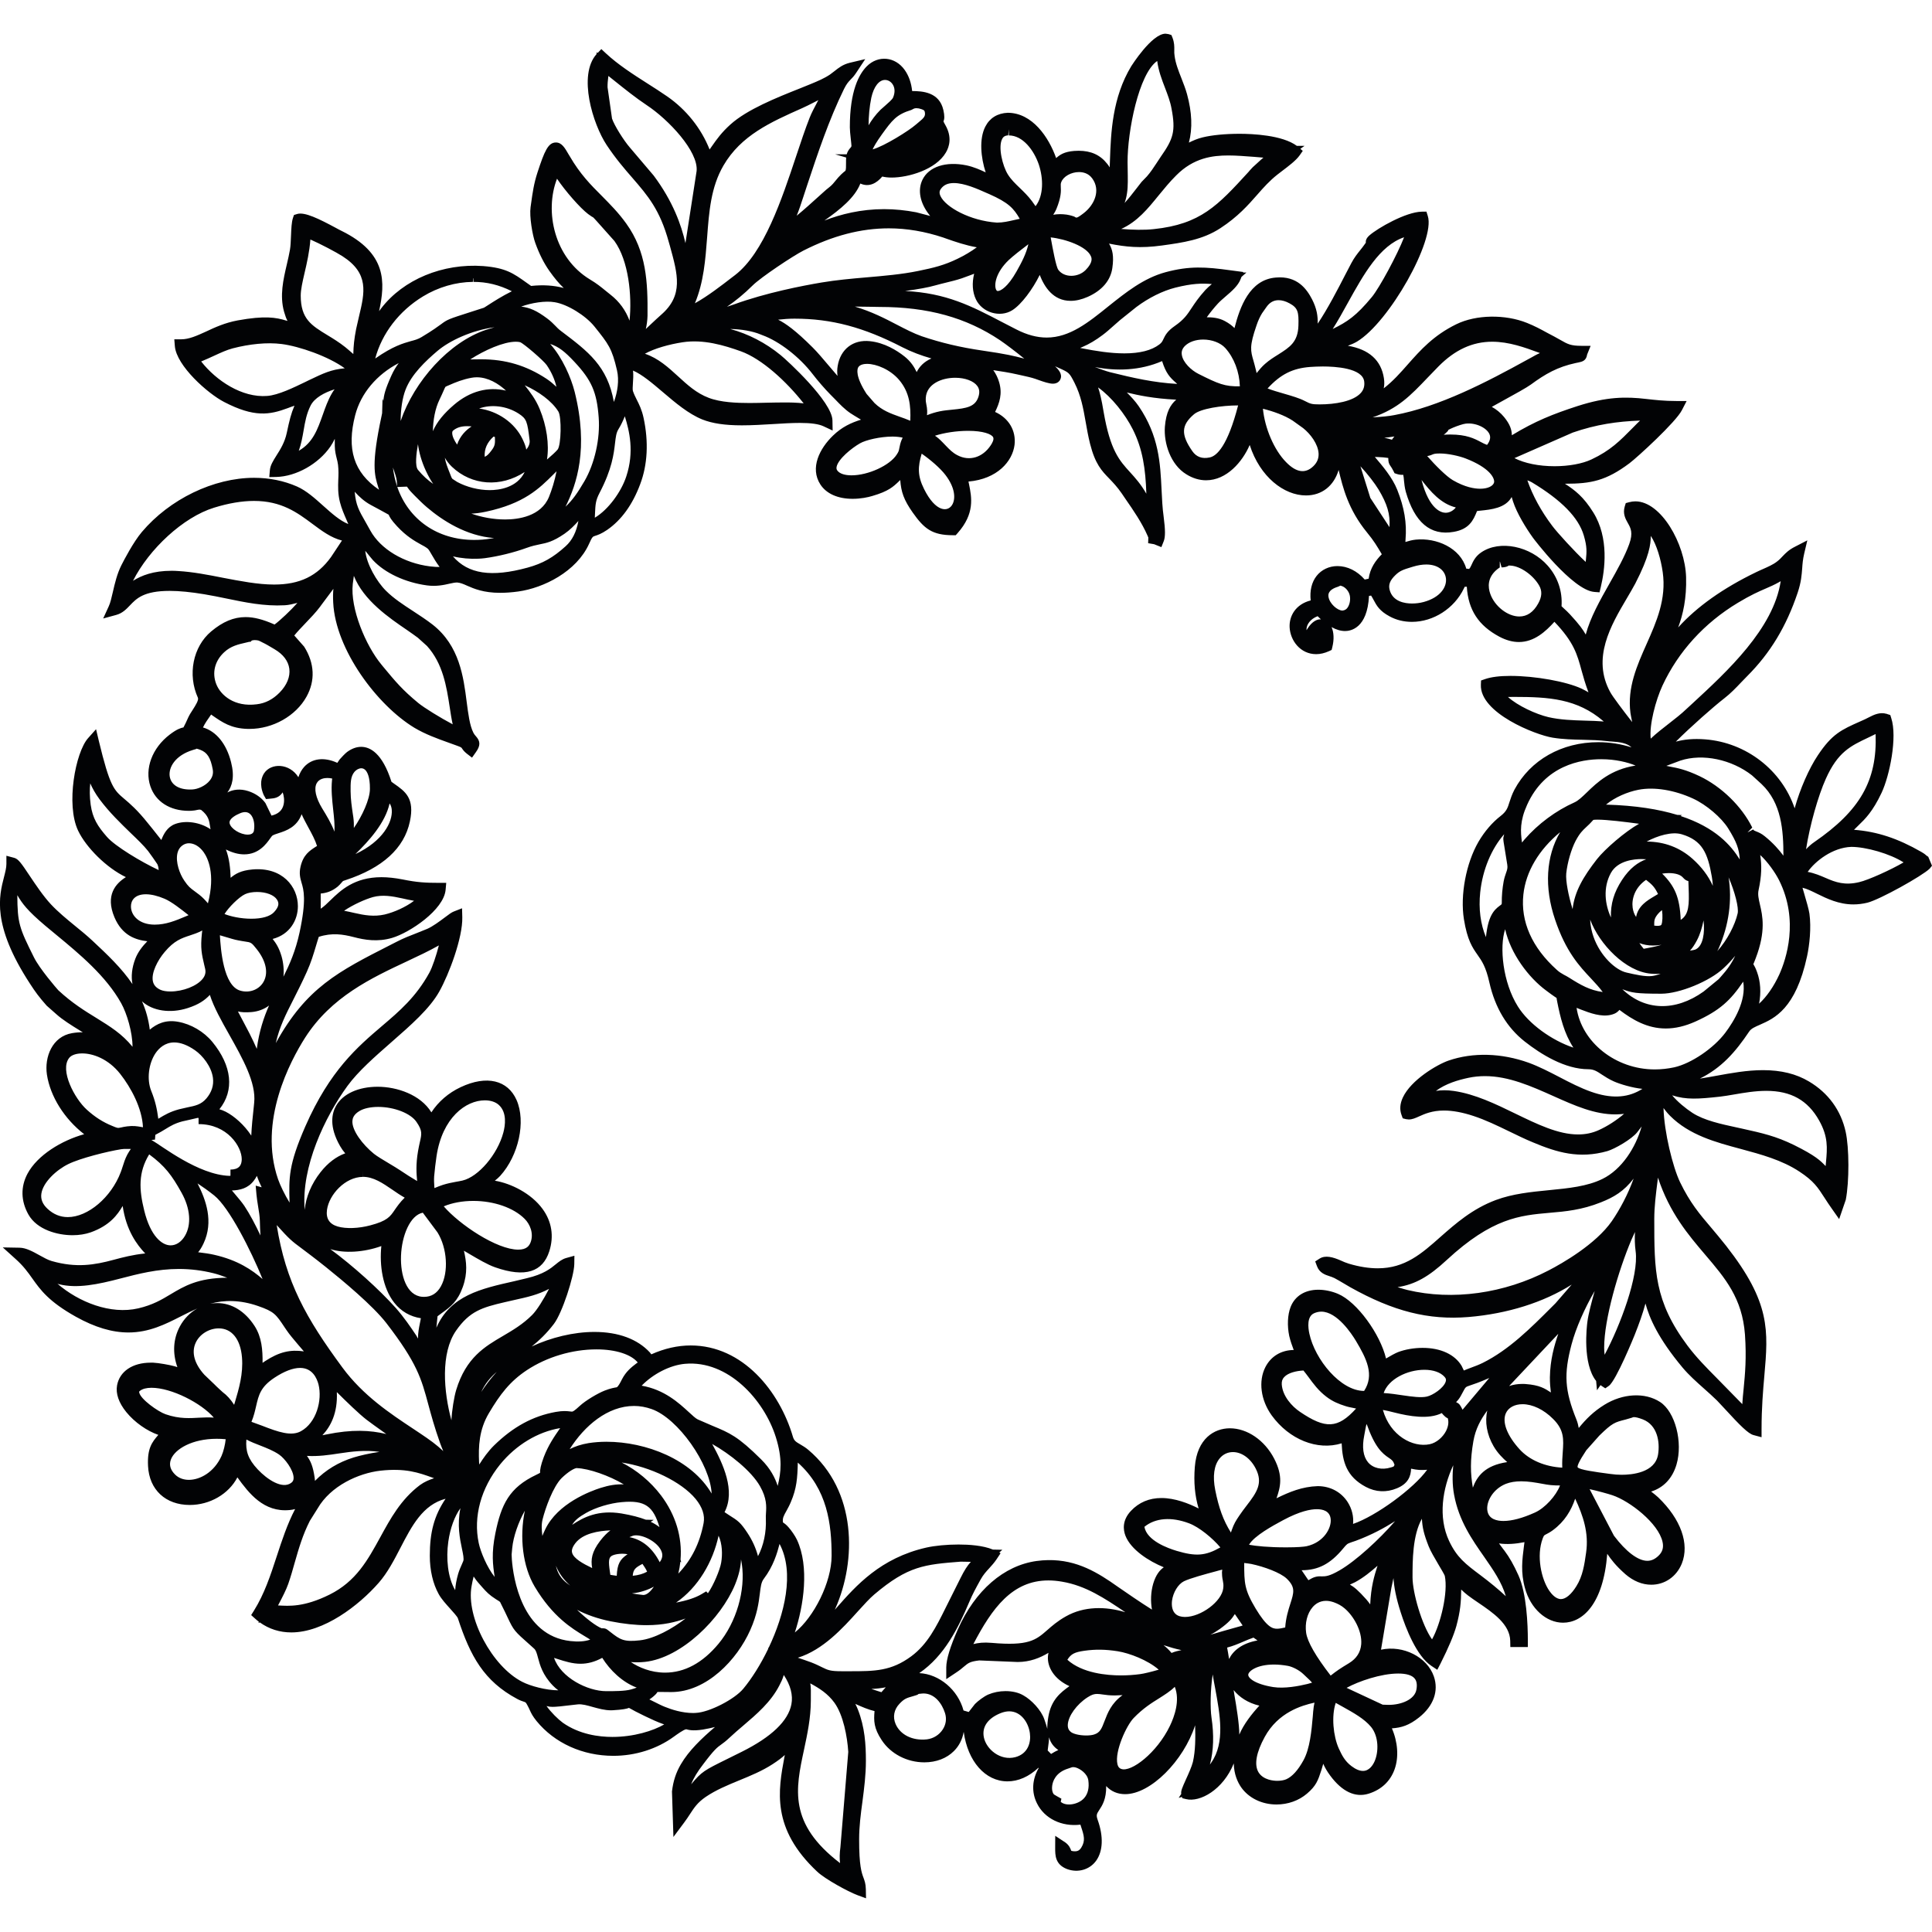
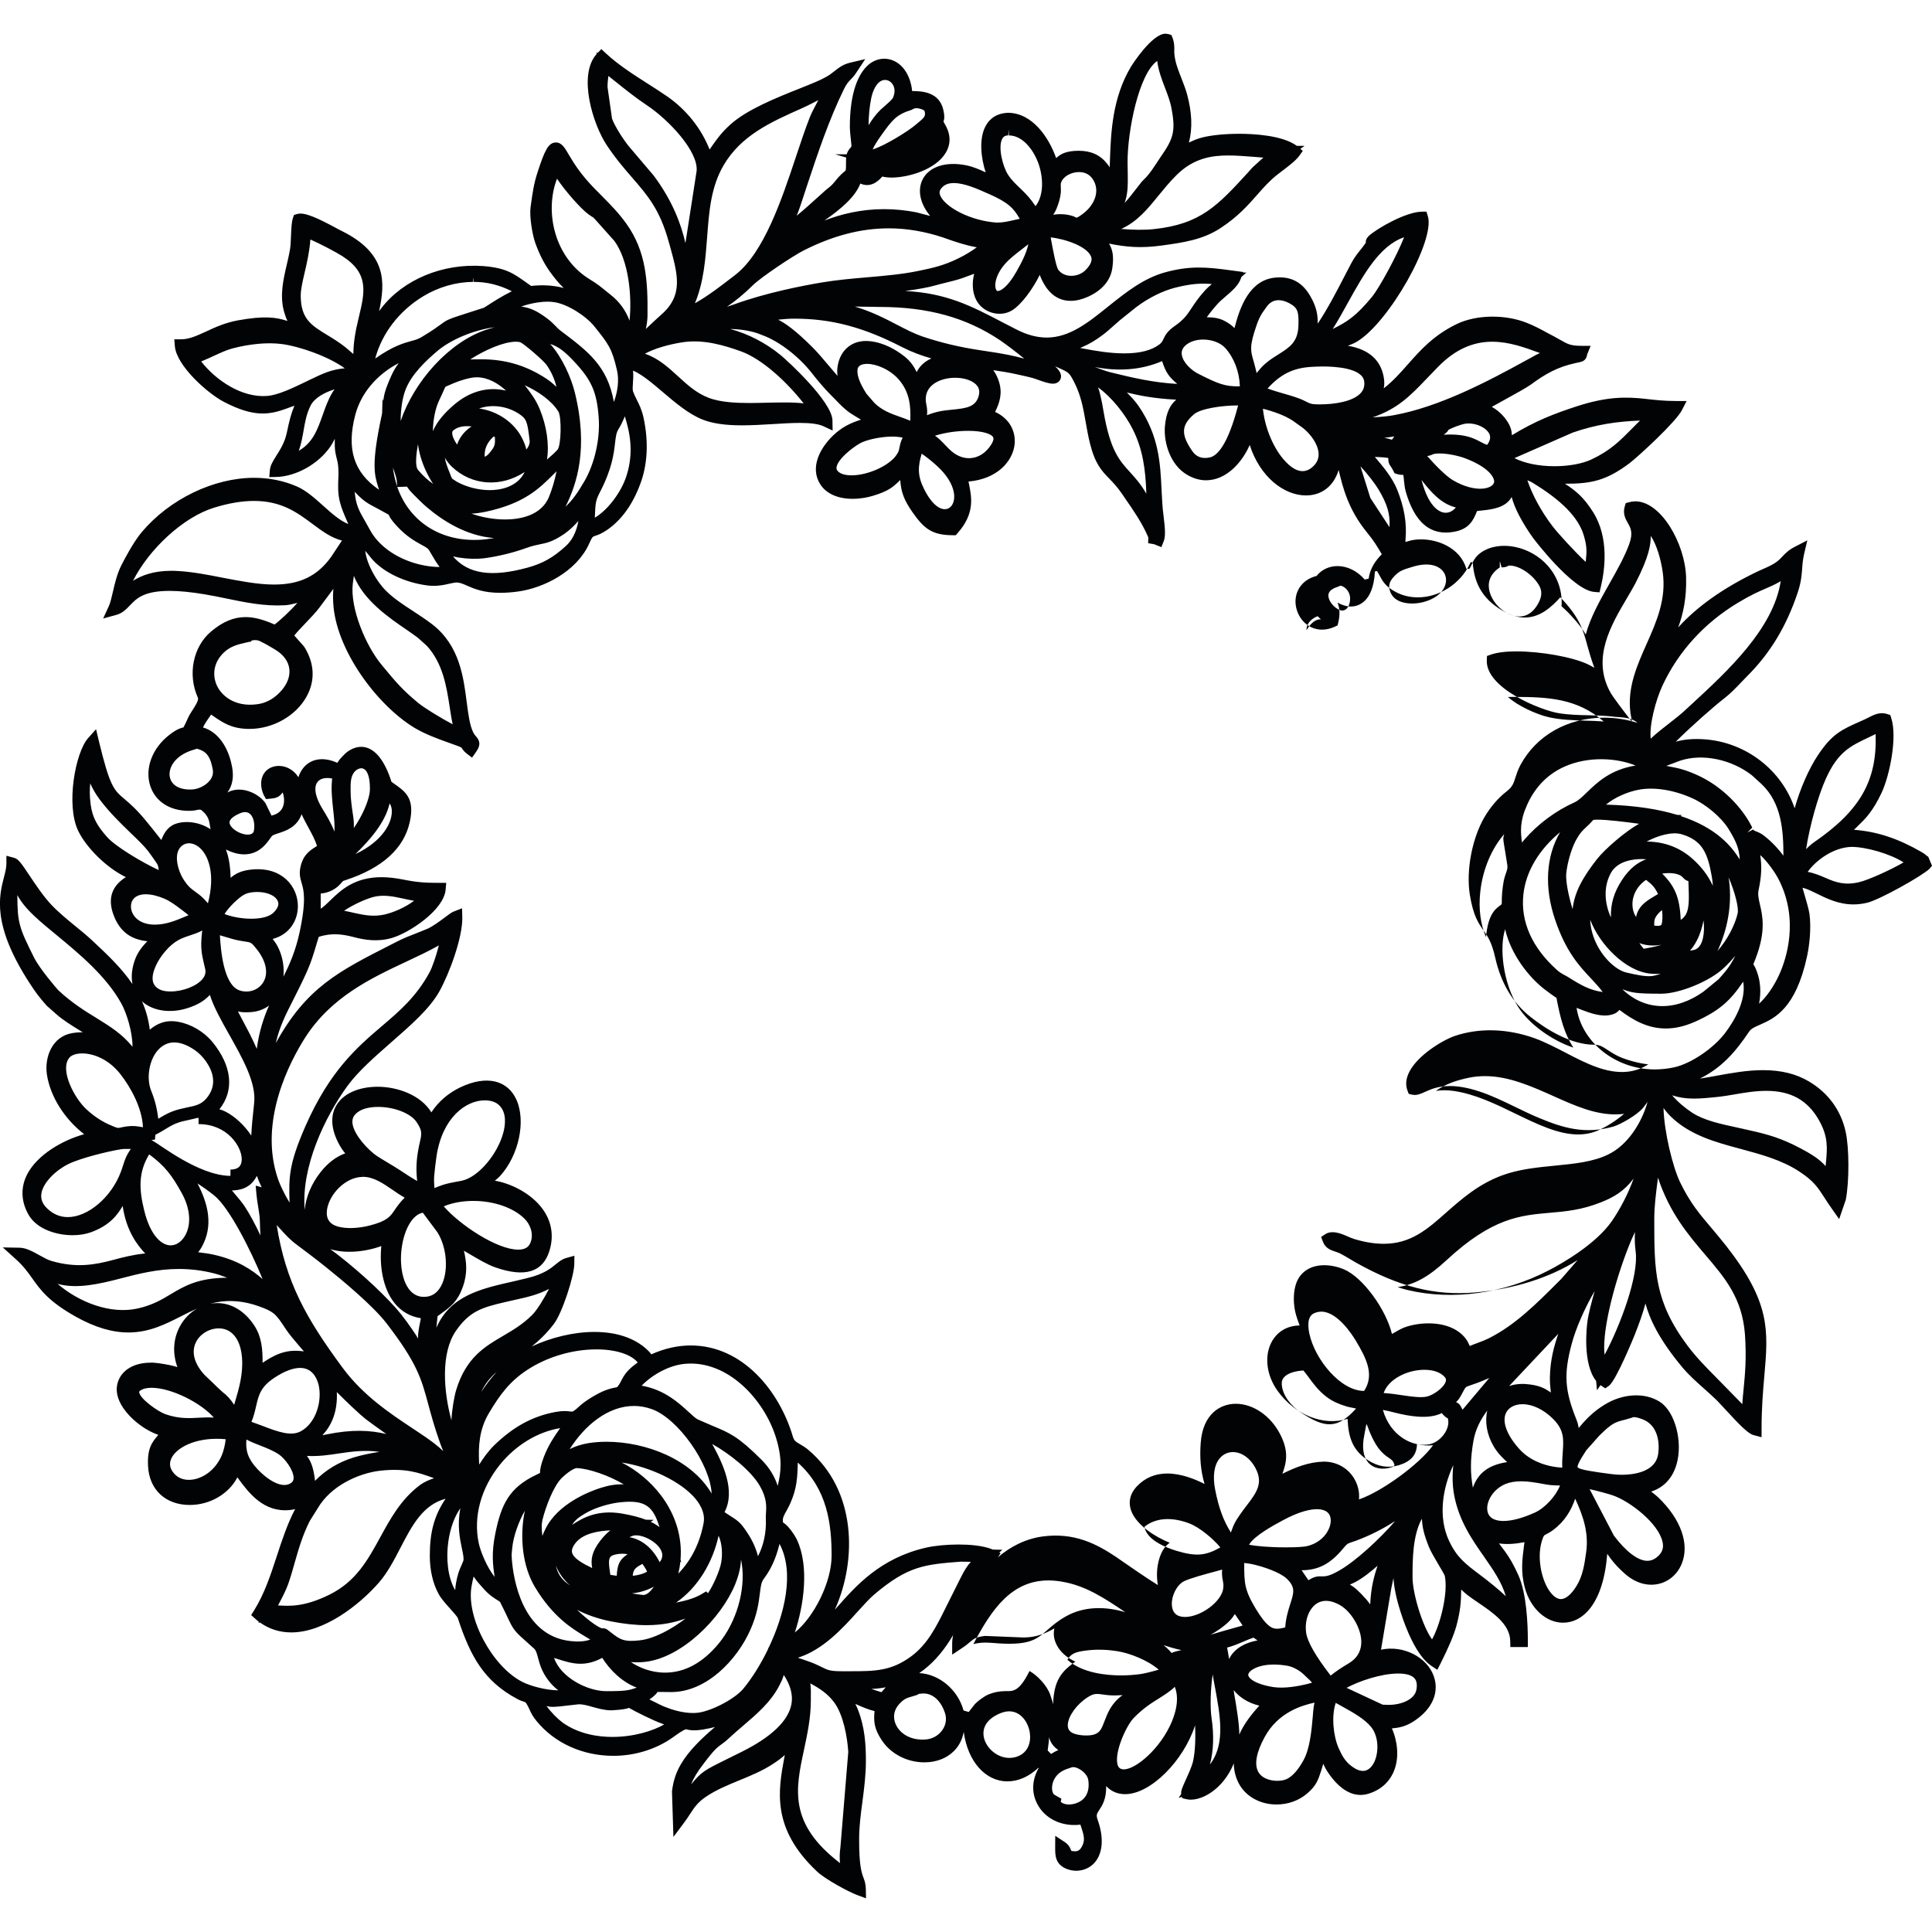
<svg xmlns="http://www.w3.org/2000/svg" version="1.1" id="Capa_1" x="0px" y="0px" width="32px" height="32px" viewBox="0 0 32 32" enable-background="new 0 0 32 32" xml:space="preserve">
-   <path fill="#020305" d="M31.938,14.191l-0.031-0.021c-0.025-0.025-0.057-0.044-0.086-0.061c-0.387-0.222-0.73-0.336-1.113-0.365  c0.025-0.025,0.049-0.049,0.074-0.073c0.11-0.106,0.236-0.228,0.383-0.54c0.133-0.283,0.264-0.921,0.16-1.237l-0.016-0.051  l-0.051-0.016c-0.002-0.001-0.004-0.002-0.007-0.002l-0.001-0.005l-0.004,0.003c-0.107-0.031-0.205,0.013-0.289,0.057  c-0.021,0.011-0.044,0.023-0.068,0.034l-0.078,0.035c-0.311,0.138-0.467,0.207-0.703,0.563c-0.145,0.217-0.295,0.557-0.383,0.876  c-0.211-0.625-0.795-1.089-1.483-1.142c-0.196-0.015-0.348,0.001-0.485,0.038c0.249-0.248,0.621-0.577,0.807-0.721  c0.096-0.074,0.188-0.169,0.275-0.261c0.033-0.035,0.066-0.069,0.099-0.102c0.384-0.384,0.649-0.824,0.837-1.383  c0.059-0.177,0.066-0.292,0.075-0.404c0.005-0.077,0.011-0.149,0.033-0.243l0.052-0.22l-0.2,0.103  c-0.106,0.053-0.157,0.106-0.207,0.158C29.5,9.241,29.473,9.271,29.43,9.303c-0.063,0.049-0.15,0.087-0.236,0.125  c-0.037,0.017-0.076,0.033-0.111,0.051c-0.543,0.263-0.975,0.568-1.287,0.913c0.08-0.216,0.141-0.479,0.131-0.833  c-0.017-0.554-0.415-1.255-0.84-1.255c-0.035,0-0.069,0.005-0.103,0.014l-0.056,0.015l-0.017,0.055  c-0.036,0.12,0.012,0.206,0.051,0.275c0.047,0.083,0.091,0.161,0.023,0.349c-0.075,0.207-0.202,0.433-0.325,0.65  c-0.158,0.279-0.32,0.566-0.395,0.848c-0.049-0.084-0.1-0.16-0.264-0.337c-0.029-0.032-0.064-0.064-0.102-0.099  c-0.012-0.011-0.023-0.021-0.035-0.033c0.017-0.248-0.064-0.486-0.23-0.673c-0.285-0.323-0.793-0.429-1.1-0.219  c-0.098,0.066-0.136,0.151-0.164,0.214c-0.01,0.021-0.025,0.055-0.041,0.061c-0.012-0.003-0.024-0.005-0.043-0.005  c-0.098-0.348-0.498-0.515-0.836-0.481c-0.061,0.006-0.118,0.022-0.172,0.039c0.001-0.013,0.001-0.026,0.002-0.042  c0.023-0.273-0.02-0.527-0.137-0.822c-0.081-0.205-0.248-0.4-0.371-0.544c0.016,0,0.031,0.001,0.048,0.001  c0.077,0.002,0.118,0.008,0.163,0.014c0.004,0.001,0.007,0.002,0.011,0.002c0.001,0.067,0.008,0.093,0.04,0.138  c0.009,0.013,0.023,0.032,0.044,0.074l0.02,0.04l0.042,0.014c0.035,0.011,0.071,0.015,0.102,0.012  c0.007,0.031,0.01,0.062,0.012,0.094c0.006,0.055,0.011,0.117,0.031,0.189c0.145,0.501,0.403,0.732,0.794,0.662  c0.253-0.044,0.323-0.187,0.385-0.344C24.482,8.461,24.5,8.46,24.52,8.458c0.176-0.018,0.416-0.041,0.518-0.226  c0.008,0.025,0.016,0.051,0.023,0.075c0.064,0.196,0.213,0.438,0.328,0.598c0.006,0.01,0.653,0.867,1.015,0.899l0.089,0.007  l0.021-0.087c0.067-0.28,0.141-0.813-0.125-1.238c-0.159-0.256-0.303-0.367-0.469-0.474h0.012c0.418,0,0.67-0.049,1.057-0.339  c0.129-0.097,0.77-0.683,0.869-0.88l0.078-0.151h-0.171c-0.204,0-0.353-0.018-0.498-0.034c-0.337-0.04-0.655-0.038-1.139,0.118  c-0.403,0.131-0.7,0.248-1.087,0.483c-0.002-0.094-0.031-0.182-0.129-0.302c-0.057-0.069-0.127-0.127-0.203-0.168  c0.057-0.031,0.118-0.065,0.175-0.097c0.206-0.113,0.401-0.221,0.47-0.271c0.242-0.178,0.443-0.293,0.744-0.358l0.044-0.009  c0.062-0.013,0.131-0.027,0.146-0.132l0.058-0.144h-0.154c-0.176,0-0.227-0.029-0.341-0.094c-0.032-0.018-0.067-0.038-0.108-0.06  l-0.121-0.064c-0.105-0.058-0.207-0.112-0.329-0.161c-0.362-0.146-0.845-0.139-1.171,0.021c-0.379,0.185-0.595,0.429-0.803,0.664  c-0.126,0.143-0.246,0.279-0.4,0.398c0.01-0.048,0.013-0.102,0.003-0.167c-0.046-0.299-0.247-0.479-0.597-0.538  c0.057-0.021,0.107-0.043,0.151-0.069c0.533-0.32,1.301-1.682,1.173-2.08l-0.023-0.073l-0.077,0.001  c-0.263,0.004-0.731,0.273-0.866,0.392c-0.054,0.047-0.065,0.089-0.061,0.122c-0.004,0.005-0.008,0.012-0.014,0.02  c-0.027,0.039-0.054,0.072-0.079,0.104c-0.048,0.06-0.098,0.122-0.146,0.213c-0.028,0.052-0.063,0.12-0.103,0.197  c-0.113,0.22-0.295,0.572-0.455,0.807c0.004-0.124-0.014-0.25-0.094-0.405c-0.086-0.165-0.242-0.391-0.599-0.359  c-0.435,0.034-0.596,0.489-0.685,0.837c-0.036-0.036-0.084-0.076-0.159-0.116c-0.103-0.056-0.214-0.063-0.3-0.063  c0.063-0.087,0.124-0.162,0.185-0.228c0.035-0.038,0.081-0.077,0.127-0.117c0.102-0.087,0.206-0.178,0.247-0.283l0.016-0.041  l0.082-0.072h-0.056l0.003-0.009l-0.211-0.028c-0.412-0.057-0.679-0.075-1.074,0.031c-0.367,0.099-0.662,0.337-0.949,0.566  c-0.33,0.266-0.641,0.517-1.021,0.517c-0.161,0-0.327-0.044-0.504-0.135l-0.227-0.117c-0.518-0.271-0.931-0.485-1.614-0.519  c0.212-0.029,0.387-0.06,0.499-0.093c0.06-0.017,0.119-0.031,0.179-0.046c0.086-0.021,0.173-0.042,0.26-0.071  c0.05-0.017,0.101-0.036,0.153-0.056c0.018-0.007,0.035-0.014,0.052-0.02c-0.038,0.155-0.029,0.304,0.03,0.426  c0.103,0.216,0.397,0.307,0.602,0.178c0.151-0.095,0.338-0.348,0.454-0.584c0.078,0.199,0.223,0.429,0.512,0.429  c0.088,0,0.183-0.022,0.283-0.066c0.236-0.105,0.379-0.271,0.408-0.479c0.028-0.197,0.003-0.306-0.055-0.403  c0.277,0.055,0.516,0.081,0.878,0.031c0.345-0.048,0.671-0.093,0.967-0.287c0.288-0.188,0.46-0.383,0.611-0.555  c0.104-0.119,0.205-0.232,0.335-0.334l0.073-0.056c0.108-0.082,0.231-0.174,0.291-0.258l0.054-0.077l-0.04-0.034l0.069-0.049H21.48  c-0.242-0.18-0.741-0.2-0.951-0.2c-0.23,0-0.453,0.021-0.608,0.059c-0.089,0.021-0.163,0.055-0.229,0.087  c0.062-0.237,0.051-0.502-0.031-0.802c-0.024-0.088-0.059-0.176-0.093-0.264c-0.05-0.127-0.097-0.246-0.113-0.37  C19.449,0.892,19.449,0.86,19.45,0.83c0.001-0.059,0.001-0.124-0.029-0.203L19.402,0.58l-0.048-0.015l-0.049-0.007  c-0.229,0-0.563,0.532-0.567,0.537c-0.316,0.522-0.338,1.101-0.354,1.566c-0.002,0.037-0.003,0.075-0.004,0.111  c-0.023-0.038-0.052-0.075-0.086-0.11c-0.126-0.129-0.291-0.178-0.504-0.162c-0.166,0.014-0.234,0.063-0.297,0.118  c-0.122-0.345-0.395-0.75-0.802-0.75h0c-0.169,0.007-0.298,0.086-0.371,0.229c-0.105,0.204-0.074,0.514,0.006,0.758  c-0.092-0.043-0.196-0.09-0.317-0.116c-0.344-0.071-0.625,0.022-0.73,0.238c-0.083,0.171-0.042,0.383,0.112,0.58  c0.005,0.007,0.01,0.014,0.016,0.02l-0.232-0.061c-0.178-0.034-0.356-0.052-0.531-0.052c-0.384,0-0.715,0.083-0.989,0.189  C13.92,3.467,14.16,3.271,14.25,3.04c0.146,0.066,0.272-0.007,0.363-0.116c0.045,0.011,0.098,0.017,0.156,0.017  c0.272,0,0.731-0.129,0.898-0.415c0.058-0.098,0.103-0.256-0.007-0.451c-0.018-0.03-0.027-0.051-0.033-0.063  c0.017-0.041,0.02-0.094-0.002-0.19c-0.068-0.299-0.348-0.313-0.517-0.314c-0.014-0.136-0.056-0.255-0.124-0.35  c-0.156-0.22-0.438-0.249-0.627-0.06c-0.129,0.129-0.282,0.409-0.281,1.011c0,0.044,0.007,0.117,0.015,0.186  c0.006,0.056,0.012,0.107,0.012,0.123c-0.002,0.013-0.004,0.015-0.017,0.03c-0.024,0.027-0.048,0.058-0.062,0.108h-0.19l0.181,0.053  c-0.001,0.015-0.002,0.03-0.002,0.048l0,0.034c0,0.066,0.001,0.123-0.012,0.139c-0.034,0.026-0.09,0.071-0.177,0.181  c-0.039,0.05-0.067,0.073-0.107,0.105c-0.02,0.016-0.042,0.033-0.065,0.055l-0.089,0.08c-0.116,0.105-0.242,0.219-0.367,0.322  c0.041-0.103,0.073-0.199,0.105-0.298l0.067-0.204c0.177-0.533,0.361-1.086,0.612-1.598c0.042-0.084,0.069-0.113,0.104-0.15  c0.031-0.031,0.063-0.064,0.101-0.123l0.146-0.221L14.074,1.04c-0.114,0.028-0.183,0.083-0.251,0.137  c-0.023,0.018-0.047,0.037-0.075,0.057c-0.095,0.064-0.2,0.108-0.313,0.155l-0.19,0.077c-0.388,0.154-0.87,0.347-1.146,0.595  c-0.147,0.132-0.229,0.248-0.301,0.351c-0.015,0.022-0.03,0.043-0.045,0.064c-0.139-0.351-0.387-0.661-0.702-0.879  c-0.108-0.075-0.22-0.146-0.333-0.218c-0.237-0.151-0.482-0.309-0.682-0.495L9.96,0.813L9.898,0.878L9.881,0.866v0.03  c-0.314,0.35-0.06,1.163,0.167,1.506c0.151,0.227,0.297,0.396,0.427,0.545c0.254,0.294,0.455,0.525,0.602,1.061l0.019,0.066  c0.131,0.475,0.227,0.817-0.147,1.141c-0.048,0.042-0.111,0.101-0.177,0.163c-0.024,0.023-0.049,0.048-0.075,0.071  c0.015-0.068,0.026-0.14,0.028-0.219c0.005-0.56-0.017-1.061-0.352-1.527c-0.132-0.184-0.27-0.321-0.402-0.455  C9.786,3.063,9.61,2.887,9.435,2.585L9.419,2.559C9.355,2.448,9.304,2.36,9.208,2.36c-0.13,0-0.19,0.144-0.306,0.498  c-0.06,0.184-0.08,0.33-0.106,0.516L8.788,3.431C8.766,3.584,8.819,3.895,8.865,4.021c0.067,0.186,0.141,0.333,0.234,0.466  C9.187,4.611,9.262,4.7,9.337,4.77c-0.166-0.044-0.342-0.055-0.54-0.034l-0.071-0.05C8.5,4.524,8.376,4.437,8.004,4.407  C7.334,4.358,6.68,4.629,6.313,5.108C6.3,5.124,6.29,5.14,6.279,5.154c0.104-0.479,0.13-0.96-0.624-1.331  C5.631,3.812,5.598,3.794,5.558,3.772C5.289,3.628,5.045,3.505,4.92,3.545L4.869,3.561L4.852,3.611  C4.829,3.681,4.825,3.785,4.82,3.904C4.816,3.987,4.814,4.071,4.803,4.134c-0.014,0.079-0.032,0.159-0.051,0.24  C4.692,4.631,4.63,4.896,4.705,5.163C4.724,5.23,4.742,5.279,4.762,5.315C4.755,5.313,4.748,5.312,4.741,5.31  C4.573,5.258,4.386,5.225,3.936,5.307c-0.21,0.039-0.378,0.116-0.526,0.186C3.26,5.561,3.131,5.62,3,5.62H2.887l0.009,0.113  c0.027,0.325,0.543,0.784,0.816,0.925C4.211,6.917,4.465,6.872,4.766,6.76C4.8,6.747,4.837,6.733,4.877,6.72  C4.82,6.854,4.794,6.962,4.75,7.169c-0.033,0.159-0.11,0.28-0.173,0.379C4.524,7.633,4.477,7.707,4.47,7.787L4.46,7.902L4.576,7.9  c0.329-0.008,0.698-0.215,0.896-0.503C5.5,7.356,5.524,7.313,5.545,7.268c-0.001,0.037-0.001,0.077,0,0.117  c0.002,0.094,0.019,0.154,0.032,0.208C5.585,7.625,5.594,7.658,5.599,7.7c0.01,0.088,0.008,0.165,0.004,0.246  C5.599,8.061,5.595,8.179,5.631,8.319C5.658,8.425,5.7,8.52,5.739,8.61c0.01,0.024,0.02,0.048,0.03,0.07  c-0.14-0.056-0.275-0.177-0.416-0.303c-0.137-0.123-0.278-0.25-0.434-0.319C4.702,7.963,4.462,7.914,4.208,7.914  c-0.669,0-1.399,0.353-1.859,0.898C2.208,8.979,2.054,9.276,2.01,9.363c-0.071,0.141-0.108,0.3-0.14,0.439  c-0.022,0.095-0.042,0.184-0.069,0.241l-0.092,0.201l0.213-0.058c0.106-0.028,0.17-0.096,0.232-0.161  C2.26,9.914,2.38,9.787,2.81,9.787c0.161,0,0.354,0.019,0.575,0.056c0.124,0.021,0.245,0.045,0.364,0.07  c0.306,0.063,0.623,0.131,0.969,0.112c0.063-0.003,0.134-0.021,0.203-0.038c0.002,0,0.003-0.001,0.005-0.001  c-0.111,0.125-0.284,0.288-0.378,0.358c-0.195-0.086-0.342-0.123-0.481-0.123c-0.196,0-0.377,0.076-0.57,0.238  c-0.301,0.253-0.393,0.715-0.219,1.098c0.017,0.038-0.041,0.129-0.083,0.195c-0.03,0.045-0.058,0.09-0.077,0.131  c-0.027,0.061-0.061,0.134-0.079,0.165c-0.049,0.01-0.113,0.031-0.229,0.12c-0.29,0.221-0.418,0.565-0.319,0.856  c0.086,0.254,0.324,0.406,0.636,0.406l0.041-0.001c0.043-0.002,0.078-0.009,0.108-0.016c0.016-0.003,0.031-0.007,0.056,0.002  c0.121,0.096,0.133,0.176,0.148,0.276c0.002,0.015,0.004,0.029,0.007,0.044c-0.171-0.116-0.412-0.153-0.589-0.086  c-0.13,0.051-0.188,0.166-0.226,0.264c-0.048-0.059-0.1-0.126-0.144-0.182L2.45,13.635c-0.174-0.219-0.299-0.325-0.39-0.402  c-0.175-0.148-0.24-0.204-0.423-0.961l-0.046-0.194l-0.133,0.149c-0.208,0.235-0.37,1.099-0.164,1.532  c0.132,0.277,0.469,0.615,0.791,0.769c-0.167,0.104-0.345,0.298-0.189,0.666c0.127,0.299,0.346,0.373,0.544,0.396  c-0.079,0.081-0.155,0.177-0.198,0.288c-0.058,0.151-0.073,0.295-0.048,0.422c-0.179-0.265-0.417-0.489-0.663-0.719  c-0.091-0.085-0.191-0.167-0.292-0.249c-0.137-0.112-0.279-0.229-0.395-0.353c-0.127-0.136-0.253-0.325-0.355-0.477  c-0.138-0.208-0.186-0.274-0.252-0.293l-0.131-0.035l0,0.136c0,0.062-0.018,0.132-0.039,0.214c-0.082,0.316-0.206,0.794,0.427,1.765  c0.094,0.146,0.154,0.226,0.279,0.368l0.161,0.142c0.101,0.091,0.245,0.181,0.398,0.275c0.013,0.008,0.026,0.017,0.039,0.024  c-0.054-0.001-0.112,0.003-0.177,0.014c-0.329,0.056-0.46,0.396-0.417,0.686c0.055,0.362,0.289,0.734,0.617,0.988  c-0.37,0.103-0.773,0.344-0.939,0.655c-0.115,0.217-0.11,0.45,0.015,0.674c0.142,0.254,0.483,0.344,0.732,0.344  c0.109,0,0.212-0.017,0.299-0.047c0.322-0.115,0.446-0.295,0.531-0.437c0.058,0.403,0.235,0.642,0.373,0.786  c-0.205,0.021-0.373,0.065-0.525,0.106c-0.309,0.083-0.615,0.138-1.026,0.019c-0.058-0.016-0.129-0.056-0.198-0.094  c-0.11-0.061-0.223-0.124-0.33-0.126l-0.28-0.005l0.208,0.188c0.135,0.12,0.207,0.222,0.283,0.329  c0.133,0.187,0.27,0.38,0.721,0.632c0.314,0.175,0.599,0.26,0.869,0.26c0.344,0,0.614-0.137,0.875-0.27  c0.089-0.045,0.177-0.089,0.266-0.128c-0.118,0.067-0.22,0.169-0.289,0.298c-0.111,0.206-0.124,0.442-0.041,0.674  c-0.014-0.005-0.029-0.01-0.045-0.014c-0.082-0.023-0.266-0.056-0.357-0.06L2.496,22.57c-0.301,0-0.514,0.144-0.557,0.375  c-0.025,0.137,0.028,0.29,0.153,0.444c0.139,0.171,0.345,0.313,0.53,0.377c-0.001,0.001-0.002,0.003-0.003,0.004  c-0.098,0.115-0.182,0.215-0.167,0.512c0.019,0.392,0.29,0.645,0.691,0.645c0.332,0,0.644-0.18,0.789-0.457  c0.19,0.262,0.436,0.583,0.866,0.541c0.031-0.003,0.062-0.008,0.09-0.016c-0.131,0.252-0.219,0.521-0.304,0.781  c-0.105,0.321-0.205,0.624-0.377,0.9L4.16,26.751l0.066,0.059c0.02,0.019,0.04,0.034,0.061,0.051l-0.006,0.021l0.022-0.01  c0.154,0.11,0.329,0.166,0.522,0.166c0.537,0,1.116-0.443,1.448-0.822c0.146-0.167,0.255-0.377,0.36-0.58  c0.189-0.364,0.369-0.712,0.747-0.812c-0.19,0.283-0.261,0.554-0.261,0.944c0,0.242,0.051,0.462,0.147,0.635  c0.044,0.081,0.12,0.164,0.192,0.244c0.047,0.052,0.117,0.13,0.126,0.157c0.204,0.623,0.43,1.041,0.983,1.336  c0.048,0.026,0.083,0.037,0.111,0.046c0.03,0.01,0.031,0.01,0.058,0.06c0.018,0.033,0.03,0.058,0.04,0.081  c0.024,0.053,0.046,0.098,0.112,0.18c0.299,0.365,0.763,0.575,1.271,0.575c0.366,0,0.722-0.113,1.003-0.318  c0.04-0.029,0.163-0.119,0.204-0.122c0.041,0.011,0.107,0.031,0.276,0.005c0.072-0.013,0.138-0.026,0.2-0.042  c-0.223,0.19-0.434,0.392-0.566,0.619c-0.078,0.134-0.125,0.271-0.146,0.448l0.024,0.754l0.178-0.239  c0.038-0.05,0.068-0.097,0.097-0.141c0.069-0.106,0.124-0.19,0.259-0.283c0.171-0.116,0.358-0.193,0.557-0.275  c0.185-0.076,0.376-0.154,0.552-0.268c0.094-0.061,0.155-0.108,0.202-0.152c-0.002,0.01-0.004,0.021-0.006,0.03  c-0.104,0.557-0.221,1.188,0.544,1.904c0.133,0.124,0.507,0.328,0.663,0.387l0.144,0.053l-0.003-0.153  c-0.002-0.088-0.021-0.139-0.039-0.188c-0.031-0.083-0.073-0.197-0.072-0.639c0-0.209,0.026-0.411,0.055-0.624  c0.028-0.217,0.057-0.439,0.057-0.673c0-0.267-0.017-0.556-0.133-0.851c-0.011-0.027-0.025-0.059-0.042-0.093  c0.003,0.002,0.007,0.004,0.011,0.006c0.099,0.044,0.2,0.089,0.307,0.114c-0.014,0.162-0.013,0.283,0.12,0.483  c0.149,0.226,0.419,0.366,0.705,0.366c0.196,0,0.37-0.066,0.491-0.188c0.084-0.084,0.139-0.192,0.161-0.317  c0.066,0.487,0.356,0.82,0.725,0.82c0.178,0,0.354-0.077,0.512-0.225c0.002,0.002,0.004,0.003,0.005,0.005  c-0.109,0.187-0.122,0.399-0.028,0.585c0.123,0.25,0.408,0.39,0.719,0.352c0.004,0.013,0.008,0.025,0.012,0.038  c0.049,0.144,0.072,0.23,0.003,0.341c-0.032,0.052-0.067,0.065-0.122,0.062c-0.039-0.004-0.051-0.01-0.047-0.014  c-0.012-0.032-0.031-0.086-0.098-0.134l-0.165-0.108l-0.001,0.202c0,0.121,0,0.272,0.195,0.348c0.182,0.068,0.379,0.011,0.486-0.141  c0.111-0.159,0.121-0.398,0.023-0.673c-0.028-0.079-0.016-0.099,0.025-0.162c0.051-0.077,0.119-0.182,0.116-0.398  c0.081,0.088,0.188,0.134,0.314,0.134c0.422,0,0.968-0.552,1.159-1.141c0.006,0.209,0.006,0.42-0.037,0.608  c-0.018,0.072-0.07,0.191-0.114,0.286c-0.065,0.145-0.087,0.195-0.079,0.243l-0.042,0.065l0.054-0.015l0.006,0.021l0.062,0.015  c0.23,0.057,0.614-0.155,0.79-0.591c0.004,0.18,0.063,0.309,0.123,0.396c0.125,0.178,0.344,0.284,0.584,0.284  c0.189,0,0.369-0.063,0.506-0.18c0.152-0.13,0.182-0.216,0.239-0.392c0.011-0.033,0.021-0.067,0.03-0.102  c0.027,0.062,0.064,0.127,0.115,0.195c0.197,0.267,0.416,0.369,0.637,0.3c0.211-0.066,0.359-0.206,0.43-0.404  c0.072-0.201,0.053-0.453-0.045-0.678c0.158-0.011,0.284-0.049,0.449-0.18c0.24-0.19,0.33-0.438,0.246-0.681  c-0.111-0.32-0.507-0.522-0.875-0.442l0.146-0.872c0.015-0.102,0.036-0.21,0.06-0.314c0.01,0.146,0.041,0.322,0.12,0.567  c0.083,0.261,0.261,0.723,0.508,0.887l0.098,0.065l0.054-0.104c0.136-0.271,0.221-0.474,0.262-0.621  c0.066-0.246,0.078-0.397,0.08-0.604c0.035,0.034,0.072,0.067,0.113,0.098c0.051,0.039,0.107,0.077,0.166,0.117  c0.248,0.168,0.527,0.359,0.533,0.634l0.002,0.103h0.29v-0.104c0-0.276-0.021-0.784-0.156-1.084  c-0.077-0.172-0.151-0.301-0.231-0.407l-0.024-0.031c-0.017-0.021-0.041-0.054-0.067-0.09c0.133,0.019,0.273,0.008,0.422-0.021  c-0.003,0.022-0.006,0.045-0.009,0.068c-0.028,0.22-0.056,0.429,0.017,0.692c0.091,0.338,0.351,0.574,0.631,0.574  c0.323,0,0.667-0.306,0.732-1.141c0.064,0.094,0.137,0.193,0.301,0.338c0.131,0.113,0.278,0.174,0.428,0.174  c0.225,0,0.418-0.134,0.506-0.35c0.131-0.327-0.016-0.737-0.391-1.097c-0.03-0.028-0.072-0.062-0.117-0.096  c0.205-0.064,0.352-0.218,0.42-0.447c0.109-0.37-0.021-0.873-0.271-1.036c-0.252-0.165-0.621-0.142-0.922,0.045  c-0.18,0.111-0.305,0.236-0.426,0.385c-0.008-0.047-0.02-0.094-0.039-0.141c-0.194-0.482-0.211-0.75-0.08-1.244  c0.072-0.272,0.219-0.602,0.383-0.884c-0.053,0.188-0.104,0.379-0.121,0.511c-0.01,0.076-0.084,0.691,0.145,0.979l0.014,0.154  l0.059-0.085c0.006,0.005,0.012,0.009,0.019,0.014l0.06,0.039l0.059-0.041c0.121-0.087,0.424-0.835,0.427-0.843  c0.074-0.187,0.134-0.353,0.179-0.521c0.066,0.242,0.209,0.576,0.615,1.062c0.104,0.124,0.229,0.235,0.35,0.343  c0.076,0.067,0.151,0.135,0.221,0.203c0.026,0.026,0.067,0.072,0.117,0.125c0.267,0.291,0.4,0.425,0.489,0.447l0.131,0.035V23.67  c0-0.349,0.024-0.632,0.046-0.881c0.066-0.755,0.105-1.211-0.632-2.153c-0.087-0.111-0.169-0.207-0.245-0.298  c-0.199-0.233-0.355-0.419-0.519-0.757c-0.122-0.255-0.263-0.83-0.274-1.228c0.033,0.045,0.069,0.089,0.109,0.129  c0.32,0.32,0.754,0.437,1.174,0.549c0.332,0.09,0.677,0.182,0.969,0.375c0.236,0.155,0.304,0.261,0.416,0.435  c0.036,0.056,0.075,0.116,0.125,0.186l0.116,0.165l0.11-0.32c0.059-0.304,0.057-0.861-0.002-1.126  c-0.078-0.355-0.288-0.644-0.607-0.833c-0.213-0.127-0.462-0.188-0.762-0.188c-0.268,0-0.535,0.05-0.772,0.093  c-0.096,0.018-0.188,0.034-0.274,0.047c0.357-0.177,0.586-0.435,0.818-0.781c0.033-0.049,0.094-0.075,0.179-0.112  c0.235-0.104,0.591-0.26,0.779-1.135c0.04-0.186,0.071-0.468,0.039-0.703c-0.01-0.07-0.05-0.208-0.089-0.341  c-0.01-0.031-0.019-0.062-0.026-0.089c0.07,0.015,0.151,0.055,0.242,0.1c0.159,0.078,0.358,0.176,0.601,0.176  c0.077,0,0.156-0.01,0.234-0.029c0.207-0.053,0.906-0.443,1.029-0.563L32,14.339L31.938,14.191z M23.256,3.93  c-0.111,0.287-0.407,0.836-0.534,0.99c-0.261,0.315-0.405,0.409-0.648,0.529c0.087-0.137,0.17-0.287,0.251-0.434  C22.584,4.548,22.852,4.066,23.256,3.93z M30.244,19.249c-0.002,0.021-0.004,0.043-0.006,0.065  c-0.001-0.001-0.002-0.002-0.004-0.004c-0.079-0.083-0.162-0.168-0.518-0.344c-0.304-0.149-0.526-0.198-0.864-0.273l-0.087-0.019  c-0.254-0.055-0.541-0.116-0.734-0.242c-0.115-0.076-0.242-0.179-0.335-0.29c0.236,0.076,0.434,0.061,0.792,0.022  c0.069-0.008,0.148-0.021,0.234-0.036c0.162-0.028,0.348-0.06,0.534-0.06c0.407,0,0.686,0.155,0.874,0.49  C30.281,18.826,30.266,19.013,30.244,19.249z M27.091,20.724c0.056,0.41-0.257,1.235-0.513,1.715  c-0.005-0.033-0.008-0.071-0.008-0.12c0-0.468,0.234-1.271,0.453-1.788l0.057-0.125C27.075,20.51,27.076,20.615,27.091,20.724z   M26.271,25.715c-0.028,0.2-0.056,0.39-0.161,0.557c-0.086,0.139-0.178,0.214-0.256,0.214c-0.085,0-0.156-0.085-0.191-0.135  c-0.137-0.197-0.218-0.585-0.111-0.869c0.02-0.051,0.021-0.052,0.058-0.07c0.028-0.015,0.063-0.032,0.109-0.066  c0.2-0.147,0.305-0.331,0.371-0.523C26.221,25.105,26.318,25.388,26.271,25.715z M23.461,27.981  c-0.026,0.169-0.252,0.257-0.459,0.257c-0.042,0-0.082-0.003-0.099-0.003c-0.001,0-0.001,0-0.001,0l-0.598-0.279  c0.197-0.108,0.568-0.237,0.855-0.237c0.132,0,0.225,0.027,0.27,0.08C23.464,27.839,23.475,27.9,23.461,27.981z M22.764,29.181  c-0.027,0.057-0.086,0.151-0.189,0.151c-0.057,0-0.121-0.027-0.191-0.08c-0.109-0.083-0.156-0.175-0.211-0.295  c-0.09-0.203-0.123-0.533-0.049-0.752c0.04,0.022,0.081,0.045,0.122,0.068c0.174,0.097,0.353,0.197,0.463,0.33  C22.838,28.761,22.838,29.021,22.764,29.181z M21.305,29.47c-0.039,0.017-0.094,0.026-0.15,0.026c-0.053,0-0.231-0.01-0.311-0.143  c-0.073-0.125-0.037-0.327,0.105-0.586c0.221-0.403,0.607-0.519,0.823-0.566c-0.009,0.041-0.017,0.088-0.022,0.15l-0.006,0.077  c-0.021,0.237-0.047,0.533-0.155,0.729C21.498,29.322,21.402,29.427,21.305,29.47z M16.817,29.104  c-0.251,0.065-0.482-0.133-0.521-0.328c-0.035-0.171,0.063-0.313,0.272-0.399c0.051-0.021,0.101-0.032,0.148-0.032  c0.193,0,0.318,0.183,0.342,0.362C17.079,28.862,17.026,29.048,16.817,29.104z M16.654,28.01c-0.1,0-0.202,0.021-0.286,0.057  c-0.067,0.029-0.167,0.103-0.22,0.157l-0.103,0.132l-0.086-0.025c-0.092-0.341-0.4-0.603-0.733-0.619  c0.419-0.287,0.646-0.75,0.827-1.176c0.059-0.139,0.104-0.22,0.19-0.376c0.041-0.074,0.089-0.128,0.141-0.184  c0.043-0.047,0.085-0.094,0.122-0.149l0.067-0.101l-0.022-0.011l0.051-0.046l-0.156-0.003c-0.163-0.069-0.398-0.084-0.57-0.084  c-0.193,0-0.393,0.019-0.534,0.051c-0.759,0.173-1.163,0.63-1.486,0.997c-0.01,0.011-0.02,0.021-0.029,0.032  c0.003-0.008,0.007-0.016,0.01-0.022c0.35-0.788,0.359-1.946-0.45-2.627c-0.046-0.039-0.091-0.065-0.133-0.09  c-0.069-0.04-0.101-0.059-0.121-0.126c-0.221-0.753-0.83-1.512-1.693-1.512c-0.216,0-0.435,0.05-0.652,0.147l-0.023-0.03  c-0.205-0.223-0.523-0.341-0.92-0.341c-0.346,0-0.721,0.093-1.038,0.241c0.123-0.099,0.249-0.218,0.368-0.375  c0.137-0.18,0.333-0.785,0.337-0.988l0.002-0.14l-0.134,0.037c-0.07,0.019-0.121,0.061-0.174,0.104  c-0.085,0.07-0.202,0.166-0.48,0.231L8.521,21.22c-0.558,0.125-1.061,0.238-1.293,0.771c0.006-0.066,0.012-0.132,0.019-0.19  c0.026-0.02,0.05-0.037,0.074-0.055c0.144-0.104,0.258-0.188,0.345-0.431c0.083-0.233,0.06-0.417,0.018-0.599  c0.03,0.017,0.061,0.035,0.09,0.053c0.141,0.083,0.301,0.178,0.428,0.222c0.502,0.176,0.788,0.073,0.896-0.266  c0.08-0.25,0.041-0.493-0.112-0.702c-0.186-0.255-0.52-0.422-0.79-0.467c0.033-0.026,0.064-0.053,0.088-0.079  c0.307-0.338,0.429-0.901,0.272-1.257c-0.145-0.329-0.494-0.417-0.926-0.213c-0.201,0.094-0.37,0.24-0.485,0.417  c-0.179-0.292-0.569-0.424-0.89-0.424c-0.317,0-0.574,0.116-0.687,0.313c-0.073,0.127-0.121,0.346,0.065,0.67  c0.027,0.047,0.053,0.083,0.085,0.12c-0.146,0.052-0.287,0.157-0.408,0.311c-0.152,0.191-0.245,0.418-0.263,0.624  c-0.061-0.711,0.333-1.537,0.709-2.053c0.177-0.242,0.455-0.485,0.723-0.72c0.328-0.287,0.638-0.558,0.797-0.842  c0.161-0.287,0.389-0.891,0.381-1.231l-0.004-0.148l-0.138,0.054c-0.036,0.014-0.077,0.044-0.152,0.101  c-0.083,0.062-0.196,0.146-0.285,0.185c-0.059,0.025-0.117,0.048-0.176,0.071c-0.109,0.042-0.222,0.086-0.335,0.145l-0.098,0.05  c-0.867,0.441-1.395,0.71-1.901,1.627c0.06-0.266,0.163-0.47,0.294-0.727c0.067-0.134,0.142-0.28,0.22-0.454  c0.071-0.158,0.11-0.29,0.152-0.43c0.015-0.049,0.029-0.099,0.046-0.149c0.22-0.071,0.4-0.042,0.579,0.004  c0.182,0.048,0.397,0.084,0.637,0.013c0.287-0.085,0.856-0.462,0.885-0.798l0.01-0.113H7.279c-0.234,0-0.371-0.008-0.612-0.057  c-0.124-0.024-0.241-0.037-0.349-0.037c-0.45,0-0.679,0.221-0.845,0.382c-0.058,0.057-0.109,0.106-0.161,0.14v-0.251  c0.101-0.01,0.187-0.039,0.28-0.114c0.024-0.021,0.043-0.041,0.061-0.062c0.016-0.02,0.025-0.029,0.032-0.033  c0.008-0.003,0.021-0.008,0.041-0.014c0.611-0.201,0.969-0.527,1.063-0.971c0.083-0.386-0.077-0.497-0.262-0.626l-0.043-0.031  c-0.152-0.479-0.357-0.579-0.502-0.579c-0.078,0-0.157,0.029-0.233,0.085c-0.028,0.02-0.103,0.099-0.122,0.122l-0.04,0.058  c-0.22-0.101-0.422-0.073-0.549,0.067c-0.042,0.047-0.074,0.104-0.096,0.171c-0.148-0.235-0.454-0.24-0.569-0.063  c-0.036,0.056-0.085,0.176-0.005,0.358l0.038,0.067l0.075-0.007c0.059-0.005,0.141-0.012,0.201-0.104  c0.02,0.055,0.032,0.13,0.015,0.204c-0.022,0.095-0.089,0.155-0.2,0.181l-0.101-0.208c-0.065-0.09-0.165-0.159-0.281-0.197  c-0.137-0.045-0.259-0.027-0.349,0.022c0.079-0.105,0.124-0.256,0.061-0.503c-0.077-0.305-0.247-0.511-0.465-0.574  c0.033-0.069,0.079-0.135,0.126-0.201c0.003-0.004,0.006-0.009,0.009-0.013c0.007,0.005,0.015,0.011,0.022,0.016  c0.165,0.114,0.306,0.214,0.583,0.222h0.03c0.388,0,0.768-0.215,0.945-0.534c0.146-0.263,0.135-0.552-0.039-0.828l-0.16-0.181  c-0.001-0.002-0.003-0.003-0.004-0.004c0.05-0.062,0.116-0.131,0.181-0.199c0.088-0.092,0.18-0.188,0.246-0.277l0.021-0.029  c0.081-0.11,0.146-0.197,0.2-0.268C5.516,9.813,5.514,9.888,5.519,9.981c0.038,0.778,0.727,1.7,1.346,2.074  c0.18,0.107,0.376,0.178,0.566,0.246l0.152,0.055c0.057,0.021,0.062,0.028,0.069,0.04c0.013,0.02,0.033,0.05,0.08,0.087l0.086,0.066  l0.063-0.089c0.078-0.108,0.078-0.181,0.002-0.265c-0.015-0.017-0.028-0.031-0.042-0.058c-0.062-0.123-0.085-0.311-0.111-0.509  c-0.053-0.416-0.119-0.933-0.564-1.282c-0.103-0.08-0.214-0.152-0.325-0.225c-0.166-0.108-0.322-0.21-0.449-0.337  C6.239,9.632,6.071,9.342,6.05,9.123C6.104,9.19,6.157,9.256,6.178,9.279c0.199,0.212,0.533,0.368,0.893,0.417  c0.155,0.021,0.282-0.007,0.377-0.029c0.046-0.01,0.085-0.019,0.122-0.019c0,0,0.001,0,0.002,0c0.053,0.004,0.103,0.025,0.165,0.053  c0.114,0.05,0.271,0.118,0.546,0.118c0.092,0,0.193-0.007,0.301-0.022c0.42-0.058,0.966-0.33,1.173-0.79  c0.052-0.116,0.06-0.119,0.098-0.131c0.042-0.013,0.104-0.033,0.201-0.099c0.235-0.162,0.42-0.416,0.547-0.756  c0.123-0.323,0.142-0.703,0.057-1.098c-0.029-0.136-0.074-0.225-0.114-0.304c-0.023-0.045-0.045-0.09-0.063-0.143  c-0.007-0.021-0.003-0.077,0-0.126c0.004-0.063,0.01-0.137,0.002-0.212c0.15,0.064,0.324,0.212,0.493,0.356  c0.209,0.178,0.425,0.361,0.655,0.454c0.164,0.065,0.372,0.097,0.655,0.097c0.169,0,0.346-0.011,0.517-0.021  c0.156-0.01,0.308-0.019,0.444-0.019c0.183,0,0.311,0.018,0.39,0.055l0.152,0.071l-0.003-0.168  c-0.006-0.312-0.752-0.995-0.858-1.081c-0.251-0.205-0.534-0.351-0.835-0.433c0.184,0.003,0.368,0.035,0.501,0.09l0.03,0.012  c0.279,0.1,0.616,0.36,0.837,0.649c0.073,0.096,0.203,0.247,0.292,0.336c0.027,0.026,0.054,0.055,0.081,0.082  c0.074,0.077,0.15,0.157,0.247,0.224c0.033,0.022,0.089,0.056,0.149,0.092c0.009,0.005,0.019,0.011,0.029,0.017  c-0.161,0.05-0.316,0.12-0.464,0.264c-0.219,0.211-0.388,0.535-0.208,0.811c0.1,0.152,0.289,0.236,0.533,0.236  c0.136,0,0.253-0.025,0.326-0.047c0.269-0.078,0.348-0.154,0.441-0.243c0.007-0.007,0.015-0.014,0.022-0.021  c0.014,0.197,0.059,0.329,0.207,0.539c0.187,0.265,0.32,0.375,0.665,0.375h0.047l0.031-0.035c0.287-0.323,0.233-0.591,0.19-0.806  c-0.003-0.016-0.007-0.032-0.01-0.048c0.478-0.042,0.729-0.335,0.763-0.607c0.028-0.238-0.098-0.445-0.322-0.546  c0.072-0.148,0.125-0.3,0.066-0.495c-0.021-0.072-0.054-0.139-0.096-0.197c0.131,0.02,0.266,0.04,0.395,0.07l0.086,0.019  c0.071,0.016,0.145,0.031,0.215,0.055L17.19,6.29c0.1,0.036,0.188,0.065,0.249,0.065c0.065,0,0.1-0.032,0.115-0.056l0.006,0.001  l-0.004-0.006c0.004-0.006,0.007-0.012,0.009-0.016c0.036-0.087-0.042-0.165-0.085-0.207c-0.001-0.001-0.003-0.004-0.006-0.005  c0.008,0.003,0.016,0.006,0.022,0.01l0.054,0.024c0.156,0.071,0.162,0.074,0.247,0.24c0.108,0.214,0.145,0.422,0.184,0.643  c0.021,0.119,0.042,0.24,0.074,0.368c0.085,0.335,0.192,0.447,0.318,0.576c0.063,0.066,0.13,0.135,0.206,0.245l0.057,0.084  c0.138,0.199,0.279,0.404,0.372,0.619c0.008,0.018,0.011,0.026,0.011,0.026s0,0,0.001,0l-0.003,0.096l0.094,0.016  c0.008,0.001,0.021,0.007,0.027,0.01l0.098,0.039l0.039-0.098c0.028-0.07,0.027-0.188-0.001-0.403  c-0.021-0.15-0.028-0.304-0.035-0.452c-0.021-0.437-0.043-0.888-0.377-1.379c-0.057-0.083-0.129-0.161-0.198-0.229  c0.19,0.046,0.438,0.1,0.818,0.119c-0.096,0.084-0.168,0.204-0.188,0.449c-0.02,0.271,0.094,0.627,0.354,0.786  c0.105,0.066,0.217,0.1,0.328,0.1c0.345,0,0.603-0.311,0.719-0.576c0-0.003,0.002-0.006,0.004-0.009  c0.17,0.53,0.569,0.836,0.932,0.836c0.265,0,0.463-0.16,0.541-0.422c0.07,0.294,0.16,0.656,0.469,1.034  c0.117,0.143,0.162,0.22,0.246,0.362c-0.102,0.103-0.194,0.23-0.218,0.405l-0.065,0.014c-0.125-0.143-0.286-0.223-0.452-0.223  c-0.138,0-0.264,0.06-0.345,0.163c-0.082,0.104-0.115,0.245-0.098,0.406c-0.251,0.064-0.357,0.26-0.349,0.443  c0.01,0.22,0.177,0.447,0.44,0.447c0.068,0,0.14-0.017,0.211-0.049l0.045-0.021l0.012-0.049c0.031-0.126,0.025-0.243-0.013-0.329  c0.077,0.043,0.153,0.065,0.224,0.065c0.09,0,0.369-0.044,0.396-0.582l0.035-0.005c0.018,0.027,0.03,0.052,0.043,0.075  c0.047,0.088,0.095,0.179,0.263,0.269c0.112,0.061,0.236,0.091,0.37,0.091c0.355,0,0.701-0.222,0.86-0.552  c0.005-0.011,0.01-0.021,0.014-0.029c0.009-0.001,0.021-0.001,0.035-0.001c0.024,0.385,0.194,0.643,0.538,0.827  c0.111,0.059,0.22,0.089,0.324,0.089c0.255,0,0.443-0.174,0.589-0.335c0.323,0.338,0.377,0.538,0.45,0.808  c0.029,0.107,0.063,0.224,0.114,0.36c-0.038-0.021-0.075-0.043-0.112-0.06c-0.254-0.119-0.771-0.212-1.18-0.212  c-0.18,0-0.32,0.018-0.421,0.053l-0.066,0.023l-0.003,0.07c-0.02,0.468,0.904,0.831,1.188,0.877  c0.174,0.028,0.341,0.032,0.502,0.035c0.141,0.003,0.272,0.007,0.408,0.023c0.02,0.003,0.043,0.005,0.07,0.006  c0.129,0.008,0.25,0.024,0.328,0.097c-0.178-0.057-0.364-0.086-0.552-0.086c-0.605,0-1.124,0.294-1.388,0.786  c-0.041,0.079-0.063,0.146-0.082,0.205c-0.03,0.097-0.049,0.154-0.143,0.228c-0.143,0.11-0.271,0.26-0.371,0.431  c-0.205,0.354-0.305,0.882-0.241,1.282c0.056,0.348,0.142,0.471,0.224,0.588c0.071,0.101,0.139,0.195,0.198,0.461  c0.094,0.416,0.29,0.744,0.584,0.976c0.267,0.21,0.666,0.46,1.057,0.46c0.089,0,0.143,0.036,0.224,0.09  c0.054,0.035,0.113,0.074,0.193,0.11c0.104,0.047,0.313,0.109,0.477,0.125c-0.002,0.001-0.004,0.002-0.006,0.003l-0.035,0.021  c-0.226,0.128-0.489,0.137-0.809,0.024c-0.176-0.062-0.353-0.153-0.523-0.242c-0.167-0.087-0.34-0.176-0.512-0.239  c-0.45-0.161-0.922-0.175-1.328-0.035c-0.189,0.066-0.619,0.319-0.755,0.61c-0.049,0.104-0.056,0.203-0.021,0.294l0.019,0.052  l0.055,0.014l0.045,0.005c0.057,0,0.109-0.023,0.171-0.051c0.091-0.041,0.216-0.097,0.411-0.097c0.144,0,0.307,0.03,0.486,0.089  c0.202,0.066,0.4,0.162,0.592,0.255c0.131,0.063,0.262,0.128,0.396,0.183c0.4,0.168,0.766,0.277,1.233,0.145  c0.122-0.036,0.404-0.197,0.495-0.313l0.043-0.056c0.008-0.012,0.02-0.025,0.03-0.04c-0.099,0.351-0.329,0.713-0.65,0.87  c-0.253,0.124-0.56,0.154-0.886,0.186c-0.295,0.029-0.6,0.059-0.879,0.163c-0.391,0.146-0.668,0.392-0.914,0.608  c-0.316,0.281-0.591,0.523-1.041,0.523c-0.146,0-0.303-0.024-0.479-0.076c-0.048-0.015-0.095-0.034-0.137-0.054  c-0.124-0.054-0.253-0.093-0.351-0.029l-0.07,0.045l0.029,0.078c0.041,0.112,0.137,0.144,0.206,0.166  c0.026,0.009,0.056,0.018,0.085,0.033c0.048,0.025,0.092,0.052,0.137,0.078c0.039,0.024,0.08,0.048,0.124,0.073  c0.714,0.399,1.294,0.547,1.958,0.493c0.646-0.054,1.246-0.243,1.709-0.537c-0.005,0.007-0.01,0.013-0.016,0.019l-0.252,0.29  l-0.063,0.063c-0.347,0.347-0.706,0.707-1.141,0.924c-0.063,0.031-0.131,0.057-0.197,0.081c-0.041,0.015-0.08,0.03-0.117,0.046  l-0.037-0.077c-0.113-0.189-0.348-0.298-0.645-0.298c-0.144,0-0.289,0.025-0.41,0.071c-0.047,0.019-0.127,0.063-0.197,0.105  c-0.096-0.402-0.478-0.937-0.796-1.071c-0.104-0.044-0.22-0.068-0.325-0.068c-0.222,0-0.389,0.104-0.46,0.287  c-0.05,0.13-0.058,0.31-0.022,0.48c0.02,0.086,0.048,0.161,0.073,0.228c0.001,0.001,0.001,0.002,0.001,0.003  c-0.207,0.002-0.377,0.104-0.469,0.283c-0.119,0.232-0.078,0.547,0.104,0.8c0.29,0.4,0.756,0.588,1.159,0.463  c0.013,0.305,0.08,0.552,0.401,0.722c0.164,0.087,0.341,0.095,0.514,0.023c0.188-0.077,0.231-0.202,0.235-0.325  c0.108,0.023,0.162,0.026,0.266,0.018c-0.221,0.308-0.842,0.765-1.227,0.897c0.012-0.124-0.019-0.251-0.089-0.361  c-0.106-0.165-0.285-0.265-0.496-0.265c-0.001,0-0.001,0-0.001,0c-0.256,0.008-0.469,0.096-0.682,0.201  c0.064-0.184,0.113-0.364-0.039-0.657c-0.158-0.305-0.447-0.502-0.733-0.502c-0.257,0-0.544,0.168-0.581,0.64  c-0.02,0.253,0,0.477,0.063,0.688c-0.166-0.084-0.392-0.173-0.616-0.173c-0.203,0-0.373,0.072-0.506,0.214  c-0.145,0.155-0.129,0.31-0.09,0.411c0.091,0.232,0.389,0.422,0.635,0.522c-0.067,0.047-0.131,0.123-0.176,0.274  c-0.039,0.137-0.045,0.285-0.02,0.427c-0.185-0.115-0.438-0.29-0.558-0.373l-0.134-0.093c-0.324-0.217-0.695-0.41-1.219-0.339  c-0.542,0.075-1.017,0.487-1.303,1.13c-0.129,0.291-0.192,0.498-0.193,0.632v0.195l0.162-0.108c0.06-0.039,0.1-0.073,0.134-0.102  c0.069-0.058,0.098-0.082,0.25-0.1l0.638,0.026c0.203-0.001,0.365-0.066,0.509-0.152c-0.004,0.021-0.008,0.041-0.009,0.061  c-0.011,0.171,0.097,0.372,0.356,0.491c-0.143,0.103-0.301,0.222-0.349,0.506c-0.013,0.076-0.019,0.144-0.017,0.201  c-0.011-0.042-0.026-0.092-0.049-0.156c-0.053-0.157-0.217-0.325-0.344-0.396C16.875,28.035,16.769,28.01,16.654,28.01z   M13.92,30.594c-0.015,0.108-0.015,0.19-0.006,0.265c-0.859-0.657-0.737-1.227-0.597-1.878c0.055-0.258,0.112-0.525,0.113-0.81  l0-0.065c0.001-0.075,0.003-0.152-0.009-0.224c0.153,0.082,0.293,0.173,0.4,0.321c0.146,0.202,0.213,0.561,0.229,0.814L13.92,30.594  z M9.052,28.257c0.006,0.001,0.011,0.002,0.016,0.004c0.024,0.006,0.045,0.01,0.085,0.01c0.05,0,0.137-0.007,0.415-0.041  c0.073-0.008,0.158,0.017,0.25,0.043c0.096,0.026,0.196,0.055,0.301,0.055l0.032-0.001c0.159-0.009,0.231-0.024,0.267-0.039  c0.008,0.003,0.018,0.009,0.033,0.018c0.037,0.021,0.095,0.053,0.201,0.104l0.039,0.019c0.09,0.043,0.201,0.096,0.31,0.133  c-0.182,0.106-0.503,0.207-0.858,0.207c-0.223,0-0.545-0.041-0.821-0.235C9.242,28.475,9.127,28.362,9.052,28.257z M7.425,25.537  c0.032-0.227,0.104-0.421,0.201-0.557c-0.057,0.281-0.009,0.506,0.025,0.67c0.019,0.089,0.036,0.172,0.022,0.206l-0.025,0.059  c-0.021,0.047-0.04,0.089-0.059,0.151c-0.03,0.104-0.044,0.188-0.05,0.272C7.414,26.126,7.387,25.81,7.425,25.537z M2.319,23.036  c0.041-0.032,0.106-0.05,0.19-0.05c0.332,0,0.826,0.254,1.032,0.494c-0.079-0.006-0.151-0.003-0.232,0.001  c-0.151,0.007-0.331,0.026-0.568-0.057c-0.125-0.044-0.417-0.251-0.435-0.361C2.303,23.055,2.302,23.049,2.319,23.036z   M2.833,24.168C2.9,24,3.182,23.831,3.588,23.831c0.049,0,0.1,0.002,0.15,0.007c-0.007,0.081-0.036,0.204-0.069,0.277  c-0.124,0.274-0.36,0.396-0.54,0.396c-0.09,0-0.168-0.029-0.226-0.085C2.82,24.346,2.796,24.259,2.833,24.168z M3.688,23.058  L3.63,23.005c-0.03-0.027-0.052-0.049-0.082-0.079l-0.164-0.157c-0.164-0.181-0.215-0.367-0.145-0.524  c0.063-0.144,0.222-0.243,0.384-0.243c0.217,0,0.361,0.18,0.385,0.482c0.022,0.273-0.05,0.515-0.119,0.748  c-0.003,0.012-0.007,0.024-0.011,0.036C3.822,23.18,3.758,23.109,3.688,23.058z M1.773,13.863c-0.155-0.177-0.239-0.308-0.271-0.534  c-0.019-0.138-0.018-0.257-0.007-0.354c0.035,0.08,0.084,0.17,0.154,0.264c0.167,0.223,0.352,0.399,0.514,0.557  c0.116,0.111,0.217,0.208,0.29,0.3c0.02,0.025,0.142,0.197,0.154,0.219c0.017,0.042,0.019,0.064,0.021,0.093  c0,0.001,0,0.002,0,0.003C2.338,14.276,1.906,14.015,1.773,13.863z M3.374,14.116c0.067,0.095,0.197,0.355,0.07,0.846  c-0.04-0.047-0.086-0.098-0.144-0.143l-0.076-0.057c-0.073-0.054-0.104-0.076-0.171-0.175c-0.08-0.116-0.146-0.309-0.115-0.451  c0.014-0.063,0.045-0.11,0.097-0.142c0.029-0.018,0.062-0.027,0.096-0.027C3.219,13.968,3.307,14.022,3.374,14.116z M3.371,20.596  c0.171-0.363,0.04-0.721-0.099-0.995c0.084,0.055,0.178,0.122,0.275,0.199c0.248,0.197,0.608,0.908,0.802,1.385  c-0.171-0.148-0.408-0.313-0.803-0.402c-0.062-0.015-0.162-0.03-0.264-0.042C3.312,20.705,3.341,20.66,3.371,20.596z M4.004,19.2  c0,0.037-0.007,0.088-0.041,0.124c-0.031,0.031-0.08,0.048-0.146,0.048v0.102c-0.006,0.001-0.01,0.002-0.016,0.002  c-0.518-0.016-1.126-0.502-1.293-0.595l0.059-0.005l0.006-0.079l0.01-0.006c0.062-0.031,0.112-0.062,0.158-0.09  c0.086-0.053,0.155-0.094,0.278-0.127c0.043-0.011,0.084-0.02,0.124-0.028c0.043-0.009,0.086-0.019,0.129-0.03  c0.006,0,0.011,0.001,0.017,0.001v0.102C3.765,18.618,4.004,18.991,4.004,19.2z M2.886,17.266c0.104,0,0.219,0.043,0.343,0.129  c0.126,0.087,0.273,0.269,0.298,0.458c0.016,0.123-0.021,0.237-0.108,0.34c-0.088,0.103-0.184,0.122-0.317,0.149  c-0.043,0.01-0.088,0.019-0.135,0.031c-0.153,0.041-0.24,0.094-0.333,0.15c-0.004,0.002-0.008,0.004-0.012,0.007  c-0.021-0.159-0.049-0.293-0.118-0.463c-0.075-0.189-0.044-0.451,0.073-0.624C2.633,17.362,2.731,17.266,2.886,17.266z M2.471,19.12  c0.262,0.193,0.376,0.347,0.537,0.637c0.145,0.26,0.165,0.527,0.055,0.713c-0.059,0.1-0.145,0.157-0.237,0.157  c-0.143,0-0.333-0.151-0.437-0.576C2.303,19.703,2.288,19.42,2.471,19.12z M5.518,13.406c0.015,0.134,0.028,0.258,0.022,0.369  c-0.055-0.143-0.132-0.268-0.204-0.386c-0.107-0.176-0.14-0.329-0.089-0.419c0.041-0.073,0.127-0.084,0.175-0.084  c0.025,0,0.052,0.003,0.08,0.009C5.5,12.903,5.5,12.912,5.499,12.922C5.483,13.083,5.501,13.247,5.518,13.406z M5.887,14.146  c0.228-0.221,0.494-0.517,0.566-0.839c0.027,0.036,0.034,0.083,0.036,0.109C6.504,13.614,6.345,13.931,5.887,14.146z M5.861,13.714  c0.002-0.054,0-0.113-0.009-0.18l-0.008-0.052c-0.017-0.118-0.036-0.24-0.037-0.376s-0.002-0.244,0.065-0.323  c0.03-0.035,0.074-0.058,0.113-0.058c0.025,0,0.046,0.01,0.065,0.028c0.03,0.029,0.079,0.11,0.077,0.313  C6.127,13.238,6,13.514,5.861,13.714z M7.556,23.022c-0.034,0.111-0.072,0.343-0.079,0.502c-0.129-0.471-0.182-1.111,0.076-1.483  c0.225-0.324,0.431-0.385,0.804-0.472l0.166-0.038c0.217-0.048,0.384-0.085,0.571-0.183c-0.088,0.17-0.201,0.354-0.281,0.433  c-0.154,0.154-0.32,0.251-0.481,0.346C8.031,22.303,7.719,22.485,7.556,23.022z M4.165,23.55c0.039-0.094,0.059-0.181,0.077-0.26  c0.043-0.186,0.074-0.319,0.306-0.472c0.159-0.105,0.305-0.161,0.422-0.161c0.205,0,0.278,0.171,0.305,0.272  c0.066,0.263-0.035,0.637-0.292,0.777c-0.159,0.087-0.374,0.013-0.64-0.091C4.286,23.595,4.227,23.572,4.165,23.55z M6.398,23.752  c-0.266-0.064-0.567-0.08-0.992,0.007L5.34,23.772c0.136-0.145,0.255-0.366,0.239-0.714c0.161,0.16,0.369,0.362,0.492,0.457  C6.11,23.546,6.248,23.645,6.398,23.752z M5.671,22.65c-0.602-0.817-0.938-1.413-1.088-2.359c0.212,0.235,0.245,0.262,0.414,0.387  c0.083,0.063,0.202,0.15,0.401,0.309c0.277,0.222,0.775,0.636,1,0.926c0.511,0.663,0.581,0.921,0.696,1.349  c0.048,0.177,0.102,0.377,0.196,0.642c0.018,0.049,0.035,0.092,0.052,0.131c-0.031-0.028-0.06-0.054-0.084-0.075  c-0.111-0.095-0.255-0.189-0.42-0.299C6.47,23.417,6.014,23.116,5.671,22.65z M4.796,19.919L4.796,19.919  c-0.079-0.129-0.155-0.285-0.19-0.386c-0.333-0.961,0.202-1.96,0.447-2.345c0.433-0.678,1.099-0.989,1.687-1.265  c0.188-0.088,0.368-0.173,0.529-0.264c-0.043,0.166-0.106,0.359-0.159,0.455c-0.222,0.402-0.494,0.634-0.782,0.879  c-0.404,0.345-0.863,0.734-1.271,1.664C4.779,19.294,4.784,19.502,4.796,19.919z M6.01,19.388L6.01,19.388v0.104  c0.177,0,0.328,0.104,0.488,0.213c0.066,0.046,0.134,0.092,0.205,0.132c-0.078,0.076-0.124,0.144-0.164,0.201  c-0.078,0.115-0.125,0.184-0.407,0.258c-0.191,0.051-0.399,0.059-0.538,0.019c-0.138-0.04-0.198-0.133-0.178-0.277  c0.035-0.252,0.302-0.544,0.593-0.545L6.01,19.388z M6.642,20.801c0.012-0.331,0.149-0.673,0.361-0.715l0.243,0.326  c0.161,0.259,0.187,0.659,0.057,0.893c-0.064,0.116-0.158,0.175-0.279,0.175l-0.03-0.001C6.734,21.459,6.63,21.124,6.642,20.801z   M6.953,18.922c-0.009,0.042-0.02,0.089-0.029,0.144c-0.039,0.225-0.026,0.375-0.015,0.496c-0.096-0.057-0.181-0.11-0.284-0.18  c-0.045-0.03-0.108-0.068-0.175-0.108c-0.097-0.058-0.208-0.124-0.257-0.164c-0.185-0.15-0.367-0.387-0.356-0.545  c0.003-0.041,0.018-0.103,0.115-0.162c0.074-0.045,0.185-0.069,0.312-0.069c0.267,0,0.54,0.107,0.635,0.25  C6.998,18.729,6.986,18.778,6.953,18.922z M7.549,19.575c-0.068,0.013-0.131,0.024-0.216,0.051  c-0.035,0.011-0.086,0.031-0.136,0.052c0,0.001-0.001,0.001-0.001,0.001c-0.001-0.008-0.001-0.016-0.002-0.023  C7.19,19.6,7.187,19.541,7.191,19.484c0.008-0.095,0.025-0.241,0.04-0.339c0.097-0.632,0.483-0.92,0.8-0.92  c0.095,0,0.178,0.027,0.232,0.077c0.137,0.125,0.105,0.34,0.074,0.457c-0.097,0.363-0.414,0.734-0.678,0.795  C7.619,19.563,7.583,19.569,7.549,19.575z M7.35,19.981c0.14-0.059,0.31-0.09,0.49-0.09c0.341,0,0.667,0.113,0.85,0.297  c0.088,0.088,0.153,0.241,0.099,0.387c-0.022,0.057-0.064,0.123-0.205,0.123C8.227,20.698,7.609,20.281,7.35,19.981z M6.316,20.639  c-0.032,0.313,0.019,0.69,0.214,0.938c0.113,0.144,0.264,0.23,0.441,0.257c-0.004,0.026-0.01,0.054-0.016,0.082  c-0.016,0.08-0.033,0.162-0.031,0.255c-0.013-0.024-0.023-0.042-0.028-0.049c-0.094-0.141-0.205-0.304-0.338-0.455  c-0.281-0.314-0.71-0.7-1.087-0.978C5.7,20.763,6.028,20.743,6.316,20.639z M4.252,15.721c0.148,0.186,0.193,0.376,0.123,0.522  c-0.067,0.141-0.234,0.213-0.396,0.165c-0.28-0.081-0.323-0.683-0.337-0.917c0.032,0.009,0.066,0.02,0.098,0.029  c0.071,0.021,0.143,0.044,0.204,0.055c0.044,0.009,0.08,0.014,0.11,0.019C4.16,15.609,4.164,15.61,4.252,15.721z M4.167,16.763  c0.11-0.01,0.208-0.047,0.289-0.108c-0.087,0.197-0.163,0.422-0.203,0.717c-0.035-0.082-0.072-0.158-0.12-0.254  c-0.023-0.046-0.054-0.104-0.087-0.166c-0.033-0.061-0.07-0.131-0.105-0.199C3.999,16.767,4.067,16.771,4.167,16.763z M4.058,14.811  c0.049-0.024,0.123-0.037,0.2-0.037c0.152,0,0.281,0.05,0.33,0.127c0.03,0.048,0.045,0.106-0.05,0.208  c-0.066,0.07-0.199,0.108-0.375,0.108s-0.344-0.038-0.444-0.078C3.785,15.03,3.958,14.858,4.058,14.811z M7.971,23.056  c0.064-0.141,0.152-0.243,0.256-0.333C8.127,22.834,8.042,22.943,7.971,23.056z M10.04,28.011c-0.308,0-0.751-0.224-0.863-0.551  c0.02,0.006,0.039,0.012,0.057,0.018c0.127,0.041,0.248,0.079,0.381,0.079c0.12,0,0.236-0.031,0.36-0.098  c0.128,0.205,0.334,0.405,0.571,0.493c-0.03,0.012-0.061,0.021-0.096,0.031C10.348,28.011,10.178,28.011,10.04,28.011z   M11.521,24.826c0.112,0.137,0.157,0.271,0.133,0.401c-0.064,0.334-0.199,0.607-0.419,0.837c0.016-0.065,0.027-0.132,0.034-0.197  l0.014,0.01l-0.011-0.045c0.03-0.373-0.081-0.741-0.323-1.063c-0.175-0.231-0.406-0.421-0.652-0.545  C10.765,24.293,11.285,24.541,11.521,24.826z M10.83,26.28c-0.055,0.081-0.116,0.138-0.175,0.138h0  c-0.059-0.006-0.122-0.015-0.188-0.026C10.617,26.375,10.735,26.332,10.83,26.28z M10.145,25.763  c0.063-0.028,0.172-0.036,0.249-0.02c-0.125,0.084-0.169,0.159-0.179,0.357c-0.02-0.003-0.038-0.005-0.055-0.008  c-0.017-0.003-0.034-0.005-0.051-0.008c-0.002-0.016-0.004-0.033-0.007-0.05C10.076,25.858,10.079,25.791,10.145,25.763z   M10.641,25.903c0.031,0.045,0.058,0.084,0.077,0.129c-0.062,0.035-0.143,0.059-0.238,0.068  C10.489,25.993,10.524,25.965,10.641,25.903z M10.425,25.46c0.018-0.007,0.036-0.015,0.055-0.022  c0.014-0.006,0.033-0.008,0.055-0.008c0.149,0,0.375,0.127,0.425,0.275c0.008,0.024,0.029,0.086-0.033,0.17  C10.808,25.642,10.637,25.5,10.425,25.46z M9.526,25.565c0.126-0.169,0.392-0.21,0.584-0.217c-0.051,0.038-0.107,0.092-0.17,0.174  c-0.141,0.185-0.156,0.31-0.132,0.45C9.657,25.9,9.5,25.813,9.476,25.718C9.472,25.702,9.459,25.654,9.526,25.565z M10.778,25.206  l0.05-0.032l-0.131-0.003c-0.102-0.039-0.231-0.074-0.402-0.103c-0.384-0.063-0.629,0.06-0.818,0.188  c0.044-0.078,0.119-0.133,0.229-0.196c0.157-0.091,0.396-0.163,0.593-0.18c0.389-0.036,0.521,0.071,0.624,0.414  C10.884,25.264,10.837,25.234,10.778,25.206z M9.444,26.262c-0.016-0.012-0.032-0.023-0.048-0.035  c-0.101-0.075-0.164-0.174-0.188-0.293C9.259,26.064,9.343,26.172,9.444,26.262z M11.625,26.401  c-0.102,0.062-0.246,0.109-0.427,0.143c0.367-0.253,0.61-0.675,0.704-1.108c0.062,0.137,0.066,0.31,0.043,0.446  c-0.02,0.119-0.127,0.375-0.22,0.507l-0.028-0.031L11.625,26.401z M9.554,24.316v-0.045l0.001,0.046  c0.196,0.005,0.54,0.126,0.777,0.269c-0.124-0.005-0.24,0.013-0.383,0.058c-0.164,0.052-0.714,0.255-0.919,0.689  c-0.019,0.039-0.034,0.075-0.047,0.107c-0.011-0.102-0.018-0.186,0.004-0.275c0.047-0.189,0.174-0.542,0.316-0.684  C9.413,24.375,9.514,24.316,9.554,24.316z M10.114,26.854c0.215,0.043,0.416,0.064,0.596,0.064c0.279,0,0.484-0.052,0.644-0.11  c-0.213,0.166-0.514,0.334-0.756,0.361c-0.265,0.03-0.326-0.011-0.487-0.137l-0.03-0.023c-0.027-0.021-0.048-0.039-0.086-0.039  h-0.03c-0.095-0.039-0.25-0.156-0.407-0.306C9.709,26.742,9.894,26.81,10.114,26.854z M10.044,23.88  c-0.102,0-0.201,0.008-0.293,0.022c-0.128,0.021-0.231,0.057-0.315,0.1c0.246-0.389,0.63-0.715,1.066-0.715  c0.098,0,0.196,0.018,0.292,0.052c0.437,0.154,0.969,0.912,0.993,1.399C11.456,24.174,10.703,23.88,10.044,23.88z M8.484,25.64  c0.018-0.188,0.103-0.431,0.209-0.618c-0.091,0.438-0.036,0.924,0.164,1.259c0.298,0.499,0.615,0.691,0.825,0.818  c0.034,0.021,0.066,0.039,0.094,0.058c-0.092,0.033-0.207,0.038-0.329,0.024c-0.807-0.09-0.946-1.05-0.969-1.35  c-0.001-0.022-0.004-0.076-0.004-0.083C8.475,25.729,8.479,25.694,8.484,25.64z M10.683,27.526c0.604-0.066,1.259-0.716,1.492-1.281  c0.066-0.162,0.094-0.297,0.099-0.416c0.005,0.026,0.01,0.052,0.013,0.075c0.064,0.436-0.091,0.968-0.387,1.323  c-0.263,0.316-0.561,0.477-0.884,0.477c-0.237,0-0.436-0.087-0.567-0.175C10.521,27.535,10.598,27.535,10.683,27.526z   M12.072,25.093l-0.071-0.047c0.184-0.355-0.023-0.797-0.205-1.129c0.288,0.161,0.649,0.447,0.792,0.699  c0.115,0.202,0.106,0.337,0.099,0.445c-0.002,0.035-0.004,0.067-0.002,0.097c0.009,0.223-0.037,0.438-0.13,0.617  c-0.037-0.138-0.095-0.264-0.175-0.385C12.266,25.218,12.229,25.191,12.072,25.093z M11.557,23.51  c-0.033-0.015-0.089-0.066-0.148-0.121c-0.166-0.152-0.404-0.372-0.781-0.438c0.188-0.194,0.471-0.341,0.719-0.362  c0.711-0.063,1.309,0.597,1.503,1.214c0.112,0.356,0.087,0.584,0.031,0.808c-0.043-0.132-0.119-0.286-0.275-0.44  c-0.383-0.38-0.517-0.436-0.809-0.557C11.729,23.584,11.65,23.551,11.557,23.51z M10.536,22.586  c-0.082,0.063-0.167,0.13-0.234,0.259c-0.026,0.052-0.062,0.122-0.088,0.133c-0.037,0.006-0.1,0.016-0.2,0.055  c-0.11,0.043-0.313,0.162-0.41,0.252c-0.092,0.086-0.118,0.096-0.13,0.096c-0.01,0-0.02-0.001-0.031-0.003  c-0.05-0.006-0.116-0.014-0.239,0.008c-0.379,0.069-0.703,0.245-1.02,0.554c-0.102,0.1-0.183,0.217-0.246,0.317  c-0.002-0.012-0.003-0.024-0.003-0.038c-0.012-0.26-0.001-0.538,0.163-0.813c0.184-0.31,0.346-0.525,0.63-0.713  c0.331-0.218,0.75-0.343,1.152-0.343c0.318,0,0.574,0.083,0.683,0.217C10.554,22.572,10.545,22.579,10.536,22.586z M9.278,23.654  c-0.101,0.145-0.196,0.283-0.271,0.479c-0.052,0.138-0.064,0.213-0.062,0.262c-0.008,0.006-0.042,0.021-0.06,0.031  c-0.452,0.213-0.583,0.493-0.68,0.969c-0.068,0.332-0.042,0.524-0.012,0.724c-0.125-0.156-0.233-0.414-0.264-0.562  c-0.092-0.436,0.037-0.909,0.354-1.301C8.548,23.931,8.909,23.715,9.278,23.654z M13.2,25.503c-0.032-0.067-0.093-0.154-0.139-0.206  c-0.038-0.044-0.069-0.066-0.092-0.08c0-0.005-0.001-0.011-0.002-0.017c-0.006-0.057,0.015-0.098,0.06-0.177  c0.023-0.043,0.049-0.089,0.072-0.145c0.097-0.227,0.109-0.395,0.115-0.653c0.492,0.438,0.56,1.024,0.56,1.543  c0,0.441-0.294,1.018-0.609,1.271C13.311,26.597,13.409,25.951,13.2,25.503z M14.21,26.688c0.103-0.113,0.191-0.211,0.27-0.278  c0.561-0.476,0.837-0.497,1.432-0.544l0.168,0.003c-0.059,0.065-0.107,0.14-0.17,0.267l-0.248,0.496  c-0.154,0.311-0.3,0.603-0.568,0.801c-0.334,0.247-0.606,0.248-1.018,0.248h-0.131c-0.194,0-0.231-0.018-0.329-0.066  c-0.045-0.022-0.1-0.05-0.18-0.081c-0.033-0.013-0.073-0.026-0.118-0.042c-0.029-0.01-0.065-0.021-0.103-0.035  C13.63,27.329,13.958,26.968,14.21,26.688z M5.699,15.085c0.146-0.099,0.35-0.191,0.48-0.227c0.158-0.042,0.316-0.015,0.484,0.022  c0.061,0.014,0.125,0.028,0.195,0.04c-0.139,0.105-0.331,0.19-0.487,0.227c-0.178,0.04-0.338,0.012-0.503-0.026  C5.813,15.108,5.758,15.096,5.699,15.085z M5.107,13.705c0.059,0.107,0.114,0.21,0.144,0.307c-0.005,0.003-0.011,0.007-0.017,0.01  c-0.107,0.069-0.21,0.135-0.256,0.332c-0.027,0.116-0.005,0.191,0.016,0.265c0.036,0.119,0.084,0.284-0.032,0.824  c-0.066,0.306-0.165,0.53-0.267,0.734c0.01-0.111,0-0.229-0.032-0.339c-0.042-0.143-0.093-0.217-0.147-0.286  c0.286-0.074,0.418-0.315,0.418-0.542c0-0.323-0.257-0.653-0.754-0.609c-0.19,0.017-0.281,0.072-0.36,0.138  c-0.005-0.159-0.022-0.322-0.078-0.469c0.107,0.054,0.208,0.081,0.302,0.081c0.244,0,0.368-0.175,0.435-0.27  c0.012-0.016,0.021-0.029,0.027-0.036c0.021-0.018,0.065-0.031,0.111-0.046c0.12-0.039,0.3-0.098,0.379-0.313  C5.029,13.561,5.068,13.633,5.107,13.705z M4.205,13.765c-0.006,0.018-0.021,0.059-0.102,0.059c-0.125,0-0.282-0.099-0.3-0.188  c-0.016-0.078,0.117-0.143,0.174-0.166c0.03-0.013,0.058-0.019,0.083-0.019c0.036,0,0.066,0.013,0.091,0.04  c0.043,0.047,0.066,0.128,0.06,0.223L4.205,13.765z M3.523,12.741c0.013,0.068-0.002,0.128-0.047,0.185  c-0.072,0.092-0.203,0.146-0.291,0.15l-0.038,0.001c-0.19,0-0.315-0.081-0.336-0.218c-0.022-0.146,0.089-0.347,0.384-0.437  l0.056-0.017l0.001-0.005c0.015,0.003,0.037,0.008,0.067,0.02C3.433,12.464,3.488,12.551,3.523,12.741z M3.145,15.494  c0.063-0.021,0.132-0.043,0.205-0.082l-0.006,0.05c-0.026,0.242-0.003,0.341,0.039,0.521l0.015,0.064  c0.014,0.06,0,0.114-0.042,0.166c-0.095,0.119-0.324,0.209-0.534,0.209c-0.066,0-0.124-0.01-0.163-0.027  c-0.072-0.033-0.112-0.077-0.126-0.139c-0.032-0.141,0.079-0.353,0.195-0.489C2.886,15.579,3.006,15.54,3.145,15.494z M2.415,14.812  c0.09,0,0.195,0.025,0.313,0.075c0.117,0.051,0.269,0.171,0.395,0.271c-0.017,0.007-0.033,0.014-0.049,0.021  c-0.167,0.07-0.324,0.136-0.514,0.136c-0.257-0.001-0.391-0.152-0.391-0.302C2.168,14.915,2.233,14.812,2.415,14.812z M4.334,19.665  l-0.099-0.027l0.013,0.149c0.005,0.06,0.016,0.124,0.026,0.189c0.014,0.083,0.028,0.169,0.03,0.244  c0.002,0.093,0.005,0.169,0.01,0.243c-0.084-0.178-0.174-0.35-0.267-0.49c-0.034-0.051-0.098-0.128-0.162-0.203  c-0.014-0.016-0.029-0.033-0.044-0.052c0.129-0.004,0.267-0.033,0.365-0.165c0.019-0.024,0.035-0.051,0.048-0.077  C4.276,19.538,4.302,19.6,4.334,19.665z M2.195,17.338c-0.174-0.215-0.373-0.337-0.597-0.476c-0.189-0.116-0.404-0.248-0.632-0.46  c-0.029-0.031-0.312-0.359-0.404-0.546c-0.242-0.485-0.273-0.564-0.275-1.029c0.082,0.139,0.163,0.252,0.462,0.505l0.182,0.151  c0.387,0.319,0.825,0.683,1.076,1.133C2.102,16.786,2.195,17.099,2.195,17.338z M1.991,17.787c0.18,0.229,0.363,0.569,0.377,0.884  c-0.012-0.002-0.022-0.004-0.034-0.006c-0.063-0.011-0.128-0.022-0.227-0.009c-0.043,0.005-0.074,0.012-0.099,0.018  c-0.063,0.014-0.065,0.009-0.146-0.024c-0.157-0.063-0.292-0.15-0.425-0.271c-0.199-0.179-0.453-0.653-0.291-0.857  c0.037-0.047,0.117-0.074,0.214-0.074C1.536,17.447,1.793,17.536,1.991,17.787z M1.131,19.281c0.197-0.097,0.643-0.209,0.875-0.246  c0.027-0.005,0.059-0.005,0.091-0.005h0.039c0.01,0,0.021,0,0.031,0c-0.02,0.029-0.04,0.06-0.058,0.093  c-0.037,0.07-0.06,0.143-0.08,0.207c-0.01,0.03-0.019,0.06-0.03,0.087c-0.158,0.416-0.543,0.742-0.876,0.742  c-0.125,0-0.237-0.046-0.334-0.136c-0.083-0.076-0.117-0.158-0.104-0.251C0.712,19.582,0.935,19.377,1.131,19.281z M3.533,21.088  c0.066,0.016,0.147,0.043,0.23,0.075c-0.485,0.003-0.714,0.141-0.935,0.273c-0.153,0.092-0.298,0.178-0.536,0.234  c-0.462,0.108-0.989-0.104-1.34-0.407c0.007,0.003,0.015,0.005,0.022,0.007c0.303,0.077,0.654,0.002,1.017-0.093  c0.3-0.078,0.611-0.159,0.975-0.159C3.159,21.019,3.344,21.041,3.533,21.088z M4.309,23.942c0.112,0.044,0.217,0.085,0.312,0.149  c0.096,0.065,0.24,0.255,0.242,0.385c0.001,0.038-0.011,0.064-0.04,0.085c-0.15,0.11-0.399-0.058-0.554-0.223  c-0.163-0.174-0.203-0.307-0.188-0.495C4.156,23.883,4.234,23.913,4.309,23.942z M5.084,24.114c0.183,0.012,0.366-0.015,0.535-0.041  c0.209-0.032,0.438-0.06,0.666-0.025c-0.156,0.021-0.326,0.061-0.427,0.092c-0.251,0.078-0.463,0.206-0.641,0.388  c-0.001-0.017-0.003-0.033-0.005-0.051C5.184,24.285,5.145,24.199,5.084,24.114z M5.458,26.412c-0.43,0.213-0.682,0.187-0.835,0.18  c-0.006,0-0.013,0-0.018-0.001c0.006-0.012,0.012-0.024,0.019-0.036c0.055-0.105,0.117-0.225,0.15-0.32  c0.042-0.12,0.075-0.238,0.108-0.355c0.067-0.234,0.131-0.456,0.25-0.69l0.128-0.204c0.216-0.376,0.679-0.586,1.042-0.627  c0.413-0.045,0.631,0.032,0.863,0.116c0.009,0.003,0.017,0.006,0.025,0.009c-0.078,0.025-0.16,0.059-0.234,0.113  c-0.317,0.238-0.49,0.558-0.658,0.865C6.092,25.837,5.899,26.193,5.458,26.412z M7.811,26.271c0.009-0.052,0.02-0.106,0.034-0.159  c0.024,0.037,0.055,0.08,0.107,0.137l0.043,0.049c0.062,0.069,0.107,0.119,0.222,0.192l0.042,0.026  c0.013,0.009,0.021,0.013,0.026,0.022l0.018,0.037c0.047,0.093,0.08,0.162,0.105,0.216c0.102,0.216,0.112,0.225,0.367,0.451  l0.069,0.062c0.033,0.028,0.046,0.075,0.067,0.154c0.032,0.119,0.075,0.283,0.246,0.46c0.025,0.026,0.057,0.054,0.09,0.079  c-0.204-0.001-0.462-0.071-0.596-0.14C8.148,27.601,7.716,26.785,7.811,26.271z M10.756,28.148c0.021-0.014,0.041-0.028,0.061-0.045  c0.039-0.033,0.062-0.057,0.072-0.078c0.007-0.001,0.016-0.001,0.033-0.001l0.195,0.002c0.586,0,1.09-0.533,1.31-1.028  c0.116-0.26,0.14-0.457,0.158-0.601c0.014-0.114,0.022-0.19,0.066-0.247c0.158-0.209,0.221-0.424,0.261-0.578  c0.253,0.476,0.083,1.167-0.181,1.721h-0.012l0.007,0.012c-0.129,0.269-0.28,0.504-0.415,0.666c-0.146,0.176-0.564,0.39-0.785,0.4  l-0.043,0.002c-0.183,0-0.356-0.056-0.47-0.102c-0.054-0.021-0.116-0.053-0.178-0.084C10.809,28.175,10.782,28.161,10.756,28.148z   M11.944,28.896c0.037-0.026,0.077-0.056,0.14-0.115c0.07-0.066,0.147-0.132,0.226-0.199c0.225-0.192,0.457-0.39,0.598-0.664  c0.032-0.062,0.053-0.104,0.074-0.175c0.112,0.17,0.155,0.333,0.126,0.486c-0.053,0.275-0.329,0.54-0.822,0.786l-0.24,0.119  c-0.385,0.19-0.421,0.208-0.598,0.419c0.042-0.109,0.107-0.211,0.195-0.326C11.829,28.979,11.879,28.942,11.944,28.896z   M14.641,27.98c-0.015,0.018-0.028,0.033-0.042,0.048c-0.045-0.014-0.103-0.032-0.166-0.054c0.082-0.003,0.161-0.012,0.238-0.027  C14.66,27.959,14.65,27.97,14.641,27.98z M14.898,28.22c0.08-0.085,0.119-0.096,0.222-0.125l0.059-0.018  c0.022-0.007,0.037-0.019,0.032-0.019c0,0,0.013-0.004,0.057-0.007l0.027-0.002c0.187,0,0.307,0.167,0.357,0.324  c0.03,0.093,0.017,0.189-0.037,0.272c-0.058,0.09-0.155,0.151-0.262,0.164c-0.24,0.027-0.443-0.077-0.519-0.254  C14.784,28.438,14.807,28.315,14.898,28.22z M4.063,10.646L4.13,10.63l0.019,0.001l0.021-0.021c0,0,0.028-0.013,0.083-0.006  c0.032,0.005,0.032,0.005,0.063,0.021l0.029,0.015c0.06,0.028,0.112,0.06,0.168,0.093l0.037,0.022  c0.141,0.083,0.225,0.194,0.242,0.321c0.017,0.132-0.04,0.272-0.161,0.395c-0.111,0.113-0.235,0.177-0.377,0.194  c-0.372,0.049-0.6-0.15-0.672-0.334c-0.073-0.187-0.025-0.383,0.13-0.527C3.822,10.7,3.95,10.672,4.063,10.646z M4.207,8.297  c0.456,0,0.717,0.193,0.969,0.381c0.157,0.117,0.307,0.229,0.488,0.275L5.483,9.226C5.256,9.541,4.965,9.682,4.54,9.682  c-0.268,0-0.562-0.058-0.846-0.112C3.448,9.521,3.193,9.472,2.951,9.458c-0.039-0.003-0.075-0.004-0.11-0.004  c-0.301,0-0.496,0.077-0.638,0.166c0.265-0.525,0.831-1.054,1.342-1.211C3.787,8.334,4.01,8.297,4.207,8.297z M4.949,7.466  C4.99,7.35,5.01,7.237,5.029,7.128c0.024-0.141,0.047-0.273,0.115-0.409c0.063-0.127,0.224-0.216,0.398-0.271  C5.526,6.469,5.51,6.492,5.495,6.519c-0.064,0.11-0.107,0.232-0.149,0.351C5.259,7.114,5.182,7.333,4.949,7.466z M5.946,5.242  C5.93,5.31,5.914,5.379,5.899,5.448C5.866,5.617,5.855,5.727,5.852,5.864C5.848,5.861,5.845,5.858,5.842,5.855  C5.798,5.817,5.755,5.779,5.719,5.75c-0.101-0.08-0.2-0.141-0.296-0.199C5.157,5.389,4.981,5.282,4.981,4.896  c0-0.099,0.029-0.226,0.063-0.373c0.039-0.167,0.082-0.353,0.097-0.556c0.167,0.073,0.427,0.21,0.53,0.276  C6.117,4.529,6.041,4.844,5.946,5.242z M3.545,5.893C3.66,5.84,3.758,5.795,3.854,5.77c0.275-0.072,0.57-0.103,0.81-0.072  C4.958,5.735,5.441,5.904,5.71,6.1C5.482,6.121,5.356,6.183,5.113,6.299L5.054,6.328c-0.189,0.091-0.447,0.217-0.628,0.23  C4.009,6.591,3.58,6.304,3.332,5.987C3.41,5.955,3.48,5.923,3.545,5.893z M8.476,4.823c0,0,0.001,0,0.002,0.001  C8.315,4.905,8.183,4.99,8.096,5.046c-0.04,0.025-0.069,0.045-0.081,0.051L7.791,5.169c-0.365,0.117-0.38,0.122-0.488,0.203  C7.25,5.41,7.171,5.47,6.981,5.584C6.924,5.618,6.874,5.632,6.805,5.65C6.68,5.686,6.511,5.731,6.215,5.938  c0.11-0.414,0.394-0.787,0.792-1.029c0.251-0.153,0.544-0.238,0.825-0.24l0.005-0.059c0.001,0,0.003,0,0.004,0v0.059  C8.061,4.668,8.269,4.719,8.476,4.823z M9.823,3.599c0.009,0.007,0.022,0.022,0.058,0.061l0.296,0.332  c0.235,0.324,0.293,0.908,0.25,1.319c-0.064-0.171-0.167-0.313-0.31-0.426L10.03,4.815C9.952,4.751,9.884,4.696,9.774,4.63  C9.181,4.273,9.015,3.503,9.226,2.96c0.132,0.198,0.384,0.487,0.516,0.586C9.797,3.587,9.817,3.597,9.823,3.599z M16.708,4.307  c0.072-0.068,0.206-0.172,0.325-0.262c-0.036,0.158-0.11,0.299-0.197,0.453c-0.144,0.255-0.262,0.322-0.309,0.322  c-0.007,0-0.02,0-0.031-0.028C16.464,4.713,16.494,4.511,16.708,4.307z M16.89,3.624c-0.032,0.007-0.063,0.015-0.095,0.021  c-0.093,0.021-0.181,0.042-0.278,0.042c-0.001,0-0.004,0-0.006,0c-0.443-0.03-0.847-0.255-0.933-0.438  c-0.029-0.061-0.012-0.096,0.006-0.121c0.047-0.065,0.115-0.096,0.215-0.096c0.174,0,0.392,0.097,0.535,0.161l0.051,0.022  C16.703,3.356,16.789,3.449,16.89,3.624z M16.179,4.096c-0.088,0.065-0.207,0.137-0.321,0.191c-0.215,0.104-0.387,0.148-0.65,0.201  c-0.271,0.056-0.568,0.081-0.855,0.106c-0.247,0.021-0.501,0.044-0.745,0.085c-0.313,0.053-0.919,0.169-1.451,0.363l-0.116,0.039  c0.137-0.094,0.28-0.209,0.426-0.354c0.136-0.135,0.669-0.49,0.841-0.577c0.487-0.247,0.95-0.368,1.414-0.368  c0.296,0,0.6,0.052,0.9,0.152l0.059,0.021C15.811,4.001,16.008,4.068,16.179,4.096z M20.978,5.083  c0.052-0.074,0.118-0.111,0.2-0.111c0.057,0,0.118,0.018,0.18,0.052c0.139,0.075,0.155,0.143,0.148,0.368  c-0.008,0.273-0.144,0.359-0.331,0.478c-0.074,0.046-0.151,0.094-0.222,0.157c-0.053,0.046-0.098,0.101-0.14,0.153  c-0.003-0.021-0.009-0.042-0.015-0.066c-0.012-0.051-0.024-0.094-0.035-0.133c-0.051-0.174-0.071-0.245,0.049-0.592  c0.027-0.081,0.059-0.148,0.092-0.201L20.978,5.083z M21.911,6.07c0.198,0,0.661,0.024,0.685,0.252  c0.008,0.074-0.01,0.135-0.057,0.187c-0.126,0.14-0.427,0.189-0.682,0.189h-0.001c-0.126-0.001-0.147-0.006-0.243-0.056  c-0.092-0.048-0.217-0.084-0.348-0.122c-0.094-0.027-0.19-0.055-0.27-0.086c0.215-0.235,0.416-0.334,0.704-0.356  C21.76,6.074,21.832,6.07,21.911,6.07z M25.363,5.922l-0.061,0.033c-0.678,0.374-1.464,0.784-2.211,0.921  c-0.078,0.016-0.21,0.029-0.356,0.037c0.418-0.144,0.622-0.355,0.913-0.66c0.057-0.059,0.115-0.12,0.18-0.186  C24.1,5.793,24.389,5.66,24.715,5.66c0.279,0,0.539,0.095,0.768,0.179c0.008,0.003,0.016,0.006,0.023,0.009  C25.453,5.87,25.412,5.894,25.363,5.922z M24.518,8.095c-0.096,0-0.252-0.024-0.455-0.142c-0.106-0.062-0.289-0.245-0.424-0.399  c0.008-0.001,0.017-0.003,0.025-0.005c0.025-0.005,0.043-0.013,0.062-0.021c0.02-0.008,0.038-0.017,0.121-0.017  c0.14,0,0.323,0.042,0.427,0.082c0.402,0.155,0.484,0.327,0.473,0.396C24.733,8.051,24.641,8.095,24.518,8.095z M24.113,8.405  c-0.039,0.05-0.101,0.088-0.168,0.088c-0.066,0-0.271-0.044-0.4-0.543C23.695,8.143,23.865,8.344,24.113,8.405z M24.63,7.369  c-0.034-0.012-0.065-0.028-0.103-0.048c-0.105-0.056-0.236-0.124-0.504-0.124c-0.035,0-0.072,0.001-0.111,0.004  c0.015-0.01,0.027-0.021,0.039-0.032l0.035-0.035l-0.002-0.01c0.015-0.009,0.04-0.023,0.084-0.041  c0.066-0.028,0.166-0.062,0.207-0.066c0.163-0.021,0.35,0.067,0.396,0.176C24.693,7.245,24.68,7.305,24.63,7.369z M18.188,6.417  c0.225,0.161,0.449,0.443,0.576,0.697c0.163,0.326,0.21,0.654,0.223,1.063c-0.092-0.16-0.186-0.264-0.27-0.356  c-0.176-0.193-0.328-0.36-0.438-1.001C18.246,6.618,18.216,6.498,18.188,6.417z M20.035,7.577c-0.124,0.026-0.219-0.008-0.286-0.104  c-0.192-0.276-0.185-0.431,0.028-0.612c0.108-0.092,0.455-0.146,0.73-0.146C20.334,7.383,20.155,7.554,20.035,7.577z M21.84,7.51  c0.004,0.081-0.023,0.149-0.085,0.21c-0.136,0.133-0.288,0.104-0.452-0.064c-0.201-0.203-0.354-0.565-0.385-0.886  c0.168,0.042,0.359,0.109,0.493,0.197l0.173,0.124C21.705,7.187,21.831,7.354,21.84,7.51z M22.357,9.865  c0.014,0.069-0.002,0.149-0.037,0.199c-0.02,0.028-0.044,0.044-0.084,0.049c-0.083,0-0.215-0.114-0.232-0.228  C22,9.857,21.986,9.771,22.162,9.718L22.201,9.7c0.006,0.002,0.014,0.003,0.021,0.006C22.283,9.724,22.343,9.793,22.357,9.865z   M21.652,10.419l-0.012,0.019c0-0.006,0-0.013,0-0.019c0.002-0.073,0.061-0.166,0.184-0.213c0.019,0.019,0.037,0.036,0.055,0.053  C21.826,10.252,21.735,10.284,21.652,10.419z M23.58,9.971c-0.063,0.017-0.129,0.025-0.193,0.025c-0.115,0-0.318-0.029-0.37-0.225  c-0.023-0.087,0.005-0.159,0.097-0.247c0.075-0.073,0.133-0.09,0.26-0.129l0.033-0.01c0.076-0.023,0.149-0.035,0.217-0.035  c0.18,0,0.307,0.089,0.325,0.228C23.967,9.719,23.86,9.895,23.58,9.971z M22.697,8.247l-0.164-0.524  c0.119,0.128,0.238,0.282,0.301,0.386c0.141,0.237,0.195,0.406,0.18,0.622L22.697,8.247z M23.096,7.229  c-0.016,0.017-0.029,0.035-0.041,0.054c-0.041-0.014-0.084-0.023-0.127-0.032c0.025-0.002,0.052-0.005,0.079-0.009  C23.035,7.238,23.064,7.233,23.096,7.229z M19.851,6.193c-0.119-0.059-0.257-0.189-0.276-0.314c-0.01-0.057,0.007-0.104,0.051-0.149  c0.068-0.067,0.178-0.106,0.303-0.106c0.146,0,0.287,0.054,0.365,0.14c0.146,0.162,0.234,0.394,0.242,0.634  C20.288,6.405,20.178,6.357,19.851,6.193z M19.736,5.103c-0.072,0.109-0.123,0.188-0.278,0.296c-0.126,0.087-0.16,0.158-0.188,0.217  c-0.017,0.036-0.027,0.058-0.066,0.088c-0.13,0.1-0.325,0.149-0.581,0.149c-0.234,0-0.477-0.04-0.702-0.084  c-0.011-0.002-0.021-0.004-0.03-0.006c0.014-0.005,0.025-0.011,0.039-0.017c0.104-0.043,0.225-0.115,0.334-0.198  c0.059-0.044,0.115-0.094,0.17-0.143c0.039-0.035,0.077-0.069,0.115-0.101l0.273-0.219c0.203-0.152,0.433-0.267,0.646-0.321  c0.275-0.069,0.439-0.074,0.604-0.059c-0.037,0.029-0.074,0.063-0.108,0.099C19.852,4.928,19.79,5.021,19.736,5.103z M19.248,5.981  c0.063,0.201,0.131,0.273,0.229,0.358c0.007,0.007,0.014,0.013,0.021,0.02c-0.391-0.022-0.727-0.099-1.111-0.194  c-0.061-0.016-0.155-0.048-0.252-0.086C18.486,6.149,18.882,6.14,19.248,5.981z M6.921,10.563L7.073,10.7  c0.264,0.292,0.323,0.673,0.375,1.009c0.015,0.101,0.03,0.198,0.05,0.288c-0.199-0.105-0.477-0.276-0.572-0.355  c-0.261-0.216-0.369-0.345-0.582-0.602l-0.026-0.032c-0.26-0.313-0.52-0.932-0.475-1.336c0.006-0.051,0.012-0.096,0.018-0.134  c0.16,0.406,0.583,0.695,0.883,0.899C6.812,10.485,6.875,10.528,6.921,10.563z M6.578,8.058c-0.033-0.099-0.057-0.204-0.07-0.315  c0.032,0.09,0.061,0.176,0.064,0.224L6.578,8.058z M9.93,8.165c0.208-0.398,0.236-0.646,0.257-0.826  c0.012-0.103,0.02-0.171,0.056-0.229c0.044-0.071,0.078-0.145,0.106-0.215c0.075,0.242,0.16,0.586,0.024,0.997  c-0.083,0.253-0.297,0.55-0.521,0.683c0.001-0.023,0.002-0.045,0.003-0.065C9.862,8.354,9.865,8.29,9.93,8.165z M7.056,7.803  c0.038,0.081,0.077,0.151,0.119,0.212c-0.088-0.06-0.172-0.136-0.252-0.233c-0.052-0.064-0.029-0.264,0-0.425  C6.94,7.492,6.981,7.642,7.056,7.803z M8.14,7.462C8.097,7.519,8.068,7.55,8.028,7.566c-0.008-0.13,0.04-0.239,0.147-0.335  l0.022,0.007l0,0C8.201,7.343,8.202,7.382,8.14,7.462z M7.571,7.364C7.527,7.3,7.49,7.228,7.49,7.172  c0-0.025,0.008-0.035,0.017-0.042C7.567,7.081,7.64,7.059,7.735,7.059c0.025,0,0.05,0.001,0.076,0.004  C7.715,7.125,7.621,7.219,7.571,7.364z M8.717,7.447C8.709,7.399,8.69,7.346,8.654,7.271c-0.13-0.27-0.409-0.462-0.718-0.505  c0.198-0.072,0.452-0.045,0.652,0.083C8.724,6.937,8.734,6.98,8.772,7.293C8.779,7.346,8.756,7.399,8.717,7.447z M7.485,7.731  c0.329,0.313,0.809,0.346,1.205,0.087c-0.128,0.265-0.431,0.3-0.579,0.3c-0.184,0-0.382-0.051-0.538-0.135l-0.08-0.052  C7.48,7.915,7.476,7.905,7.467,7.88L7.453,7.844c-0.04-0.1-0.073-0.184-0.085-0.263C7.396,7.63,7.433,7.681,7.485,7.731z   M9.236,7.446C9.208,7.48,9.138,7.545,9.06,7.611C9.099,7.36,9.055,7.054,8.938,6.772C8.872,6.613,8.781,6.494,8.691,6.381  c0.23,0.104,0.448,0.26,0.557,0.435C9.304,6.906,9.295,7.372,9.236,7.446z M7.897,6.249c0.186,0,0.358,0.104,0.484,0.221  C8.083,6.4,7.785,6.479,7.523,6.702C7.352,6.848,7.236,6.988,7.17,7.142c0.003-0.181,0.036-0.373,0.11-0.524  c0.031-0.064,0.051-0.11,0.067-0.146c0.013-0.029,0.026-0.061,0.031-0.065c0.006-0.004,0.029-0.015,0.059-0.027  C7.547,6.331,7.667,6.283,7.81,6.257C7.839,6.252,7.868,6.249,7.897,6.249z M8.045,8.476C8.681,8.341,8.93,8.093,9.17,7.854  c0.016-0.017,0.032-0.032,0.048-0.048C9.188,7.963,9.138,8.119,9.093,8.23C8.96,8.555,8.581,8.604,8.366,8.604  c-0.199,0-0.396-0.039-0.559-0.097C7.877,8.505,7.954,8.495,8.045,8.476z M9.216,6.407c-0.047-0.044-0.1-0.091-0.167-0.135  C8.717,6.054,8.375,5.951,7.97,5.951C7.893,5.952,7.834,5.952,7.789,5.953C8.022,5.802,8.338,5.66,8.544,5.66  c0.029,0,0.054,0.003,0.072,0.008c0.066,0.027,0.39,0.307,0.439,0.379C9.133,6.162,9.187,6.281,9.216,6.407z M7.609,9.236  c0.136,0.022,0.287,0.026,0.422,0.009c0.222-0.03,0.479-0.093,0.688-0.169c0.093-0.034,0.158-0.047,0.22-0.06  c0.116-0.023,0.217-0.043,0.409-0.174c0.09-0.062,0.166-0.139,0.232-0.213C9.547,8.812,9.477,8.95,9.368,9.048  c-0.209,0.189-0.38,0.285-0.631,0.354C8.139,9.565,7.754,9.508,7.502,9.215C7.539,9.224,7.576,9.231,7.609,9.236z M9.518,6.489  C9.459,6.257,9.316,5.924,9.113,5.697C9.25,5.741,9.352,5.819,9.516,5.995c0.283,0.303,0.369,0.5,0.4,0.917  C9.943,7.263,9.85,7.678,9.68,7.97C9.563,8.171,9.479,8.287,9.367,8.392C9.551,8.023,9.753,7.43,9.518,6.489z M8.05,5.463  c-0.612,0.204-1.19,0.852-1.414,1.51c0-0.187,0.028-0.382,0.081-0.518C6.814,6.201,7.05,5.979,7.245,5.813  c0.2-0.17,0.567-0.342,0.946-0.393C8.146,5.433,8.099,5.447,8.05,5.463z M6.74,8.06c0.017,0.026,0.045,0.065,0.1,0.12L6.87,8.211  C6.936,8.277,6.998,8.34,7.071,8.402c0.256,0.218,0.65,0.475,1.113,0.51L8.131,8.92C8.039,8.936,7.946,8.943,7.855,8.943  c-0.614,0-1.089-0.34-1.275-0.877L6.74,8.06z M12.272,5.819c0.347,0.125,0.753,0.498,1.039,0.862  c-0.05-0.006-0.107-0.011-0.174-0.013c-0.048-0.002-0.098-0.002-0.148-0.002c-0.092,0-0.188,0.002-0.283,0.004  c-0.096,0.002-0.193,0.005-0.29,0.005c-0.212,0-0.481-0.01-0.678-0.086c-0.203-0.077-0.351-0.213-0.507-0.356  c-0.161-0.147-0.326-0.299-0.549-0.374c0.157-0.088,0.402-0.156,0.624-0.19C11.652,5.616,11.995,5.72,12.272,5.819z M14.951,7.249  c-0.013,0.025-0.028,0.059-0.041,0.108c-0.007,0.028-0.011,0.051-0.015,0.069c-0.008,0.043-0.01,0.053-0.043,0.104  c-0.116,0.18-0.472,0.343-0.748,0.343c-0.113,0-0.197-0.028-0.235-0.079c-0.014-0.019-0.017-0.037-0.012-0.063  c0.027-0.129,0.247-0.308,0.387-0.388c0.095-0.055,0.335-0.112,0.541-0.112C14.85,7.232,14.906,7.238,14.951,7.249z M14.214,6.086  c0.028-0.051,0.104-0.059,0.148-0.059c0.153,0,0.385,0.093,0.533,0.269c0.169,0.202,0.193,0.426,0.182,0.673  c-0.06-0.026-0.119-0.047-0.177-0.067c-0.148-0.053-0.288-0.103-0.415-0.226l-0.132-0.152C14.163,6.23,14.199,6.114,14.214,6.086z   M15.354,6.877c0.002-0.021,0.004-0.045,0.003-0.075c-0.001-0.037-0.007-0.067-0.013-0.098c-0.007-0.034-0.013-0.064-0.01-0.115  c0.014-0.229,0.262-0.332,0.487-0.332c0.163,0,0.306,0.053,0.366,0.136c0.036,0.049,0.042,0.106,0.019,0.179  c-0.054,0.168-0.199,0.19-0.43,0.213c-0.072,0.007-0.143,0.014-0.207,0.027C15.491,6.828,15.421,6.85,15.354,6.877z M15.266,7.514  c0.144,0.1,0.307,0.239,0.395,0.355c0.159,0.209,0.165,0.383,0.118,0.478c-0.07,0.143-0.281,0.142-0.474-0.248  C15.195,7.879,15.202,7.729,15.266,7.514z M15.663,7.379l-0.048-0.05c-0.056-0.058-0.095-0.09-0.129-0.112  c0.151-0.049,0.358-0.081,0.549-0.081c0.247,0,0.386,0.053,0.414,0.105c0.02,0.037-0.016,0.1-0.039,0.134  c-0.133,0.202-0.353,0.271-0.554,0.164C15.777,7.498,15.727,7.445,15.663,7.379z M15.427,5.937  c-0.126,0.056-0.198,0.135-0.244,0.226c-0.042-0.088-0.1-0.179-0.203-0.26c-0.128-0.101-0.331-0.227-0.572-0.252  c-0.28-0.03-0.487,0.134-0.533,0.408c-0.011,0.061-0.01,0.116-0.003,0.167c-0.044-0.051-0.088-0.103-0.129-0.151  c-0.108-0.128-0.21-0.248-0.282-0.319c-0.282-0.282-0.449-0.4-0.573-0.461c0.087-0.01,0.177-0.017,0.271-0.017  c0.612,0,1.146,0.142,1.786,0.473C15.1,5.83,15.261,5.89,15.427,5.937z M16.275,5.807c-0.366-0.053-0.687-0.129-1.009-0.238  C15.133,5.522,15,5.453,14.857,5.379c-0.195-0.102-0.417-0.217-0.698-0.301c0.075,0,0.158,0.001,0.234,0.003  c0.063,0.001,0.122,0.003,0.174,0.003c0.801,0,1.435,0.175,1.996,0.551c0.093,0.063,0.257,0.187,0.402,0.305  C16.795,5.895,16.667,5.864,16.275,5.807z M9.845,5.407c0.234,0.292,0.29,0.362,0.374,0.725c0.039,0.166,0.01,0.361-0.051,0.526  c-0.107-0.596-0.425-0.835-0.874-1.174c-0.045-0.033-0.071-0.062-0.098-0.09C9.16,5.358,9.125,5.321,9.062,5.274  C8.887,5.144,8.776,5.096,8.633,5.078c0.168-0.062,0.399-0.1,0.556-0.072C9.398,5.04,9.698,5.225,9.845,5.407z M5.883,6.877  c0.094-0.364,0.359-0.675,0.721-0.863C6.561,6.072,6.519,6.139,6.482,6.222C6.378,6.454,6.358,6.543,6.35,6.641L6.336,6.605  L6.329,6.844C6.327,6.857,6.323,6.872,6.32,6.889C6.147,7.692,6.202,7.867,6.265,8.07c0.004,0.014,0.009,0.028,0.013,0.042  C5.859,7.826,5.738,7.437,5.883,6.877z M6.144,8.365l0.156,0.084c0.078,0.043,0.117,0.063,0.138,0.076  c0.015,0.038,0.042,0.088,0.137,0.19c0.158,0.171,0.296,0.247,0.396,0.303c0.042,0.022,0.08,0.043,0.112,0.068  C7.101,9.1,7.125,9.143,7.151,9.188c0.033,0.057,0.072,0.125,0.13,0.202c-0.037,0.002-0.083,0-0.159-0.009  C6.69,9.327,6.303,9.095,6.134,8.788L6.055,8.647c-0.111-0.193-0.161-0.282-0.18-0.502C5.949,8.227,6.034,8.306,6.144,8.365z   M24.847,9.396c-0.001,0-0.005,0.001-0.006,0.001V9.303l0.003-0.001l0.027,0.096c0.025,0,0.049-0.003,0.076-0.01  c0.018-0.005,0.031-0.013,0.043-0.021l0.029,0.001c0.162,0.008,0.374,0.156,0.474,0.33c0.052,0.09,0.047,0.185-0.015,0.297  c-0.079,0.144-0.185,0.216-0.313,0.216c-0.192,0-0.408-0.168-0.481-0.374c-0.04-0.111-0.052-0.272,0.115-0.408  C24.834,9.4,24.846,9.396,24.847,9.396z M26.943,9.914c0.053-0.09,0.102-0.173,0.142-0.248c0.235-0.455,0.257-0.654,0.257-0.79  c0.098,0.146,0.168,0.389,0.198,0.602c0.063,0.444-0.104,0.822-0.267,1.188c-0.158,0.355-0.322,0.722-0.268,1.14  c0.004,0.032,0.014,0.076,0.023,0.125c0.002,0.009,0.004,0.019,0.006,0.029c-0.146-0.187-0.322-0.42-0.361-0.492  C26.359,10.903,26.684,10.354,26.943,9.914z M26.254,11.936c-0.202-0.006-0.412-0.013-0.607-0.058  c-0.203-0.047-0.514-0.19-0.67-0.334l0.105-0.001c0.57,0,1.041,0.029,1.473,0.4c0.003,0.002,0.006,0.005,0.008,0.007  C26.459,11.942,26.355,11.938,26.254,11.936z M24.916,14.017c0.011,0.061,0.025,0.154,0.049,0.304  c0.009,0.057-0.002,0.086-0.021,0.14c-0.014,0.039-0.028,0.082-0.039,0.139c-0.021,0.117-0.032,0.229-0.031,0.361  c-0.002,0.018-0.002,0.018-0.033,0.04c-0.102,0.075-0.194,0.176-0.229,0.521c-0.089-0.211-0.124-0.468-0.095-0.742  c0.039-0.374,0.186-0.722,0.396-0.962c-0.002,0.015-0.004,0.022-0.006,0.027C24.895,13.887,24.896,13.899,24.916,14.017z   M24.93,15.391c0.091,0.406,0.387,0.8,0.68,1.016c0.064,0.049,0.109,0.08,0.141,0.102c0.014,0.009,0.023,0.016,0.031,0.021  c0.002,0.016,0.004,0.034,0.01,0.061c0.051,0.257,0.113,0.521,0.268,0.761c-0.359-0.12-0.74-0.393-0.92-0.683  C24.891,16.271,24.832,15.687,24.93,15.391z M27.274,13.939c0.18-0.097,0.42-0.17,0.583-0.12c0.336,0.101,0.428,0.307,0.496,0.701  c0.008,0.046,0.014,0.098,0.017,0.152c-0.077-0.169-0.187-0.313-0.335-0.446C27.823,14.037,27.567,13.94,27.274,13.939z   M27.264,14.573c0.104,0.08,0.146,0.126,0.198,0.235c-0.021,0.013-0.041,0.025-0.063,0.038c-0.116,0.069-0.267,0.158-0.3,0.342  c-0.029-0.041-0.049-0.094-0.057-0.153C27.023,14.894,27.074,14.704,27.264,14.573z M27.517,15.318  c-0.015,0.019-0.065,0.021-0.118,0.013c-0.001-0.086,0.002-0.118,0.058-0.189c0.018-0.023,0.046-0.049,0.071-0.068  C27.541,15.164,27.537,15.278,27.517,15.318z M27.875,14.535c0.031,0.035,0.054,0.05,0.09,0.059  c0.001,0.038,0.002,0.075,0.004,0.112c0.01,0.272,0.008,0.441-0.131,0.53c-0.016-0.377-0.1-0.56-0.307-0.766  c0.033-0.005,0.072-0.009,0.112-0.009C27.752,14.462,27.834,14.487,27.875,14.535z M26.682,14.458  c0.115-0.207,0.391-0.229,0.504-0.229c0.027,0,0.055,0.001,0.081,0.003c-0.134,0.048-0.273,0.146-0.401,0.342  c-0.134,0.205-0.191,0.397-0.184,0.622C26.584,14.982,26.547,14.702,26.682,14.458z M27.38,15.661c0.048,0,0.094-0.005,0.14-0.012  c-0.088,0.028-0.178,0.044-0.253,0.058c-0.015,0.003-0.028,0.006-0.042,0.008c-0.024-0.029-0.049-0.061-0.072-0.094  C27.222,15.647,27.297,15.661,27.38,15.661z M28.107,15.574c0.051-0.097,0.086-0.213,0.109-0.329c0.012,0.104,0.01,0.207-0.01,0.294  c-0.023,0.1-0.066,0.163-0.127,0.189c-0.014,0.005-0.047,0.012-0.088,0.018C28.03,15.704,28.068,15.649,28.107,15.574z   M26.451,14.23c-0.227,0.292-0.371,0.535-0.404,0.828c-0.068-0.22-0.117-0.467-0.105-0.592c0.019-0.18,0.083-0.401,0.156-0.54  c0.069-0.128,0.113-0.169,0.174-0.226c0.035-0.032,0.073-0.068,0.119-0.12c0.012-0.002,0.033-0.004,0.068-0.004  c0.162,0,0.455,0.037,0.689,0.068C26.92,13.771,26.583,14.062,26.451,14.23z M27.344,16.127c0.033,0.003,0.066,0.004,0.098,0.004  c0.021,0,0.043-0.001,0.063-0.002c-0.055,0.02-0.105,0.032-0.142,0.037c-0.114,0.014-0.282-0.025-0.425-0.058  c-0.18-0.041-0.433-0.273-0.545-0.593c-0.028-0.081-0.051-0.177-0.055-0.283C26.49,15.64,26.926,16.093,27.344,16.127z   M28.467,15.706c0.17-0.381,0.224-0.798,0.164-1.174c0.104,0.24,0.171,0.503,0.15,0.597c-0.043,0.188-0.17,0.439-0.338,0.626  C28.452,15.738,28.461,15.722,28.467,15.706z M25.785,16.063c-0.41-0.368-0.602-0.8-0.553-1.248  c0.041-0.381,0.258-0.742,0.609-1.032c-0.235,0.398-0.266,0.913-0.084,1.449c0.178,0.529,0.4,0.768,0.598,0.978  c0.07,0.075,0.135,0.145,0.191,0.221c-0.215-0.03-0.363-0.115-0.557-0.238c-0.031-0.02-0.059-0.034-0.086-0.048  C25.859,16.119,25.828,16.103,25.785,16.063z M28.625,13.722c0.139,0.225,0.18,0.335,0.191,0.514  c-0.145-0.234-0.401-0.53-0.979-0.72l0.021-0.016l-0.078-0.003c-0.302-0.092-0.686-0.156-1.179-0.17  c0.144-0.121,0.358-0.212,0.538-0.246c0.262-0.051,0.597,0.005,0.903,0.146C28.262,13.328,28.512,13.541,28.625,13.722z   M26.284,13.124c-0.077,0.074-0.143,0.138-0.206,0.166c-0.307,0.137-0.601,0.354-0.828,0.615c-0.014,0.016-0.027,0.033-0.041,0.05  c-0.026-0.184-0.036-0.357,0.084-0.623c0.295-0.658,0.896-0.757,1.229-0.757c0.238,0,0.438,0.051,0.568,0.105  C26.676,12.746,26.453,12.96,26.284,13.124z M28.469,16.216l-0.252,0.207c-0.47,0.336-0.977,0.319-1.346-0.039  c0.002,0.001,0.006,0.003,0.009,0.004c0.146,0.054,0.212,0.071,0.637,0.071c0.298,0,0.8-0.205,1.03-0.422  c0.077-0.071,0.141-0.141,0.193-0.206c-0.053,0.117-0.13,0.229-0.242,0.352C28.484,16.196,28.469,16.216,28.469,16.216z   M26.9,18.449c-0.126,0.107-0.273,0.203-0.419,0.269c-0.108,0.049-0.22,0.072-0.344,0.072c-0.327,0-0.673-0.168-1.038-0.345  c-0.328-0.16-0.668-0.324-1.018-0.375c-0.061-0.009-0.111-0.012-0.157-0.012c-0.053,0-0.097,0.004-0.141,0.011  c0.165-0.122,0.366-0.18,0.539-0.217c0.089-0.019,0.182-0.028,0.274-0.028c0.395,0,0.771,0.169,1.136,0.332  c0.349,0.156,0.681,0.305,1.034,0.302C26.817,18.457,26.861,18.453,26.9,18.449z M29.231,13.852c-0.058-0.048-0.105-0.066-0.14-0.08  c-0.034-0.013-0.041-0.015-0.053-0.034l-0.092,0.049v-0.001l0.077-0.079c-0.174-0.351-0.509-0.678-0.874-0.852  c-0.227-0.108-0.371-0.136-0.477-0.155c-0.028-0.005-0.052-0.01-0.072-0.015l0.232-0.087c0.372-0.122,0.85-0.018,1.186,0.244  l0.158,0.144c0.332,0.314,0.363,0.766,0.363,1.187C29.466,14.075,29.371,13.965,29.231,13.852z M27.647,11.981  c-0.104,0.081-0.212,0.164-0.306,0.253c-0.026-0.227,0.082-0.636,0.195-0.879c0.262-0.563,0.693-1.037,1.249-1.371  c0.212-0.128,0.345-0.186,0.461-0.236c0.075-0.032,0.142-0.062,0.216-0.103c0.012-0.006,0.022-0.013,0.032-0.019  c-0.118,0.787-0.888,1.496-1.461,2.025l-0.099,0.091C27.848,11.825,27.747,11.903,27.647,11.981z M25.687,23.06  c0,0.001,0,0.003,0.001,0.004c-0.099-0.066-0.188-0.123-0.418-0.14c-0.019-0.002-0.037-0.002-0.055-0.002  c-0.078,0-0.151,0.012-0.219,0.035l0.814-0.865c-0.068,0.2-0.134,0.429-0.139,0.721C25.67,22.908,25.678,22.984,25.687,23.06z   M24.404,23.869c0.035-0.199,0.119-0.357,0.23-0.506c-0.043,0.185-0.008,0.398,0.104,0.59c0.068,0.117,0.152,0.198,0.226,0.264  c-0.372,0.054-0.502,0.24-0.569,0.423C24.354,24.403,24.349,24.185,24.404,23.869z M24.941,23.409  c0.042-0.095,0.145-0.151,0.277-0.151c0.166,0,0.352,0.089,0.506,0.244c0.186,0.184,0.175,0.338,0.16,0.551  c-0.006,0.078-0.012,0.163-0.008,0.256c-0.287-0.016-0.541-0.124-0.705-0.302C24.963,23.779,24.877,23.557,24.941,23.409z   M19.473,26.734c-0.051-0.044-0.072-0.123-0.061-0.22c0.018-0.138,0.1-0.274,0.197-0.323c0.102-0.05,0.354-0.118,0.537-0.167  c0.037-0.01,0.069-0.02,0.098-0.026c-0.005,0.026-0.006,0.058-0.002,0.104c0.002,0.028,0.007,0.053,0.012,0.077  c0.007,0.04,0.014,0.07,0.007,0.127c-0.024,0.218-0.368,0.476-0.635,0.476C19.561,26.781,19.509,26.766,19.473,26.734z   M19.492,25.688c-0.152-0.045-0.497-0.171-0.537-0.399c0.182-0.149,0.449-0.168,0.74-0.058c0.168,0.063,0.387,0.244,0.518,0.399  C19.965,25.771,19.806,25.781,19.492,25.688z M20.646,24.94c-0.041,0.054-0.082,0.107-0.119,0.163  c-0.059,0.087-0.088,0.134-0.125,0.239c-0.005,0.012-0.01,0.026-0.014,0.042c-0.128-0.204-0.201-0.409-0.26-0.705  c-0.045-0.226-0.02-0.412,0.074-0.524c0.055-0.067,0.133-0.104,0.219-0.104c0.146,0,0.291,0.104,0.377,0.272  C20.922,24.563,20.821,24.714,20.646,24.94z M20.688,25.586c0.084-0.149,0.413-0.325,0.531-0.389l0.033-0.018  c0.279-0.15,0.457-0.182,0.559-0.182c0.096,0,0.215,0.027,0.229,0.162c0.017,0.148-0.113,0.388-0.398,0.451  c-0.041,0.009-0.15,0.019-0.333,0.019C21.018,25.63,20.795,25.607,20.688,25.586z M18.637,26.703  c-0.324-0.098-0.682-0.101-0.982,0.069c-0.141,0.079-0.231,0.159-0.312,0.23c-0.187,0.164-0.31,0.263-0.917,0.209  c-0.135-0.012-0.224,0-0.304,0.02c0.31-0.594,0.644-1.054,1.243-1.054c0.072,0,0.149,0.007,0.228,0.021  c0.391,0.066,0.703,0.275,1.035,0.498C18.631,26.698,18.634,26.7,18.637,26.703z M17.959,27.342c0.184-0.026,0.35-0.024,0.554,0.008  c0.194,0.031,0.499,0.147,0.679,0.305c-0.111,0.033-0.25,0.067-0.31,0.074c-0.104,0.014-0.21,0.021-0.315,0.021  c-0.23,0-0.639-0.035-0.888-0.259C17.74,27.393,17.801,27.365,17.959,27.342z M19.568,27.331c-0.008,0.002-0.016,0.004-0.025,0.006  c-0.031,0.006-0.072,0.014-0.139,0.041c-0.039-0.048-0.084-0.091-0.132-0.129C19.371,27.281,19.469,27.311,19.568,27.331z   M20.203,26.982c0.148-0.107,0.201-0.17,0.25-0.248l0.129,0.189c-0.02,0.008-0.043,0.014-0.074,0.022l-0.248,0.07  c-0.096,0.028-0.166,0.049-0.213,0.061C20.095,27.053,20.146,27.022,20.203,26.982z M20.724,25.904  c0.214,0.045,0.485,0.144,0.589,0.244c0.146,0.142,0.119,0.228,0.059,0.415c-0.033,0.104-0.074,0.232-0.085,0.393  c-0.052,0.012-0.097,0.021-0.136,0.021c-0.074,0-0.168-0.026-0.354-0.335c-0.186-0.311-0.189-0.42-0.189-0.754  C20.648,25.894,20.691,25.897,20.724,25.904z M17.529,28.986c-0.036,0.015-0.073,0.036-0.12,0.065  c-0.013-0.015-0.024-0.025-0.036-0.037c-0.006-0.006-0.013-0.013-0.02-0.02l0.006-0.05c0.01-0.071,0.016-0.121,0.016-0.169  C17.404,28.877,17.461,28.94,17.529,28.986z M21.102,27.57c0.073,0,0.15,0.008,0.229,0.022c0.08,0.015,0.189,0.072,0.255,0.135  l0.055,0.052c0.049,0.046,0.076,0.071,0.09,0.09l-0.002,0.002c-0.014,0.004-0.061,0.018-0.074,0.021  c-0.144,0.035-0.381,0.08-0.567,0.051c-0.309-0.05-0.417-0.152-0.413-0.205C20.678,27.682,20.813,27.57,21.102,27.57z M21.74,26.621  c0.041-0.049,0.114-0.106,0.223-0.106c0.041,0,0.083,0.008,0.127,0.023c0.072,0.026,0.127,0.056,0.18,0.101  c0.146,0.122,0.293,0.372,0.276,0.595c-0.011,0.133-0.078,0.237-0.202,0.313c-0.146,0.088-0.203,0.126-0.304,0.206  c-0.247-0.319-0.384-0.558-0.406-0.707C21.611,26.886,21.651,26.724,21.74,26.621z M22.189,26.009  c-0.169,0.098-0.232,0.101-0.296,0.101c-0.081-0.006-0.135,0.01-0.222,0.063l-0.112-0.165c0.275,0,0.475-0.104,0.687-0.359  c0.065-0.078,0.065-0.078,0.137-0.104l0.074-0.025c0.264-0.098,0.48-0.217,0.65-0.325C22.846,25.497,22.457,25.854,22.189,26.009z   M23.68,23.921c-0.282,0.058-0.654-0.141-0.775-0.568c0.055,0.009,0.121,0.025,0.191,0.043c0.248,0.063,0.568,0.118,0.785,0.009  c0.01,0.015,0.021,0.025,0.029,0.034c0.02,0.021,0.042,0.042,0.07,0.052c0.025,0.082-0.006,0.163-0.027,0.207  C23.896,23.81,23.787,23.899,23.68,23.921z M22.592,23.038c-0.388,0-0.813-0.52-0.905-0.949c-0.022-0.103-0.042-0.282,0.077-0.337  c0.041-0.018,0.08-0.027,0.121-0.027c0.262,0,0.504,0.369,0.572,0.482c0.178,0.297,0.311,0.565,0.137,0.831H22.592z M21.97,23.135  c0.104,0.08,0.21,0.121,0.308,0.152c0.043,0.015,0.09,0.024,0.137,0.033l0.046,0.01c-0.304,0.336-0.509,0.339-0.927,0.056  c-0.138-0.093-0.29-0.262-0.304-0.455c-0.003-0.051,0.009-0.09,0.04-0.122c0.066-0.072,0.201-0.103,0.319-0.109  c0.03,0.036,0.058,0.075,0.087,0.113C21.752,22.917,21.838,23.035,21.97,23.135z M22.596,23.776l0.021-0.113  c0.008-0.044,0.012-0.062,0.019-0.077c0.136,0.382,0.253,0.485,0.371,0.563c0.046,0.031,0.069,0.047,0.091,0.113  c-0.005,0.009-0.01,0.018-0.014,0.027c-0.01,0.006-0.024,0.01-0.049,0.017c-0.148,0.046-0.295,0.012-0.377-0.087  C22.578,24.122,22.557,23.969,22.596,23.776z M23.945,22.885c-0.034,0.106-0.214,0.226-0.313,0.247  c-0.096,0.021-0.24,0.002-0.396-0.021c-0.098-0.015-0.205-0.031-0.318-0.038c0.077-0.231,0.392-0.385,0.674-0.385  c0.148,0,0.268,0.042,0.336,0.119C23.951,22.833,23.955,22.854,23.945,22.885z M24.125,23.227c-0.002,0-0.004-0.002-0.008-0.003  c0.027-0.027,0.055-0.061,0.077-0.101l0.038-0.07c0.043-0.081,0.043-0.081,0.111-0.104c0.061-0.02,0.16-0.053,0.324-0.125  l-0.443,0.526l-0.002-0.006C24.186,23.274,24.174,23.251,24.125,23.227z M17.508,29.752c-0.004-0.003-0.017-0.01-0.047-0.028  c-0.018-0.011-0.045-0.065-0.033-0.149c0.008-0.063,0.051-0.217,0.264-0.282l0.064-0.022c0.006-0.001,0.012-0.001,0.02-0.002  c0.013,0,0.023,0.002,0.041,0.006c0.074,0.021,0.193,0.102,0.209,0.212c0.017,0.124-0.006,0.224-0.069,0.295  c-0.093,0.106-0.297,0.143-0.388,0.062l0.011-0.052L17.508,29.752z M18.121,28.729c-0.031,0.01-0.078,0.016-0.129,0.016  c-0.12,0-0.221-0.029-0.256-0.059c-0.023-0.019-0.053-0.051-0.05-0.119c0.007-0.144,0.147-0.338,0.327-0.454  c0.072-0.047,0.115-0.056,0.157-0.056c0.03,0,0.06,0.004,0.093,0.009c0.055,0.008,0.116,0.016,0.2,0.016l0.13-0.005  c-0.002,0.002-0.004,0.003-0.007,0.005c-0.181,0.133-0.241,0.293-0.291,0.423C18.246,28.636,18.218,28.699,18.121,28.729z   M18.508,29.219c-0.048-0.211,0.15-0.641,0.269-0.763c0.155-0.161,0.298-0.25,0.425-0.329c0.091-0.058,0.18-0.113,0.256-0.188  c0.09,0.225-0.006,0.492-0.08,0.646c-0.215,0.448-0.643,0.774-0.807,0.714C18.547,29.291,18.521,29.274,18.508,29.219z   M20.066,28.447c-0.023-0.159-0.018-0.466,0.02-0.713c0.012,0.074,0.025,0.149,0.04,0.224c0.082,0.444,0.167,0.904-0.062,1.234  c-0.008,0.012-0.016,0.023-0.024,0.035C20.102,28.993,20.109,28.735,20.066,28.447z M20.6,27.188  c0.055-0.023,0.109-0.047,0.162-0.064c0.022,0.017,0.045,0.032,0.066,0.047c-0.259,0.047-0.404,0.17-0.471,0.307  c-0.01-0.064-0.02-0.128-0.032-0.189C20.419,27.265,20.51,27.227,20.6,27.188z M22.695,26.574c-0.02-0.028-0.041-0.056-0.063-0.081  c-0.135-0.152-0.203-0.207-0.273-0.247c0.031-0.014,0.061-0.027,0.086-0.04c0.142-0.077,0.26-0.175,0.371-0.272  C22.76,26.107,22.708,26.283,22.695,26.574z M23.551,25.155c0.008,0.146,0.032,0.254,0.113,0.459  c0.031,0.079,0.098,0.191,0.162,0.301c0.041,0.068,0.096,0.162,0.104,0.185c0.058,0.272-0.068,0.797-0.211,1.053  c-0.17-0.238-0.323-0.776-0.323-1.028C23.396,25.851,23.396,25.431,23.551,25.155z M24.07,24.269  c-0.014,0.153-0.017,0.321,0.014,0.487c0.078,0.43,0.3,0.747,0.496,1.027c0.154,0.222,0.294,0.423,0.361,0.655  c-0.121-0.113-0.262-0.229-0.419-0.347c-0.252-0.189-0.391-0.294-0.521-0.569C23.817,25.128,23.891,24.656,24.07,24.269z   M24.637,25.029c-0.029-0.148,0.087-0.365,0.305-0.452c0.073-0.028,0.156-0.042,0.254-0.042c0.119,0,0.238,0.021,0.343,0.04  c0.056,0.01,0.106,0.02,0.148,0.023c0.048,0.005,0.099,0.006,0.15,0.006h0.002c-0.065,0.17-0.249,0.375-0.419,0.45  c-0.205,0.092-0.379,0.138-0.518,0.138C24.795,25.192,24.662,25.164,24.637,25.029z M25.65,21.042  c-0.737,0.384-1.591,0.503-2.34,0.324c-0.022-0.005-0.084-0.023-0.162-0.047c0.288-0.043,0.518-0.174,0.815-0.45  c0.753-0.697,1.214-0.738,1.702-0.781c0.263-0.022,0.535-0.047,0.852-0.174c0.214-0.085,0.38-0.182,0.541-0.393  c-0.094,0.262-0.229,0.513-0.361,0.705C26.43,20.609,25.876,20.925,25.65,21.042z M27.454,19.563  c0.002-0.019,0.005-0.038,0.007-0.058c0.193,0.586,0.505,0.951,0.785,1.28c0.328,0.385,0.611,0.717,0.656,1.319  c0.027,0.391,0.002,0.649-0.022,0.899c-0.009,0.085-0.017,0.168-0.022,0.254l-0.428-0.437c-0.171-0.173-0.332-0.335-0.479-0.531  c-0.551-0.738-0.551-1.242-0.551-2.1C27.4,19.989,27.426,19.782,27.454,19.563z M27.731,17.678  c-0.107,0.023-0.216,0.035-0.323,0.035c-0.652,0-1.211-0.453-1.295-1.02c0.022,0.009,0.046,0.018,0.068,0.027  c0.162,0.063,0.338,0.125,0.496,0.09c0.086-0.02,0.118-0.051,0.146-0.083c0.218,0.165,0.462,0.308,0.767,0.308  c0.159,0,0.32-0.038,0.494-0.116c0.406-0.184,0.58-0.352,0.789-0.66c0.054,0.316-0.153,0.655-0.296,0.846  C28.383,17.363,28.012,17.615,27.731,17.678z M29.102,16.1c-0.023-0.064-0.043-0.102-0.061-0.131  c0.002-0.007,0.006-0.017,0.012-0.028l0.027-0.069c0.172-0.451,0.113-0.705,0.07-0.89c-0.021-0.093-0.039-0.165-0.022-0.241  c0.05-0.234,0.054-0.4,0.027-0.579c0.124,0.113,0.247,0.289,0.312,0.417c0.335,0.67,0.115,1.312,0.006,1.557  c-0.092,0.202-0.213,0.376-0.337,0.488C29.171,16.44,29.16,16.257,29.102,16.1z M27.117,7.012l-0.062,0.063  c-0.229,0.232-0.38,0.386-0.696,0.535c-0.151,0.071-0.374,0.112-0.611,0.112c-0.26,0-0.498-0.049-0.664-0.134l0.965-0.423  c0.389-0.135,0.738-0.185,1.116-0.199C27.149,6.98,27.134,6.995,27.117,7.012z M26.268,9.268c-0.002,0.013-0.003,0.025-0.004,0.039  c-0.18-0.167-0.473-0.488-0.553-0.596c-0.186-0.246-0.326-0.504-0.413-0.755c0.026,0.009,0.05,0.019,0.073,0.032  c0.494,0.297,0.775,0.585,0.862,0.882C26.289,9.06,26.28,9.143,26.268,9.268z M17.497,3.462c0.081-0.199,0.077-0.298,0.073-0.369  c-0.002-0.036-0.002-0.052,0.008-0.077c0.035-0.094,0.164-0.166,0.293-0.166c0.066,0,0.156,0.018,0.219,0.104  c0.146,0.198,0.037,0.442-0.145,0.58C17.809,3.638,17.83,3.6,17.787,3.585c-0.039-0.013-0.094-0.031-0.175-0.036  c-0.019-0.001-0.035-0.002-0.052-0.002c-0.042,0-0.08,0.004-0.115,0.01C17.467,3.522,17.486,3.49,17.497,3.462z M18.678,2.813  l-0.002-0.126c-0.002-0.513,0.186-1.467,0.491-1.677c0.021,0.162,0.075,0.305,0.129,0.444c0.044,0.116,0.087,0.226,0.108,0.344  c0.072,0.377,0.029,0.502-0.178,0.798c-0.025,0.037-0.049,0.073-0.072,0.109c-0.049,0.075-0.096,0.146-0.157,0.216l-0.089,0.092  c-0.029,0.036-0.057,0.073-0.087,0.112c-0.063,0.081-0.126,0.163-0.194,0.237c0.018-0.049,0.032-0.105,0.041-0.17  C18.684,3.089,18.68,2.942,18.678,2.813z M20.803,2.721c-0.02,0.018-0.039,0.034-0.053,0.048c-0.012,0.013-0.031,0.033-0.049,0.053  l-0.022,0.026c-0.511,0.558-0.792,0.865-1.57,0.947c-0.153,0.017-0.349,0.013-0.538-0.003c0.27-0.123,0.441-0.336,0.621-0.557  c0.089-0.108,0.181-0.222,0.289-0.329c0.289-0.292,0.6-0.331,0.865-0.331c0.136,0,0.277,0.012,0.426,0.023  c0.051,0.005,0.103,0.009,0.154,0.013c-0.025,0.021-0.055,0.046-0.087,0.077L20.803,2.721z M17.403,3.932  c0.251,0.027,0.6,0.152,0.666,0.313c0.011,0.024,0.041,0.098-0.088,0.228c-0.124,0.125-0.353,0.131-0.452-0.004  c-0.039-0.054-0.094-0.36-0.121-0.508C17.406,3.951,17.404,3.941,17.403,3.932z M16.71,2.14v0.103c0.231,0,0.415,0.244,0.497,0.485  c0.075,0.228,0.081,0.51-0.055,0.687l-0.059-0.083c-0.066-0.088-0.136-0.155-0.204-0.221c-0.073-0.07-0.143-0.137-0.197-0.224  C16.607,2.75,16.527,2.436,16.6,2.299c0.014-0.026,0.037-0.054,0.099-0.057L16.71,2.14L16.71,2.14z M13.541,1.683  c-0.051,0.096-0.103,0.194-0.13,0.265c-0.074,0.187-0.147,0.407-0.225,0.641c-0.237,0.712-0.532,1.599-1.011,1.967l-0.05,0.038  c-0.171,0.132-0.403,0.312-0.615,0.429c0.146-0.349,0.174-0.724,0.202-1.089c0.032-0.429,0.062-0.833,0.27-1.191  c0.291-0.501,0.783-0.72,1.305-0.952c0.052-0.022,0.128-0.062,0.208-0.102c0.02-0.01,0.04-0.021,0.061-0.031  C13.55,1.665,13.545,1.674,13.541,1.683z M10.074,1.282c0.001-0.008,0.002-0.017,0.003-0.024c0.032,0.025,0.067,0.054,0.104,0.083  c0.157,0.126,0.353,0.283,0.531,0.401c0.358,0.236,0.858,0.764,0.826,1.091l-0.185,1.194c-0.068-0.298-0.205-0.689-0.526-1.119  l-0.394-0.464c-0.101-0.116-0.257-0.364-0.296-0.48l-0.074-0.519C10.062,1.387,10.067,1.336,10.074,1.282z M3.109,16.697  c0.18-0.058,0.279-0.126,0.367-0.218c0.065,0.204,0.191,0.428,0.323,0.662c0.219,0.39,0.446,0.792,0.411,1.123l-0.006,0.061  c-0.02,0.182-0.036,0.339-0.042,0.484c-0.116-0.177-0.282-0.323-0.425-0.396c-0.039-0.02-0.072-0.031-0.103-0.04  c0.25-0.312,0.21-0.718-0.117-1.116c-0.14-0.17-0.353-0.295-0.567-0.333c-0.207-0.038-0.353,0.033-0.469,0.13  c-0.022-0.173-0.066-0.327-0.129-0.469C2.527,16.745,2.82,16.79,3.109,16.697z M4.275,21.632c0.266,0.092,0.296,0.137,0.44,0.354  l0.032,0.047c0.046,0.069,0.119,0.154,0.195,0.244c0.028,0.031,0.06,0.069,0.091,0.106c-0.222-0.032-0.405,0.006-0.643,0.162  c-0.015,0.009-0.028,0.019-0.041,0.028c0.002-0.212-0.012-0.425-0.134-0.613c-0.158-0.243-0.377-0.377-0.619-0.377  c-0.039,0-0.077,0.004-0.115,0.011C3.713,21.529,3.98,21.529,4.275,21.632z M26.707,24.766c0.287,0.096,0.762,0.463,0.83,0.773  c0.021,0.095-0.002,0.168-0.069,0.231c-0.059,0.056-0.118,0.082-0.183,0.082c-0.154,0-0.354-0.152-0.553-0.416l-0.403-0.771  C26.466,24.695,26.635,24.742,26.707,24.766z M26.86,24.427c-0.062,0-0.121-0.004-0.198-0.015c-0.246-0.033-0.502-0.067-0.532-0.11  c-0.006-0.021,0.017-0.09,0.144-0.281l0.216-0.243c0.215-0.21,0.253-0.22,0.435-0.266l0.106-0.031  c0.014-0.007,0.019-0.009,0.034-0.009c0.022,0,0.066,0.007,0.146,0.038c0.24,0.094,0.285,0.371,0.252,0.58  C27.414,24.395,27.025,24.427,26.86,24.427z M30.24,14.542c-0.086-0.037-0.182-0.079-0.299-0.101  c0.125-0.179,0.414-0.404,0.723-0.414c0.241,0,0.64,0.112,0.865,0.257c-0.203,0.119-0.584,0.293-0.735,0.327  C30.557,14.668,30.404,14.614,30.24,14.542z M30.051,13.947c-0.051,0.034-0.096,0.076-0.137,0.119  c0.061-0.394,0.201-0.888,0.328-1.168c0.198-0.443,0.41-0.543,0.702-0.681c0.04-0.019,0.081-0.038,0.122-0.059  C31.094,12.93,30.807,13.426,30.051,13.947z M14.659,1.324c0.048,0,0.095,0.026,0.125,0.071c0.04,0.059,0.043,0.138,0.008,0.221  c-0.012,0.031-0.088,0.096-0.132,0.135c-0.028,0.024-0.055,0.048-0.077,0.068c-0.085,0.085-0.146,0.171-0.197,0.256  c0.002-0.146,0.014-0.307,0.046-0.458C14.472,1.437,14.558,1.324,14.659,1.324z M15.318,1.857c0.012,0.065-0.01,0.092-0.101,0.167  l-0.049,0.041c-0.109,0.097-0.525,0.358-0.714,0.409c0.019-0.044,0.061-0.12,0.153-0.248c0.168-0.232,0.238-0.329,0.488-0.405  l0.033-0.017c0-0.001,0.017-0.012,0.052-0.012c0.024,0,0.052,0.005,0.082,0.016C15.312,1.825,15.313,1.835,15.318,1.857z   M20.443,28.059l-0.01-0.066c0.093,0.117,0.238,0.214,0.426,0.258c-0.124,0.134-0.26,0.307-0.332,0.479  C20.527,28.56,20.48,28.271,20.443,28.059z" />
+   <path fill="#020305" d="M31.938,14.191l-0.031-0.021c-0.025-0.025-0.057-0.044-0.086-0.061c-0.387-0.222-0.73-0.336-1.113-0.365  c0.025-0.025,0.049-0.049,0.074-0.073c0.11-0.106,0.236-0.228,0.383-0.54c0.133-0.283,0.264-0.921,0.16-1.237l-0.016-0.051  l-0.051-0.016c-0.002-0.001-0.004-0.002-0.007-0.002l-0.001-0.005l-0.004,0.003c-0.107-0.031-0.205,0.013-0.289,0.057  c-0.021,0.011-0.044,0.023-0.068,0.034l-0.078,0.035c-0.311,0.138-0.467,0.207-0.703,0.563c-0.145,0.217-0.295,0.557-0.383,0.876  c-0.211-0.625-0.795-1.089-1.483-1.142c-0.196-0.015-0.348,0.001-0.485,0.038c0.249-0.248,0.621-0.577,0.807-0.721  c0.096-0.074,0.188-0.169,0.275-0.261c0.033-0.035,0.066-0.069,0.099-0.102c0.384-0.384,0.649-0.824,0.837-1.383  c0.059-0.177,0.066-0.292,0.075-0.404c0.005-0.077,0.011-0.149,0.033-0.243l0.052-0.22l-0.2,0.103  c-0.106,0.053-0.157,0.106-0.207,0.158C29.5,9.241,29.473,9.271,29.43,9.303c-0.063,0.049-0.15,0.087-0.236,0.125  c-0.037,0.017-0.076,0.033-0.111,0.051c-0.543,0.263-0.975,0.568-1.287,0.913c0.08-0.216,0.141-0.479,0.131-0.833  c-0.017-0.554-0.415-1.255-0.84-1.255c-0.035,0-0.069,0.005-0.103,0.014l-0.056,0.015l-0.017,0.055  c-0.036,0.12,0.012,0.206,0.051,0.275c0.047,0.083,0.091,0.161,0.023,0.349c-0.075,0.207-0.202,0.433-0.325,0.65  c-0.158,0.279-0.32,0.566-0.395,0.848c-0.049-0.084-0.1-0.16-0.264-0.337c-0.029-0.032-0.064-0.064-0.102-0.099  c-0.012-0.011-0.023-0.021-0.035-0.033c0.017-0.248-0.064-0.486-0.23-0.673c-0.285-0.323-0.793-0.429-1.1-0.219  c-0.098,0.066-0.136,0.151-0.164,0.214c-0.01,0.021-0.025,0.055-0.041,0.061c-0.012-0.003-0.024-0.005-0.043-0.005  c-0.098-0.348-0.498-0.515-0.836-0.481c-0.061,0.006-0.118,0.022-0.172,0.039c0.001-0.013,0.001-0.026,0.002-0.042  c0.023-0.273-0.02-0.527-0.137-0.822c-0.081-0.205-0.248-0.4-0.371-0.544c0.016,0,0.031,0.001,0.048,0.001  c0.077,0.002,0.118,0.008,0.163,0.014c0.004,0.001,0.007,0.002,0.011,0.002c0.001,0.067,0.008,0.093,0.04,0.138  c0.009,0.013,0.023,0.032,0.044,0.074l0.02,0.04l0.042,0.014c0.035,0.011,0.071,0.015,0.102,0.012  c0.007,0.031,0.01,0.062,0.012,0.094c0.006,0.055,0.011,0.117,0.031,0.189c0.145,0.501,0.403,0.732,0.794,0.662  c0.253-0.044,0.323-0.187,0.385-0.344C24.482,8.461,24.5,8.46,24.52,8.458c0.176-0.018,0.416-0.041,0.518-0.226  c0.008,0.025,0.016,0.051,0.023,0.075c0.064,0.196,0.213,0.438,0.328,0.598c0.006,0.01,0.653,0.867,1.015,0.899l0.089,0.007  l0.021-0.087c0.067-0.28,0.141-0.813-0.125-1.238c-0.159-0.256-0.303-0.367-0.469-0.474h0.012c0.418,0,0.67-0.049,1.057-0.339  c0.129-0.097,0.77-0.683,0.869-0.88l0.078-0.151h-0.171c-0.204,0-0.353-0.018-0.498-0.034c-0.337-0.04-0.655-0.038-1.139,0.118  c-0.403,0.131-0.7,0.248-1.087,0.483c-0.002-0.094-0.031-0.182-0.129-0.302c-0.057-0.069-0.127-0.127-0.203-0.168  c0.057-0.031,0.118-0.065,0.175-0.097c0.206-0.113,0.401-0.221,0.47-0.271c0.242-0.178,0.443-0.293,0.744-0.358l0.044-0.009  c0.062-0.013,0.131-0.027,0.146-0.132l0.058-0.144h-0.154c-0.176,0-0.227-0.029-0.341-0.094c-0.032-0.018-0.067-0.038-0.108-0.06  l-0.121-0.064c-0.105-0.058-0.207-0.112-0.329-0.161c-0.362-0.146-0.845-0.139-1.171,0.021c-0.379,0.185-0.595,0.429-0.803,0.664  c-0.126,0.143-0.246,0.279-0.4,0.398c0.01-0.048,0.013-0.102,0.003-0.167c-0.046-0.299-0.247-0.479-0.597-0.538  c0.057-0.021,0.107-0.043,0.151-0.069c0.533-0.32,1.301-1.682,1.173-2.08l-0.023-0.073l-0.077,0.001  c-0.263,0.004-0.731,0.273-0.866,0.392c-0.054,0.047-0.065,0.089-0.061,0.122c-0.004,0.005-0.008,0.012-0.014,0.02  c-0.027,0.039-0.054,0.072-0.079,0.104c-0.048,0.06-0.098,0.122-0.146,0.213c-0.028,0.052-0.063,0.12-0.103,0.197  c-0.113,0.22-0.295,0.572-0.455,0.807c0.004-0.124-0.014-0.25-0.094-0.405c-0.086-0.165-0.242-0.391-0.599-0.359  c-0.435,0.034-0.596,0.489-0.685,0.837c-0.036-0.036-0.084-0.076-0.159-0.116c-0.103-0.056-0.214-0.063-0.3-0.063  c0.063-0.087,0.124-0.162,0.185-0.228c0.035-0.038,0.081-0.077,0.127-0.117c0.102-0.087,0.206-0.178,0.247-0.283l0.016-0.041  l0.082-0.072h-0.056l0.003-0.009l-0.211-0.028c-0.412-0.057-0.679-0.075-1.074,0.031c-0.367,0.099-0.662,0.337-0.949,0.566  c-0.33,0.266-0.641,0.517-1.021,0.517c-0.161,0-0.327-0.044-0.504-0.135l-0.227-0.117c-0.518-0.271-0.931-0.485-1.614-0.519  c0.212-0.029,0.387-0.06,0.499-0.093c0.06-0.017,0.119-0.031,0.179-0.046c0.086-0.021,0.173-0.042,0.26-0.071  c0.05-0.017,0.101-0.036,0.153-0.056c0.018-0.007,0.035-0.014,0.052-0.02c-0.038,0.155-0.029,0.304,0.03,0.426  c0.103,0.216,0.397,0.307,0.602,0.178c0.151-0.095,0.338-0.348,0.454-0.584c0.078,0.199,0.223,0.429,0.512,0.429  c0.088,0,0.183-0.022,0.283-0.066c0.236-0.105,0.379-0.271,0.408-0.479c0.028-0.197,0.003-0.306-0.055-0.403  c0.277,0.055,0.516,0.081,0.878,0.031c0.345-0.048,0.671-0.093,0.967-0.287c0.288-0.188,0.46-0.383,0.611-0.555  c0.104-0.119,0.205-0.232,0.335-0.334l0.073-0.056c0.108-0.082,0.231-0.174,0.291-0.258l0.054-0.077l-0.04-0.034l0.069-0.049H21.48  c-0.242-0.18-0.741-0.2-0.951-0.2c-0.23,0-0.453,0.021-0.608,0.059c-0.089,0.021-0.163,0.055-0.229,0.087  c0.062-0.237,0.051-0.502-0.031-0.802c-0.024-0.088-0.059-0.176-0.093-0.264c-0.05-0.127-0.097-0.246-0.113-0.37  C19.449,0.892,19.449,0.86,19.45,0.83c0.001-0.059,0.001-0.124-0.029-0.203L19.402,0.58l-0.048-0.015l-0.049-0.007  c-0.229,0-0.563,0.532-0.567,0.537c-0.316,0.522-0.338,1.101-0.354,1.566c-0.002,0.037-0.003,0.075-0.004,0.111  c-0.023-0.038-0.052-0.075-0.086-0.11c-0.126-0.129-0.291-0.178-0.504-0.162c-0.166,0.014-0.234,0.063-0.297,0.118  c-0.122-0.345-0.395-0.75-0.802-0.75h0c-0.169,0.007-0.298,0.086-0.371,0.229c-0.105,0.204-0.074,0.514,0.006,0.758  c-0.092-0.043-0.196-0.09-0.317-0.116c-0.344-0.071-0.625,0.022-0.73,0.238c-0.083,0.171-0.042,0.383,0.112,0.58  c0.005,0.007,0.01,0.014,0.016,0.02l-0.232-0.061c-0.178-0.034-0.356-0.052-0.531-0.052c-0.384,0-0.715,0.083-0.989,0.189  C13.92,3.467,14.16,3.271,14.25,3.04c0.146,0.066,0.272-0.007,0.363-0.116c0.045,0.011,0.098,0.017,0.156,0.017  c0.272,0,0.731-0.129,0.898-0.415c0.058-0.098,0.103-0.256-0.007-0.451c-0.018-0.03-0.027-0.051-0.033-0.063  c0.017-0.041,0.02-0.094-0.002-0.19c-0.068-0.299-0.348-0.313-0.517-0.314c-0.014-0.136-0.056-0.255-0.124-0.35  c-0.156-0.22-0.438-0.249-0.627-0.06c-0.129,0.129-0.282,0.409-0.281,1.011c0,0.044,0.007,0.117,0.015,0.186  c0.006,0.056,0.012,0.107,0.012,0.123c-0.002,0.013-0.004,0.015-0.017,0.03c-0.024,0.027-0.048,0.058-0.062,0.108h-0.19l0.181,0.053  c-0.001,0.015-0.002,0.03-0.002,0.048l0,0.034c0,0.066,0.001,0.123-0.012,0.139c-0.034,0.026-0.09,0.071-0.177,0.181  c-0.039,0.05-0.067,0.073-0.107,0.105c-0.02,0.016-0.042,0.033-0.065,0.055l-0.089,0.08c-0.116,0.105-0.242,0.219-0.367,0.322  c0.041-0.103,0.073-0.199,0.105-0.298l0.067-0.204c0.177-0.533,0.361-1.086,0.612-1.598c0.042-0.084,0.069-0.113,0.104-0.15  c0.031-0.031,0.063-0.064,0.101-0.123l0.146-0.221L14.074,1.04c-0.114,0.028-0.183,0.083-0.251,0.137  c-0.023,0.018-0.047,0.037-0.075,0.057c-0.095,0.064-0.2,0.108-0.313,0.155l-0.19,0.077c-0.388,0.154-0.87,0.347-1.146,0.595  c-0.147,0.132-0.229,0.248-0.301,0.351c-0.015,0.022-0.03,0.043-0.045,0.064c-0.139-0.351-0.387-0.661-0.702-0.879  c-0.108-0.075-0.22-0.146-0.333-0.218c-0.237-0.151-0.482-0.309-0.682-0.495L9.96,0.813L9.898,0.878L9.881,0.866v0.03  c-0.314,0.35-0.06,1.163,0.167,1.506c0.151,0.227,0.297,0.396,0.427,0.545c0.254,0.294,0.455,0.525,0.602,1.061l0.019,0.066  c0.131,0.475,0.227,0.817-0.147,1.141c-0.048,0.042-0.111,0.101-0.177,0.163c-0.024,0.023-0.049,0.048-0.075,0.071  c0.015-0.068,0.026-0.14,0.028-0.219c0.005-0.56-0.017-1.061-0.352-1.527c-0.132-0.184-0.27-0.321-0.402-0.455  C9.786,3.063,9.61,2.887,9.435,2.585L9.419,2.559C9.355,2.448,9.304,2.36,9.208,2.36c-0.13,0-0.19,0.144-0.306,0.498  c-0.06,0.184-0.08,0.33-0.106,0.516L8.788,3.431C8.766,3.584,8.819,3.895,8.865,4.021c0.067,0.186,0.141,0.333,0.234,0.466  C9.187,4.611,9.262,4.7,9.337,4.77c-0.166-0.044-0.342-0.055-0.54-0.034l-0.071-0.05C8.5,4.524,8.376,4.437,8.004,4.407  C7.334,4.358,6.68,4.629,6.313,5.108C6.3,5.124,6.29,5.14,6.279,5.154c0.104-0.479,0.13-0.96-0.624-1.331  C5.631,3.812,5.598,3.794,5.558,3.772C5.289,3.628,5.045,3.505,4.92,3.545L4.869,3.561L4.852,3.611  C4.829,3.681,4.825,3.785,4.82,3.904C4.816,3.987,4.814,4.071,4.803,4.134c-0.014,0.079-0.032,0.159-0.051,0.24  C4.692,4.631,4.63,4.896,4.705,5.163C4.724,5.23,4.742,5.279,4.762,5.315C4.755,5.313,4.748,5.312,4.741,5.31  C4.573,5.258,4.386,5.225,3.936,5.307c-0.21,0.039-0.378,0.116-0.526,0.186C3.26,5.561,3.131,5.62,3,5.62H2.887l0.009,0.113  c0.027,0.325,0.543,0.784,0.816,0.925C4.211,6.917,4.465,6.872,4.766,6.76C4.8,6.747,4.837,6.733,4.877,6.72  C4.82,6.854,4.794,6.962,4.75,7.169c-0.033,0.159-0.11,0.28-0.173,0.379C4.524,7.633,4.477,7.707,4.47,7.787L4.46,7.902L4.576,7.9  c0.329-0.008,0.698-0.215,0.896-0.503C5.5,7.356,5.524,7.313,5.545,7.268c-0.001,0.037-0.001,0.077,0,0.117  c0.002,0.094,0.019,0.154,0.032,0.208C5.585,7.625,5.594,7.658,5.599,7.7c0.01,0.088,0.008,0.165,0.004,0.246  C5.599,8.061,5.595,8.179,5.631,8.319C5.658,8.425,5.7,8.52,5.739,8.61c0.01,0.024,0.02,0.048,0.03,0.07  c-0.14-0.056-0.275-0.177-0.416-0.303c-0.137-0.123-0.278-0.25-0.434-0.319C4.702,7.963,4.462,7.914,4.208,7.914  c-0.669,0-1.399,0.353-1.859,0.898C2.208,8.979,2.054,9.276,2.01,9.363c-0.071,0.141-0.108,0.3-0.14,0.439  c-0.022,0.095-0.042,0.184-0.069,0.241l-0.092,0.201l0.213-0.058c0.106-0.028,0.17-0.096,0.232-0.161  C2.26,9.914,2.38,9.787,2.81,9.787c0.161,0,0.354,0.019,0.575,0.056c0.124,0.021,0.245,0.045,0.364,0.07  c0.306,0.063,0.623,0.131,0.969,0.112c0.063-0.003,0.134-0.021,0.203-0.038c0.002,0,0.003-0.001,0.005-0.001  c-0.111,0.125-0.284,0.288-0.378,0.358c-0.195-0.086-0.342-0.123-0.481-0.123c-0.196,0-0.377,0.076-0.57,0.238  c-0.301,0.253-0.393,0.715-0.219,1.098c0.017,0.038-0.041,0.129-0.083,0.195c-0.03,0.045-0.058,0.09-0.077,0.131  c-0.027,0.061-0.061,0.134-0.079,0.165c-0.049,0.01-0.113,0.031-0.229,0.12c-0.29,0.221-0.418,0.565-0.319,0.856  c0.086,0.254,0.324,0.406,0.636,0.406l0.041-0.001c0.043-0.002,0.078-0.009,0.108-0.016c0.016-0.003,0.031-0.007,0.056,0.002  c0.121,0.096,0.133,0.176,0.148,0.276c0.002,0.015,0.004,0.029,0.007,0.044c-0.171-0.116-0.412-0.153-0.589-0.086  c-0.13,0.051-0.188,0.166-0.226,0.264c-0.048-0.059-0.1-0.126-0.144-0.182L2.45,13.635c-0.174-0.219-0.299-0.325-0.39-0.402  c-0.175-0.148-0.24-0.204-0.423-0.961l-0.046-0.194l-0.133,0.149c-0.208,0.235-0.37,1.099-0.164,1.532  c0.132,0.277,0.469,0.615,0.791,0.769c-0.167,0.104-0.345,0.298-0.189,0.666c0.127,0.299,0.346,0.373,0.544,0.396  c-0.079,0.081-0.155,0.177-0.198,0.288c-0.058,0.151-0.073,0.295-0.048,0.422c-0.179-0.265-0.417-0.489-0.663-0.719  c-0.091-0.085-0.191-0.167-0.292-0.249c-0.137-0.112-0.279-0.229-0.395-0.353c-0.127-0.136-0.253-0.325-0.355-0.477  c-0.138-0.208-0.186-0.274-0.252-0.293l-0.131-0.035l0,0.136c0,0.062-0.018,0.132-0.039,0.214c-0.082,0.316-0.206,0.794,0.427,1.765  c0.094,0.146,0.154,0.226,0.279,0.368l0.161,0.142c0.101,0.091,0.245,0.181,0.398,0.275c0.013,0.008,0.026,0.017,0.039,0.024  c-0.054-0.001-0.112,0.003-0.177,0.014c-0.329,0.056-0.46,0.396-0.417,0.686c0.055,0.362,0.289,0.734,0.617,0.988  c-0.37,0.103-0.773,0.344-0.939,0.655c-0.115,0.217-0.11,0.45,0.015,0.674c0.142,0.254,0.483,0.344,0.732,0.344  c0.109,0,0.212-0.017,0.299-0.047c0.322-0.115,0.446-0.295,0.531-0.437c0.058,0.403,0.235,0.642,0.373,0.786  c-0.205,0.021-0.373,0.065-0.525,0.106c-0.309,0.083-0.615,0.138-1.026,0.019c-0.058-0.016-0.129-0.056-0.198-0.094  c-0.11-0.061-0.223-0.124-0.33-0.126l-0.28-0.005l0.208,0.188c0.135,0.12,0.207,0.222,0.283,0.329  c0.133,0.187,0.27,0.38,0.721,0.632c0.314,0.175,0.599,0.26,0.869,0.26c0.344,0,0.614-0.137,0.875-0.27  c0.089-0.045,0.177-0.089,0.266-0.128c-0.118,0.067-0.22,0.169-0.289,0.298c-0.111,0.206-0.124,0.442-0.041,0.674  c-0.014-0.005-0.029-0.01-0.045-0.014c-0.082-0.023-0.266-0.056-0.357-0.06L2.496,22.57c-0.301,0-0.514,0.144-0.557,0.375  c-0.025,0.137,0.028,0.29,0.153,0.444c0.139,0.171,0.345,0.313,0.53,0.377c-0.001,0.001-0.002,0.003-0.003,0.004  c-0.098,0.115-0.182,0.215-0.167,0.512c0.019,0.392,0.29,0.645,0.691,0.645c0.332,0,0.644-0.18,0.789-0.457  c0.19,0.262,0.436,0.583,0.866,0.541c0.031-0.003,0.062-0.008,0.09-0.016c-0.131,0.252-0.219,0.521-0.304,0.781  c-0.105,0.321-0.205,0.624-0.377,0.9L4.16,26.751l0.066,0.059c0.02,0.019,0.04,0.034,0.061,0.051l-0.006,0.021l0.022-0.01  c0.154,0.11,0.329,0.166,0.522,0.166c0.537,0,1.116-0.443,1.448-0.822c0.146-0.167,0.255-0.377,0.36-0.58  c0.189-0.364,0.369-0.712,0.747-0.812c-0.19,0.283-0.261,0.554-0.261,0.944c0,0.242,0.051,0.462,0.147,0.635  c0.044,0.081,0.12,0.164,0.192,0.244c0.047,0.052,0.117,0.13,0.126,0.157c0.204,0.623,0.43,1.041,0.983,1.336  c0.048,0.026,0.083,0.037,0.111,0.046c0.03,0.01,0.031,0.01,0.058,0.06c0.018,0.033,0.03,0.058,0.04,0.081  c0.024,0.053,0.046,0.098,0.112,0.18c0.299,0.365,0.763,0.575,1.271,0.575c0.366,0,0.722-0.113,1.003-0.318  c0.04-0.029,0.163-0.119,0.204-0.122c0.041,0.011,0.107,0.031,0.276,0.005c0.072-0.013,0.138-0.026,0.2-0.042  c-0.223,0.19-0.434,0.392-0.566,0.619c-0.078,0.134-0.125,0.271-0.146,0.448l0.024,0.754l0.178-0.239  c0.038-0.05,0.068-0.097,0.097-0.141c0.069-0.106,0.124-0.19,0.259-0.283c0.171-0.116,0.358-0.193,0.557-0.275  c0.185-0.076,0.376-0.154,0.552-0.268c0.094-0.061,0.155-0.108,0.202-0.152c-0.002,0.01-0.004,0.021-0.006,0.03  c-0.104,0.557-0.221,1.188,0.544,1.904c0.133,0.124,0.507,0.328,0.663,0.387l0.144,0.053l-0.003-0.153  c-0.002-0.088-0.021-0.139-0.039-0.188c-0.031-0.083-0.073-0.197-0.072-0.639c0-0.209,0.026-0.411,0.055-0.624  c0.028-0.217,0.057-0.439,0.057-0.673c0-0.267-0.017-0.556-0.133-0.851c-0.011-0.027-0.025-0.059-0.042-0.093  c0.003,0.002,0.007,0.004,0.011,0.006c0.099,0.044,0.2,0.089,0.307,0.114c-0.014,0.162-0.013,0.283,0.12,0.483  c0.149,0.226,0.419,0.366,0.705,0.366c0.196,0,0.37-0.066,0.491-0.188c0.084-0.084,0.139-0.192,0.161-0.317  c0.066,0.487,0.356,0.82,0.725,0.82c0.178,0,0.354-0.077,0.512-0.225c0.002,0.002,0.004,0.003,0.005,0.005  c-0.109,0.187-0.122,0.399-0.028,0.585c0.123,0.25,0.408,0.39,0.719,0.352c0.004,0.013,0.008,0.025,0.012,0.038  c0.049,0.144,0.072,0.23,0.003,0.341c-0.032,0.052-0.067,0.065-0.122,0.062c-0.039-0.004-0.051-0.01-0.047-0.014  c-0.012-0.032-0.031-0.086-0.098-0.134l-0.165-0.108l-0.001,0.202c0,0.121,0,0.272,0.195,0.348c0.182,0.068,0.379,0.011,0.486-0.141  c0.111-0.159,0.121-0.398,0.023-0.673c-0.028-0.079-0.016-0.099,0.025-0.162c0.051-0.077,0.119-0.182,0.116-0.398  c0.081,0.088,0.188,0.134,0.314,0.134c0.422,0,0.968-0.552,1.159-1.141c0.006,0.209,0.006,0.42-0.037,0.608  c-0.018,0.072-0.07,0.191-0.114,0.286c-0.065,0.145-0.087,0.195-0.079,0.243l-0.042,0.065l0.054-0.015l0.006,0.021l0.062,0.015  c0.23,0.057,0.614-0.155,0.79-0.591c0.004,0.18,0.063,0.309,0.123,0.396c0.125,0.178,0.344,0.284,0.584,0.284  c0.189,0,0.369-0.063,0.506-0.18c0.152-0.13,0.182-0.216,0.239-0.392c0.011-0.033,0.021-0.067,0.03-0.102  c0.027,0.062,0.064,0.127,0.115,0.195c0.197,0.267,0.416,0.369,0.637,0.3c0.211-0.066,0.359-0.206,0.43-0.404  c0.072-0.201,0.053-0.453-0.045-0.678c0.158-0.011,0.284-0.049,0.449-0.18c0.24-0.19,0.33-0.438,0.246-0.681  c-0.111-0.32-0.507-0.522-0.875-0.442l0.146-0.872c0.015-0.102,0.036-0.21,0.06-0.314c0.01,0.146,0.041,0.322,0.12,0.567  c0.083,0.261,0.261,0.723,0.508,0.887l0.098,0.065l0.054-0.104c0.136-0.271,0.221-0.474,0.262-0.621  c0.066-0.246,0.078-0.397,0.08-0.604c0.035,0.034,0.072,0.067,0.113,0.098c0.051,0.039,0.107,0.077,0.166,0.117  c0.248,0.168,0.527,0.359,0.533,0.634l0.002,0.103h0.29v-0.104c0-0.276-0.021-0.784-0.156-1.084  c-0.077-0.172-0.151-0.301-0.231-0.407l-0.024-0.031c-0.017-0.021-0.041-0.054-0.067-0.09c0.133,0.019,0.273,0.008,0.422-0.021  c-0.003,0.022-0.006,0.045-0.009,0.068c-0.028,0.22-0.056,0.429,0.017,0.692c0.091,0.338,0.351,0.574,0.631,0.574  c0.323,0,0.667-0.306,0.732-1.141c0.064,0.094,0.137,0.193,0.301,0.338c0.131,0.113,0.278,0.174,0.428,0.174  c0.225,0,0.418-0.134,0.506-0.35c0.131-0.327-0.016-0.737-0.391-1.097c-0.03-0.028-0.072-0.062-0.117-0.096  c0.205-0.064,0.352-0.218,0.42-0.447c0.109-0.37-0.021-0.873-0.271-1.036c-0.252-0.165-0.621-0.142-0.922,0.045  c-0.18,0.111-0.305,0.236-0.426,0.385c-0.008-0.047-0.02-0.094-0.039-0.141c-0.194-0.482-0.211-0.75-0.08-1.244  c0.072-0.272,0.219-0.602,0.383-0.884c-0.053,0.188-0.104,0.379-0.121,0.511c-0.01,0.076-0.084,0.691,0.145,0.979l0.014,0.154  l0.059-0.085c0.006,0.005,0.012,0.009,0.019,0.014l0.06,0.039l0.059-0.041c0.121-0.087,0.424-0.835,0.427-0.843  c0.074-0.187,0.134-0.353,0.179-0.521c0.066,0.242,0.209,0.576,0.615,1.062c0.104,0.124,0.229,0.235,0.35,0.343  c0.076,0.067,0.151,0.135,0.221,0.203c0.026,0.026,0.067,0.072,0.117,0.125c0.267,0.291,0.4,0.425,0.489,0.447l0.131,0.035V23.67  c0-0.349,0.024-0.632,0.046-0.881c0.066-0.755,0.105-1.211-0.632-2.153c-0.087-0.111-0.169-0.207-0.245-0.298  c-0.199-0.233-0.355-0.419-0.519-0.757c-0.122-0.255-0.263-0.83-0.274-1.228c0.033,0.045,0.069,0.089,0.109,0.129  c0.32,0.32,0.754,0.437,1.174,0.549c0.332,0.09,0.677,0.182,0.969,0.375c0.236,0.155,0.304,0.261,0.416,0.435  c0.036,0.056,0.075,0.116,0.125,0.186l0.116,0.165l0.11-0.32c0.059-0.304,0.057-0.861-0.002-1.126  c-0.078-0.355-0.288-0.644-0.607-0.833c-0.213-0.127-0.462-0.188-0.762-0.188c-0.268,0-0.535,0.05-0.772,0.093  c-0.096,0.018-0.188,0.034-0.274,0.047c0.357-0.177,0.586-0.435,0.818-0.781c0.033-0.049,0.094-0.075,0.179-0.112  c0.235-0.104,0.591-0.26,0.779-1.135c0.04-0.186,0.071-0.468,0.039-0.703c-0.01-0.07-0.05-0.208-0.089-0.341  c-0.01-0.031-0.019-0.062-0.026-0.089c0.07,0.015,0.151,0.055,0.242,0.1c0.159,0.078,0.358,0.176,0.601,0.176  c0.077,0,0.156-0.01,0.234-0.029c0.207-0.053,0.906-0.443,1.029-0.563L32,14.339L31.938,14.191z M23.256,3.93  c-0.111,0.287-0.407,0.836-0.534,0.99c-0.261,0.315-0.405,0.409-0.648,0.529c0.087-0.137,0.17-0.287,0.251-0.434  C22.584,4.548,22.852,4.066,23.256,3.93z M30.244,19.249c-0.002,0.021-0.004,0.043-0.006,0.065  c-0.001-0.001-0.002-0.002-0.004-0.004c-0.079-0.083-0.162-0.168-0.518-0.344c-0.304-0.149-0.526-0.198-0.864-0.273l-0.087-0.019  c-0.254-0.055-0.541-0.116-0.734-0.242c-0.115-0.076-0.242-0.179-0.335-0.29c0.236,0.076,0.434,0.061,0.792,0.022  c0.069-0.008,0.148-0.021,0.234-0.036c0.162-0.028,0.348-0.06,0.534-0.06c0.407,0,0.686,0.155,0.874,0.49  C30.281,18.826,30.266,19.013,30.244,19.249z M27.091,20.724c0.056,0.41-0.257,1.235-0.513,1.715  c-0.005-0.033-0.008-0.071-0.008-0.12c0-0.468,0.234-1.271,0.453-1.788l0.057-0.125C27.075,20.51,27.076,20.615,27.091,20.724z   M26.271,25.715c-0.028,0.2-0.056,0.39-0.161,0.557c-0.086,0.139-0.178,0.214-0.256,0.214c-0.085,0-0.156-0.085-0.191-0.135  c-0.137-0.197-0.218-0.585-0.111-0.869c0.02-0.051,0.021-0.052,0.058-0.07c0.028-0.015,0.063-0.032,0.109-0.066  c0.2-0.147,0.305-0.331,0.371-0.523C26.221,25.105,26.318,25.388,26.271,25.715z M23.461,27.981  c-0.026,0.169-0.252,0.257-0.459,0.257c-0.042,0-0.082-0.003-0.099-0.003c-0.001,0-0.001,0-0.001,0l-0.598-0.279  c0.197-0.108,0.568-0.237,0.855-0.237c0.132,0,0.225,0.027,0.27,0.08C23.464,27.839,23.475,27.9,23.461,27.981z M22.764,29.181  c-0.027,0.057-0.086,0.151-0.189,0.151c-0.057,0-0.121-0.027-0.191-0.08c-0.109-0.083-0.156-0.175-0.211-0.295  c-0.09-0.203-0.123-0.533-0.049-0.752c0.04,0.022,0.081,0.045,0.122,0.068c0.174,0.097,0.353,0.197,0.463,0.33  C22.838,28.761,22.838,29.021,22.764,29.181z M21.305,29.47c-0.039,0.017-0.094,0.026-0.15,0.026c-0.053,0-0.231-0.01-0.311-0.143  c-0.073-0.125-0.037-0.327,0.105-0.586c0.221-0.403,0.607-0.519,0.823-0.566c-0.009,0.041-0.017,0.088-0.022,0.15l-0.006,0.077  c-0.021,0.237-0.047,0.533-0.155,0.729C21.498,29.322,21.402,29.427,21.305,29.47z M16.817,29.104  c-0.251,0.065-0.482-0.133-0.521-0.328c-0.035-0.171,0.063-0.313,0.272-0.399c0.051-0.021,0.101-0.032,0.148-0.032  c0.193,0,0.318,0.183,0.342,0.362C17.079,28.862,17.026,29.048,16.817,29.104z M16.654,28.01c-0.1,0-0.202,0.021-0.286,0.057  c-0.067,0.029-0.167,0.103-0.22,0.157l-0.103,0.132l-0.086-0.025c-0.092-0.341-0.4-0.603-0.733-0.619  c0.419-0.287,0.646-0.75,0.827-1.176c0.059-0.139,0.104-0.22,0.19-0.376c0.041-0.074,0.089-0.128,0.141-0.184  c0.043-0.047,0.085-0.094,0.122-0.149l0.067-0.101l-0.022-0.011l0.051-0.046l-0.156-0.003c-0.163-0.069-0.398-0.084-0.57-0.084  c-0.193,0-0.393,0.019-0.534,0.051c-0.759,0.173-1.163,0.63-1.486,0.997c-0.01,0.011-0.02,0.021-0.029,0.032  c0.003-0.008,0.007-0.016,0.01-0.022c0.35-0.788,0.359-1.946-0.45-2.627c-0.046-0.039-0.091-0.065-0.133-0.09  c-0.069-0.04-0.101-0.059-0.121-0.126c-0.221-0.753-0.83-1.512-1.693-1.512c-0.216,0-0.435,0.05-0.652,0.147l-0.023-0.03  c-0.205-0.223-0.523-0.341-0.92-0.341c-0.346,0-0.721,0.093-1.038,0.241c0.123-0.099,0.249-0.218,0.368-0.375  c0.137-0.18,0.333-0.785,0.337-0.988l0.002-0.14l-0.134,0.037c-0.07,0.019-0.121,0.061-0.174,0.104  c-0.085,0.07-0.202,0.166-0.48,0.231L8.521,21.22c-0.558,0.125-1.061,0.238-1.293,0.771c0.006-0.066,0.012-0.132,0.019-0.19  c0.026-0.02,0.05-0.037,0.074-0.055c0.144-0.104,0.258-0.188,0.345-0.431c0.083-0.233,0.06-0.417,0.018-0.599  c0.03,0.017,0.061,0.035,0.09,0.053c0.141,0.083,0.301,0.178,0.428,0.222c0.502,0.176,0.788,0.073,0.896-0.266  c0.08-0.25,0.041-0.493-0.112-0.702c-0.186-0.255-0.52-0.422-0.79-0.467c0.033-0.026,0.064-0.053,0.088-0.079  c0.307-0.338,0.429-0.901,0.272-1.257c-0.145-0.329-0.494-0.417-0.926-0.213c-0.201,0.094-0.37,0.24-0.485,0.417  c-0.179-0.292-0.569-0.424-0.89-0.424c-0.317,0-0.574,0.116-0.687,0.313c-0.073,0.127-0.121,0.346,0.065,0.67  c0.027,0.047,0.053,0.083,0.085,0.12c-0.146,0.052-0.287,0.157-0.408,0.311c-0.152,0.191-0.245,0.418-0.263,0.624  c-0.061-0.711,0.333-1.537,0.709-2.053c0.177-0.242,0.455-0.485,0.723-0.72c0.328-0.287,0.638-0.558,0.797-0.842  c0.161-0.287,0.389-0.891,0.381-1.231l-0.004-0.148l-0.138,0.054c-0.036,0.014-0.077,0.044-0.152,0.101  c-0.083,0.062-0.196,0.146-0.285,0.185c-0.059,0.025-0.117,0.048-0.176,0.071c-0.109,0.042-0.222,0.086-0.335,0.145l-0.098,0.05  c-0.867,0.441-1.395,0.71-1.901,1.627c0.06-0.266,0.163-0.47,0.294-0.727c0.067-0.134,0.142-0.28,0.22-0.454  c0.071-0.158,0.11-0.29,0.152-0.43c0.015-0.049,0.029-0.099,0.046-0.149c0.22-0.071,0.4-0.042,0.579,0.004  c0.182,0.048,0.397,0.084,0.637,0.013c0.287-0.085,0.856-0.462,0.885-0.798l0.01-0.113H7.279c-0.234,0-0.371-0.008-0.612-0.057  c-0.124-0.024-0.241-0.037-0.349-0.037c-0.45,0-0.679,0.221-0.845,0.382c-0.058,0.057-0.109,0.106-0.161,0.14v-0.251  c0.101-0.01,0.187-0.039,0.28-0.114c0.024-0.021,0.043-0.041,0.061-0.062c0.016-0.02,0.025-0.029,0.032-0.033  c0.008-0.003,0.021-0.008,0.041-0.014c0.611-0.201,0.969-0.527,1.063-0.971c0.083-0.386-0.077-0.497-0.262-0.626l-0.043-0.031  c-0.152-0.479-0.357-0.579-0.502-0.579c-0.078,0-0.157,0.029-0.233,0.085c-0.028,0.02-0.103,0.099-0.122,0.122l-0.04,0.058  c-0.22-0.101-0.422-0.073-0.549,0.067c-0.042,0.047-0.074,0.104-0.096,0.171c-0.148-0.235-0.454-0.24-0.569-0.063  c-0.036,0.056-0.085,0.176-0.005,0.358l0.038,0.067l0.075-0.007c0.059-0.005,0.141-0.012,0.201-0.104  c0.02,0.055,0.032,0.13,0.015,0.204c-0.022,0.095-0.089,0.155-0.2,0.181l-0.101-0.208c-0.065-0.09-0.165-0.159-0.281-0.197  c-0.137-0.045-0.259-0.027-0.349,0.022c0.079-0.105,0.124-0.256,0.061-0.503c-0.077-0.305-0.247-0.511-0.465-0.574  c0.033-0.069,0.079-0.135,0.126-0.201c0.003-0.004,0.006-0.009,0.009-0.013c0.007,0.005,0.015,0.011,0.022,0.016  c0.165,0.114,0.306,0.214,0.583,0.222h0.03c0.388,0,0.768-0.215,0.945-0.534c0.146-0.263,0.135-0.552-0.039-0.828l-0.16-0.181  c-0.001-0.002-0.003-0.003-0.004-0.004c0.05-0.062,0.116-0.131,0.181-0.199c0.088-0.092,0.18-0.188,0.246-0.277l0.021-0.029  c0.081-0.11,0.146-0.197,0.2-0.268C5.516,9.813,5.514,9.888,5.519,9.981c0.038,0.778,0.727,1.7,1.346,2.074  c0.18,0.107,0.376,0.178,0.566,0.246l0.152,0.055c0.057,0.021,0.062,0.028,0.069,0.04c0.013,0.02,0.033,0.05,0.08,0.087l0.086,0.066  l0.063-0.089c0.078-0.108,0.078-0.181,0.002-0.265c-0.015-0.017-0.028-0.031-0.042-0.058c-0.062-0.123-0.085-0.311-0.111-0.509  c-0.053-0.416-0.119-0.933-0.564-1.282c-0.103-0.08-0.214-0.152-0.325-0.225c-0.166-0.108-0.322-0.21-0.449-0.337  C6.239,9.632,6.071,9.342,6.05,9.123C6.104,9.19,6.157,9.256,6.178,9.279c0.199,0.212,0.533,0.368,0.893,0.417  c0.155,0.021,0.282-0.007,0.377-0.029c0.046-0.01,0.085-0.019,0.122-0.019c0,0,0.001,0,0.002,0c0.053,0.004,0.103,0.025,0.165,0.053  c0.114,0.05,0.271,0.118,0.546,0.118c0.092,0,0.193-0.007,0.301-0.022c0.42-0.058,0.966-0.33,1.173-0.79  c0.052-0.116,0.06-0.119,0.098-0.131c0.042-0.013,0.104-0.033,0.201-0.099c0.235-0.162,0.42-0.416,0.547-0.756  c0.123-0.323,0.142-0.703,0.057-1.098c-0.029-0.136-0.074-0.225-0.114-0.304c-0.023-0.045-0.045-0.09-0.063-0.143  c-0.007-0.021-0.003-0.077,0-0.126c0.004-0.063,0.01-0.137,0.002-0.212c0.15,0.064,0.324,0.212,0.493,0.356  c0.209,0.178,0.425,0.361,0.655,0.454c0.164,0.065,0.372,0.097,0.655,0.097c0.169,0,0.346-0.011,0.517-0.021  c0.156-0.01,0.308-0.019,0.444-0.019c0.183,0,0.311,0.018,0.39,0.055l0.152,0.071l-0.003-0.168  c-0.006-0.312-0.752-0.995-0.858-1.081c-0.251-0.205-0.534-0.351-0.835-0.433c0.184,0.003,0.368,0.035,0.501,0.09l0.03,0.012  c0.279,0.1,0.616,0.36,0.837,0.649c0.073,0.096,0.203,0.247,0.292,0.336c0.027,0.026,0.054,0.055,0.081,0.082  c0.074,0.077,0.15,0.157,0.247,0.224c0.033,0.022,0.089,0.056,0.149,0.092c0.009,0.005,0.019,0.011,0.029,0.017  c-0.161,0.05-0.316,0.12-0.464,0.264c-0.219,0.211-0.388,0.535-0.208,0.811c0.1,0.152,0.289,0.236,0.533,0.236  c0.136,0,0.253-0.025,0.326-0.047c0.269-0.078,0.348-0.154,0.441-0.243c0.007-0.007,0.015-0.014,0.022-0.021  c0.014,0.197,0.059,0.329,0.207,0.539c0.187,0.265,0.32,0.375,0.665,0.375h0.047l0.031-0.035c0.287-0.323,0.233-0.591,0.19-0.806  c-0.003-0.016-0.007-0.032-0.01-0.048c0.478-0.042,0.729-0.335,0.763-0.607c0.028-0.238-0.098-0.445-0.322-0.546  c0.072-0.148,0.125-0.3,0.066-0.495c-0.021-0.072-0.054-0.139-0.096-0.197c0.131,0.02,0.266,0.04,0.395,0.07l0.086,0.019  c0.071,0.016,0.145,0.031,0.215,0.055L17.19,6.29c0.1,0.036,0.188,0.065,0.249,0.065c0.065,0,0.1-0.032,0.115-0.056l0.006,0.001  l-0.004-0.006c0.004-0.006,0.007-0.012,0.009-0.016c0.036-0.087-0.042-0.165-0.085-0.207c-0.001-0.001-0.003-0.004-0.006-0.005  c0.008,0.003,0.016,0.006,0.022,0.01l0.054,0.024c0.156,0.071,0.162,0.074,0.247,0.24c0.108,0.214,0.145,0.422,0.184,0.643  c0.021,0.119,0.042,0.24,0.074,0.368c0.085,0.335,0.192,0.447,0.318,0.576c0.063,0.066,0.13,0.135,0.206,0.245l0.057,0.084  c0.138,0.199,0.279,0.404,0.372,0.619c0.008,0.018,0.011,0.026,0.011,0.026s0,0,0.001,0l-0.003,0.096l0.094,0.016  c0.008,0.001,0.021,0.007,0.027,0.01l0.098,0.039l0.039-0.098c0.028-0.07,0.027-0.188-0.001-0.403  c-0.021-0.15-0.028-0.304-0.035-0.452c-0.021-0.437-0.043-0.888-0.377-1.379c-0.057-0.083-0.129-0.161-0.198-0.229  c0.19,0.046,0.438,0.1,0.818,0.119c-0.096,0.084-0.168,0.204-0.188,0.449c-0.02,0.271,0.094,0.627,0.354,0.786  c0.105,0.066,0.217,0.1,0.328,0.1c0.345,0,0.603-0.311,0.719-0.576c0-0.003,0.002-0.006,0.004-0.009  c0.17,0.53,0.569,0.836,0.932,0.836c0.265,0,0.463-0.16,0.541-0.422c0.07,0.294,0.16,0.656,0.469,1.034  c0.117,0.143,0.162,0.22,0.246,0.362c-0.102,0.103-0.194,0.23-0.218,0.405l-0.065,0.014c-0.125-0.143-0.286-0.223-0.452-0.223  c-0.138,0-0.264,0.06-0.345,0.163c-0.251,0.064-0.357,0.26-0.349,0.443  c0.01,0.22,0.177,0.447,0.44,0.447c0.068,0,0.14-0.017,0.211-0.049l0.045-0.021l0.012-0.049c0.031-0.126,0.025-0.243-0.013-0.329  c0.077,0.043,0.153,0.065,0.224,0.065c0.09,0,0.369-0.044,0.396-0.582l0.035-0.005c0.018,0.027,0.03,0.052,0.043,0.075  c0.047,0.088,0.095,0.179,0.263,0.269c0.112,0.061,0.236,0.091,0.37,0.091c0.355,0,0.701-0.222,0.86-0.552  c0.005-0.011,0.01-0.021,0.014-0.029c0.009-0.001,0.021-0.001,0.035-0.001c0.024,0.385,0.194,0.643,0.538,0.827  c0.111,0.059,0.22,0.089,0.324,0.089c0.255,0,0.443-0.174,0.589-0.335c0.323,0.338,0.377,0.538,0.45,0.808  c0.029,0.107,0.063,0.224,0.114,0.36c-0.038-0.021-0.075-0.043-0.112-0.06c-0.254-0.119-0.771-0.212-1.18-0.212  c-0.18,0-0.32,0.018-0.421,0.053l-0.066,0.023l-0.003,0.07c-0.02,0.468,0.904,0.831,1.188,0.877  c0.174,0.028,0.341,0.032,0.502,0.035c0.141,0.003,0.272,0.007,0.408,0.023c0.02,0.003,0.043,0.005,0.07,0.006  c0.129,0.008,0.25,0.024,0.328,0.097c-0.178-0.057-0.364-0.086-0.552-0.086c-0.605,0-1.124,0.294-1.388,0.786  c-0.041,0.079-0.063,0.146-0.082,0.205c-0.03,0.097-0.049,0.154-0.143,0.228c-0.143,0.11-0.271,0.26-0.371,0.431  c-0.205,0.354-0.305,0.882-0.241,1.282c0.056,0.348,0.142,0.471,0.224,0.588c0.071,0.101,0.139,0.195,0.198,0.461  c0.094,0.416,0.29,0.744,0.584,0.976c0.267,0.21,0.666,0.46,1.057,0.46c0.089,0,0.143,0.036,0.224,0.09  c0.054,0.035,0.113,0.074,0.193,0.11c0.104,0.047,0.313,0.109,0.477,0.125c-0.002,0.001-0.004,0.002-0.006,0.003l-0.035,0.021  c-0.226,0.128-0.489,0.137-0.809,0.024c-0.176-0.062-0.353-0.153-0.523-0.242c-0.167-0.087-0.34-0.176-0.512-0.239  c-0.45-0.161-0.922-0.175-1.328-0.035c-0.189,0.066-0.619,0.319-0.755,0.61c-0.049,0.104-0.056,0.203-0.021,0.294l0.019,0.052  l0.055,0.014l0.045,0.005c0.057,0,0.109-0.023,0.171-0.051c0.091-0.041,0.216-0.097,0.411-0.097c0.144,0,0.307,0.03,0.486,0.089  c0.202,0.066,0.4,0.162,0.592,0.255c0.131,0.063,0.262,0.128,0.396,0.183c0.4,0.168,0.766,0.277,1.233,0.145  c0.122-0.036,0.404-0.197,0.495-0.313l0.043-0.056c0.008-0.012,0.02-0.025,0.03-0.04c-0.099,0.351-0.329,0.713-0.65,0.87  c-0.253,0.124-0.56,0.154-0.886,0.186c-0.295,0.029-0.6,0.059-0.879,0.163c-0.391,0.146-0.668,0.392-0.914,0.608  c-0.316,0.281-0.591,0.523-1.041,0.523c-0.146,0-0.303-0.024-0.479-0.076c-0.048-0.015-0.095-0.034-0.137-0.054  c-0.124-0.054-0.253-0.093-0.351-0.029l-0.07,0.045l0.029,0.078c0.041,0.112,0.137,0.144,0.206,0.166  c0.026,0.009,0.056,0.018,0.085,0.033c0.048,0.025,0.092,0.052,0.137,0.078c0.039,0.024,0.08,0.048,0.124,0.073  c0.714,0.399,1.294,0.547,1.958,0.493c0.646-0.054,1.246-0.243,1.709-0.537c-0.005,0.007-0.01,0.013-0.016,0.019l-0.252,0.29  l-0.063,0.063c-0.347,0.347-0.706,0.707-1.141,0.924c-0.063,0.031-0.131,0.057-0.197,0.081c-0.041,0.015-0.08,0.03-0.117,0.046  l-0.037-0.077c-0.113-0.189-0.348-0.298-0.645-0.298c-0.144,0-0.289,0.025-0.41,0.071c-0.047,0.019-0.127,0.063-0.197,0.105  c-0.096-0.402-0.478-0.937-0.796-1.071c-0.104-0.044-0.22-0.068-0.325-0.068c-0.222,0-0.389,0.104-0.46,0.287  c-0.05,0.13-0.058,0.31-0.022,0.48c0.02,0.086,0.048,0.161,0.073,0.228c0.001,0.001,0.001,0.002,0.001,0.003  c-0.207,0.002-0.377,0.104-0.469,0.283c-0.119,0.232-0.078,0.547,0.104,0.8c0.29,0.4,0.756,0.588,1.159,0.463  c0.013,0.305,0.08,0.552,0.401,0.722c0.164,0.087,0.341,0.095,0.514,0.023c0.188-0.077,0.231-0.202,0.235-0.325  c0.108,0.023,0.162,0.026,0.266,0.018c-0.221,0.308-0.842,0.765-1.227,0.897c0.012-0.124-0.019-0.251-0.089-0.361  c-0.106-0.165-0.285-0.265-0.496-0.265c-0.001,0-0.001,0-0.001,0c-0.256,0.008-0.469,0.096-0.682,0.201  c0.064-0.184,0.113-0.364-0.039-0.657c-0.158-0.305-0.447-0.502-0.733-0.502c-0.257,0-0.544,0.168-0.581,0.64  c-0.02,0.253,0,0.477,0.063,0.688c-0.166-0.084-0.392-0.173-0.616-0.173c-0.203,0-0.373,0.072-0.506,0.214  c-0.145,0.155-0.129,0.31-0.09,0.411c0.091,0.232,0.389,0.422,0.635,0.522c-0.067,0.047-0.131,0.123-0.176,0.274  c-0.039,0.137-0.045,0.285-0.02,0.427c-0.185-0.115-0.438-0.29-0.558-0.373l-0.134-0.093c-0.324-0.217-0.695-0.41-1.219-0.339  c-0.542,0.075-1.017,0.487-1.303,1.13c-0.129,0.291-0.192,0.498-0.193,0.632v0.195l0.162-0.108c0.06-0.039,0.1-0.073,0.134-0.102  c0.069-0.058,0.098-0.082,0.25-0.1l0.638,0.026c0.203-0.001,0.365-0.066,0.509-0.152c-0.004,0.021-0.008,0.041-0.009,0.061  c-0.011,0.171,0.097,0.372,0.356,0.491c-0.143,0.103-0.301,0.222-0.349,0.506c-0.013,0.076-0.019,0.144-0.017,0.201  c-0.011-0.042-0.026-0.092-0.049-0.156c-0.053-0.157-0.217-0.325-0.344-0.396C16.875,28.035,16.769,28.01,16.654,28.01z   M13.92,30.594c-0.015,0.108-0.015,0.19-0.006,0.265c-0.859-0.657-0.737-1.227-0.597-1.878c0.055-0.258,0.112-0.525,0.113-0.81  l0-0.065c0.001-0.075,0.003-0.152-0.009-0.224c0.153,0.082,0.293,0.173,0.4,0.321c0.146,0.202,0.213,0.561,0.229,0.814L13.92,30.594  z M9.052,28.257c0.006,0.001,0.011,0.002,0.016,0.004c0.024,0.006,0.045,0.01,0.085,0.01c0.05,0,0.137-0.007,0.415-0.041  c0.073-0.008,0.158,0.017,0.25,0.043c0.096,0.026,0.196,0.055,0.301,0.055l0.032-0.001c0.159-0.009,0.231-0.024,0.267-0.039  c0.008,0.003,0.018,0.009,0.033,0.018c0.037,0.021,0.095,0.053,0.201,0.104l0.039,0.019c0.09,0.043,0.201,0.096,0.31,0.133  c-0.182,0.106-0.503,0.207-0.858,0.207c-0.223,0-0.545-0.041-0.821-0.235C9.242,28.475,9.127,28.362,9.052,28.257z M7.425,25.537  c0.032-0.227,0.104-0.421,0.201-0.557c-0.057,0.281-0.009,0.506,0.025,0.67c0.019,0.089,0.036,0.172,0.022,0.206l-0.025,0.059  c-0.021,0.047-0.04,0.089-0.059,0.151c-0.03,0.104-0.044,0.188-0.05,0.272C7.414,26.126,7.387,25.81,7.425,25.537z M2.319,23.036  c0.041-0.032,0.106-0.05,0.19-0.05c0.332,0,0.826,0.254,1.032,0.494c-0.079-0.006-0.151-0.003-0.232,0.001  c-0.151,0.007-0.331,0.026-0.568-0.057c-0.125-0.044-0.417-0.251-0.435-0.361C2.303,23.055,2.302,23.049,2.319,23.036z   M2.833,24.168C2.9,24,3.182,23.831,3.588,23.831c0.049,0,0.1,0.002,0.15,0.007c-0.007,0.081-0.036,0.204-0.069,0.277  c-0.124,0.274-0.36,0.396-0.54,0.396c-0.09,0-0.168-0.029-0.226-0.085C2.82,24.346,2.796,24.259,2.833,24.168z M3.688,23.058  L3.63,23.005c-0.03-0.027-0.052-0.049-0.082-0.079l-0.164-0.157c-0.164-0.181-0.215-0.367-0.145-0.524  c0.063-0.144,0.222-0.243,0.384-0.243c0.217,0,0.361,0.18,0.385,0.482c0.022,0.273-0.05,0.515-0.119,0.748  c-0.003,0.012-0.007,0.024-0.011,0.036C3.822,23.18,3.758,23.109,3.688,23.058z M1.773,13.863c-0.155-0.177-0.239-0.308-0.271-0.534  c-0.019-0.138-0.018-0.257-0.007-0.354c0.035,0.08,0.084,0.17,0.154,0.264c0.167,0.223,0.352,0.399,0.514,0.557  c0.116,0.111,0.217,0.208,0.29,0.3c0.02,0.025,0.142,0.197,0.154,0.219c0.017,0.042,0.019,0.064,0.021,0.093  c0,0.001,0,0.002,0,0.003C2.338,14.276,1.906,14.015,1.773,13.863z M3.374,14.116c0.067,0.095,0.197,0.355,0.07,0.846  c-0.04-0.047-0.086-0.098-0.144-0.143l-0.076-0.057c-0.073-0.054-0.104-0.076-0.171-0.175c-0.08-0.116-0.146-0.309-0.115-0.451  c0.014-0.063,0.045-0.11,0.097-0.142c0.029-0.018,0.062-0.027,0.096-0.027C3.219,13.968,3.307,14.022,3.374,14.116z M3.371,20.596  c0.171-0.363,0.04-0.721-0.099-0.995c0.084,0.055,0.178,0.122,0.275,0.199c0.248,0.197,0.608,0.908,0.802,1.385  c-0.171-0.148-0.408-0.313-0.803-0.402c-0.062-0.015-0.162-0.03-0.264-0.042C3.312,20.705,3.341,20.66,3.371,20.596z M4.004,19.2  c0,0.037-0.007,0.088-0.041,0.124c-0.031,0.031-0.08,0.048-0.146,0.048v0.102c-0.006,0.001-0.01,0.002-0.016,0.002  c-0.518-0.016-1.126-0.502-1.293-0.595l0.059-0.005l0.006-0.079l0.01-0.006c0.062-0.031,0.112-0.062,0.158-0.09  c0.086-0.053,0.155-0.094,0.278-0.127c0.043-0.011,0.084-0.02,0.124-0.028c0.043-0.009,0.086-0.019,0.129-0.03  c0.006,0,0.011,0.001,0.017,0.001v0.102C3.765,18.618,4.004,18.991,4.004,19.2z M2.886,17.266c0.104,0,0.219,0.043,0.343,0.129  c0.126,0.087,0.273,0.269,0.298,0.458c0.016,0.123-0.021,0.237-0.108,0.34c-0.088,0.103-0.184,0.122-0.317,0.149  c-0.043,0.01-0.088,0.019-0.135,0.031c-0.153,0.041-0.24,0.094-0.333,0.15c-0.004,0.002-0.008,0.004-0.012,0.007  c-0.021-0.159-0.049-0.293-0.118-0.463c-0.075-0.189-0.044-0.451,0.073-0.624C2.633,17.362,2.731,17.266,2.886,17.266z M2.471,19.12  c0.262,0.193,0.376,0.347,0.537,0.637c0.145,0.26,0.165,0.527,0.055,0.713c-0.059,0.1-0.145,0.157-0.237,0.157  c-0.143,0-0.333-0.151-0.437-0.576C2.303,19.703,2.288,19.42,2.471,19.12z M5.518,13.406c0.015,0.134,0.028,0.258,0.022,0.369  c-0.055-0.143-0.132-0.268-0.204-0.386c-0.107-0.176-0.14-0.329-0.089-0.419c0.041-0.073,0.127-0.084,0.175-0.084  c0.025,0,0.052,0.003,0.08,0.009C5.5,12.903,5.5,12.912,5.499,12.922C5.483,13.083,5.501,13.247,5.518,13.406z M5.887,14.146  c0.228-0.221,0.494-0.517,0.566-0.839c0.027,0.036,0.034,0.083,0.036,0.109C6.504,13.614,6.345,13.931,5.887,14.146z M5.861,13.714  c0.002-0.054,0-0.113-0.009-0.18l-0.008-0.052c-0.017-0.118-0.036-0.24-0.037-0.376s-0.002-0.244,0.065-0.323  c0.03-0.035,0.074-0.058,0.113-0.058c0.025,0,0.046,0.01,0.065,0.028c0.03,0.029,0.079,0.11,0.077,0.313  C6.127,13.238,6,13.514,5.861,13.714z M7.556,23.022c-0.034,0.111-0.072,0.343-0.079,0.502c-0.129-0.471-0.182-1.111,0.076-1.483  c0.225-0.324,0.431-0.385,0.804-0.472l0.166-0.038c0.217-0.048,0.384-0.085,0.571-0.183c-0.088,0.17-0.201,0.354-0.281,0.433  c-0.154,0.154-0.32,0.251-0.481,0.346C8.031,22.303,7.719,22.485,7.556,23.022z M4.165,23.55c0.039-0.094,0.059-0.181,0.077-0.26  c0.043-0.186,0.074-0.319,0.306-0.472c0.159-0.105,0.305-0.161,0.422-0.161c0.205,0,0.278,0.171,0.305,0.272  c0.066,0.263-0.035,0.637-0.292,0.777c-0.159,0.087-0.374,0.013-0.64-0.091C4.286,23.595,4.227,23.572,4.165,23.55z M6.398,23.752  c-0.266-0.064-0.567-0.08-0.992,0.007L5.34,23.772c0.136-0.145,0.255-0.366,0.239-0.714c0.161,0.16,0.369,0.362,0.492,0.457  C6.11,23.546,6.248,23.645,6.398,23.752z M5.671,22.65c-0.602-0.817-0.938-1.413-1.088-2.359c0.212,0.235,0.245,0.262,0.414,0.387  c0.083,0.063,0.202,0.15,0.401,0.309c0.277,0.222,0.775,0.636,1,0.926c0.511,0.663,0.581,0.921,0.696,1.349  c0.048,0.177,0.102,0.377,0.196,0.642c0.018,0.049,0.035,0.092,0.052,0.131c-0.031-0.028-0.06-0.054-0.084-0.075  c-0.111-0.095-0.255-0.189-0.42-0.299C6.47,23.417,6.014,23.116,5.671,22.65z M4.796,19.919L4.796,19.919  c-0.079-0.129-0.155-0.285-0.19-0.386c-0.333-0.961,0.202-1.96,0.447-2.345c0.433-0.678,1.099-0.989,1.687-1.265  c0.188-0.088,0.368-0.173,0.529-0.264c-0.043,0.166-0.106,0.359-0.159,0.455c-0.222,0.402-0.494,0.634-0.782,0.879  c-0.404,0.345-0.863,0.734-1.271,1.664C4.779,19.294,4.784,19.502,4.796,19.919z M6.01,19.388L6.01,19.388v0.104  c0.177,0,0.328,0.104,0.488,0.213c0.066,0.046,0.134,0.092,0.205,0.132c-0.078,0.076-0.124,0.144-0.164,0.201  c-0.078,0.115-0.125,0.184-0.407,0.258c-0.191,0.051-0.399,0.059-0.538,0.019c-0.138-0.04-0.198-0.133-0.178-0.277  c0.035-0.252,0.302-0.544,0.593-0.545L6.01,19.388z M6.642,20.801c0.012-0.331,0.149-0.673,0.361-0.715l0.243,0.326  c0.161,0.259,0.187,0.659,0.057,0.893c-0.064,0.116-0.158,0.175-0.279,0.175l-0.03-0.001C6.734,21.459,6.63,21.124,6.642,20.801z   M6.953,18.922c-0.009,0.042-0.02,0.089-0.029,0.144c-0.039,0.225-0.026,0.375-0.015,0.496c-0.096-0.057-0.181-0.11-0.284-0.18  c-0.045-0.03-0.108-0.068-0.175-0.108c-0.097-0.058-0.208-0.124-0.257-0.164c-0.185-0.15-0.367-0.387-0.356-0.545  c0.003-0.041,0.018-0.103,0.115-0.162c0.074-0.045,0.185-0.069,0.312-0.069c0.267,0,0.54,0.107,0.635,0.25  C6.998,18.729,6.986,18.778,6.953,18.922z M7.549,19.575c-0.068,0.013-0.131,0.024-0.216,0.051  c-0.035,0.011-0.086,0.031-0.136,0.052c0,0.001-0.001,0.001-0.001,0.001c-0.001-0.008-0.001-0.016-0.002-0.023  C7.19,19.6,7.187,19.541,7.191,19.484c0.008-0.095,0.025-0.241,0.04-0.339c0.097-0.632,0.483-0.92,0.8-0.92  c0.095,0,0.178,0.027,0.232,0.077c0.137,0.125,0.105,0.34,0.074,0.457c-0.097,0.363-0.414,0.734-0.678,0.795  C7.619,19.563,7.583,19.569,7.549,19.575z M7.35,19.981c0.14-0.059,0.31-0.09,0.49-0.09c0.341,0,0.667,0.113,0.85,0.297  c0.088,0.088,0.153,0.241,0.099,0.387c-0.022,0.057-0.064,0.123-0.205,0.123C8.227,20.698,7.609,20.281,7.35,19.981z M6.316,20.639  c-0.032,0.313,0.019,0.69,0.214,0.938c0.113,0.144,0.264,0.23,0.441,0.257c-0.004,0.026-0.01,0.054-0.016,0.082  c-0.016,0.08-0.033,0.162-0.031,0.255c-0.013-0.024-0.023-0.042-0.028-0.049c-0.094-0.141-0.205-0.304-0.338-0.455  c-0.281-0.314-0.71-0.7-1.087-0.978C5.7,20.763,6.028,20.743,6.316,20.639z M4.252,15.721c0.148,0.186,0.193,0.376,0.123,0.522  c-0.067,0.141-0.234,0.213-0.396,0.165c-0.28-0.081-0.323-0.683-0.337-0.917c0.032,0.009,0.066,0.02,0.098,0.029  c0.071,0.021,0.143,0.044,0.204,0.055c0.044,0.009,0.08,0.014,0.11,0.019C4.16,15.609,4.164,15.61,4.252,15.721z M4.167,16.763  c0.11-0.01,0.208-0.047,0.289-0.108c-0.087,0.197-0.163,0.422-0.203,0.717c-0.035-0.082-0.072-0.158-0.12-0.254  c-0.023-0.046-0.054-0.104-0.087-0.166c-0.033-0.061-0.07-0.131-0.105-0.199C3.999,16.767,4.067,16.771,4.167,16.763z M4.058,14.811  c0.049-0.024,0.123-0.037,0.2-0.037c0.152,0,0.281,0.05,0.33,0.127c0.03,0.048,0.045,0.106-0.05,0.208  c-0.066,0.07-0.199,0.108-0.375,0.108s-0.344-0.038-0.444-0.078C3.785,15.03,3.958,14.858,4.058,14.811z M7.971,23.056  c0.064-0.141,0.152-0.243,0.256-0.333C8.127,22.834,8.042,22.943,7.971,23.056z M10.04,28.011c-0.308,0-0.751-0.224-0.863-0.551  c0.02,0.006,0.039,0.012,0.057,0.018c0.127,0.041,0.248,0.079,0.381,0.079c0.12,0,0.236-0.031,0.36-0.098  c0.128,0.205,0.334,0.405,0.571,0.493c-0.03,0.012-0.061,0.021-0.096,0.031C10.348,28.011,10.178,28.011,10.04,28.011z   M11.521,24.826c0.112,0.137,0.157,0.271,0.133,0.401c-0.064,0.334-0.199,0.607-0.419,0.837c0.016-0.065,0.027-0.132,0.034-0.197  l0.014,0.01l-0.011-0.045c0.03-0.373-0.081-0.741-0.323-1.063c-0.175-0.231-0.406-0.421-0.652-0.545  C10.765,24.293,11.285,24.541,11.521,24.826z M10.83,26.28c-0.055,0.081-0.116,0.138-0.175,0.138h0  c-0.059-0.006-0.122-0.015-0.188-0.026C10.617,26.375,10.735,26.332,10.83,26.28z M10.145,25.763  c0.063-0.028,0.172-0.036,0.249-0.02c-0.125,0.084-0.169,0.159-0.179,0.357c-0.02-0.003-0.038-0.005-0.055-0.008  c-0.017-0.003-0.034-0.005-0.051-0.008c-0.002-0.016-0.004-0.033-0.007-0.05C10.076,25.858,10.079,25.791,10.145,25.763z   M10.641,25.903c0.031,0.045,0.058,0.084,0.077,0.129c-0.062,0.035-0.143,0.059-0.238,0.068  C10.489,25.993,10.524,25.965,10.641,25.903z M10.425,25.46c0.018-0.007,0.036-0.015,0.055-0.022  c0.014-0.006,0.033-0.008,0.055-0.008c0.149,0,0.375,0.127,0.425,0.275c0.008,0.024,0.029,0.086-0.033,0.17  C10.808,25.642,10.637,25.5,10.425,25.46z M9.526,25.565c0.126-0.169,0.392-0.21,0.584-0.217c-0.051,0.038-0.107,0.092-0.17,0.174  c-0.141,0.185-0.156,0.31-0.132,0.45C9.657,25.9,9.5,25.813,9.476,25.718C9.472,25.702,9.459,25.654,9.526,25.565z M10.778,25.206  l0.05-0.032l-0.131-0.003c-0.102-0.039-0.231-0.074-0.402-0.103c-0.384-0.063-0.629,0.06-0.818,0.188  c0.044-0.078,0.119-0.133,0.229-0.196c0.157-0.091,0.396-0.163,0.593-0.18c0.389-0.036,0.521,0.071,0.624,0.414  C10.884,25.264,10.837,25.234,10.778,25.206z M9.444,26.262c-0.016-0.012-0.032-0.023-0.048-0.035  c-0.101-0.075-0.164-0.174-0.188-0.293C9.259,26.064,9.343,26.172,9.444,26.262z M11.625,26.401  c-0.102,0.062-0.246,0.109-0.427,0.143c0.367-0.253,0.61-0.675,0.704-1.108c0.062,0.137,0.066,0.31,0.043,0.446  c-0.02,0.119-0.127,0.375-0.22,0.507l-0.028-0.031L11.625,26.401z M9.554,24.316v-0.045l0.001,0.046  c0.196,0.005,0.54,0.126,0.777,0.269c-0.124-0.005-0.24,0.013-0.383,0.058c-0.164,0.052-0.714,0.255-0.919,0.689  c-0.019,0.039-0.034,0.075-0.047,0.107c-0.011-0.102-0.018-0.186,0.004-0.275c0.047-0.189,0.174-0.542,0.316-0.684  C9.413,24.375,9.514,24.316,9.554,24.316z M10.114,26.854c0.215,0.043,0.416,0.064,0.596,0.064c0.279,0,0.484-0.052,0.644-0.11  c-0.213,0.166-0.514,0.334-0.756,0.361c-0.265,0.03-0.326-0.011-0.487-0.137l-0.03-0.023c-0.027-0.021-0.048-0.039-0.086-0.039  h-0.03c-0.095-0.039-0.25-0.156-0.407-0.306C9.709,26.742,9.894,26.81,10.114,26.854z M10.044,23.88  c-0.102,0-0.201,0.008-0.293,0.022c-0.128,0.021-0.231,0.057-0.315,0.1c0.246-0.389,0.63-0.715,1.066-0.715  c0.098,0,0.196,0.018,0.292,0.052c0.437,0.154,0.969,0.912,0.993,1.399C11.456,24.174,10.703,23.88,10.044,23.88z M8.484,25.64  c0.018-0.188,0.103-0.431,0.209-0.618c-0.091,0.438-0.036,0.924,0.164,1.259c0.298,0.499,0.615,0.691,0.825,0.818  c0.034,0.021,0.066,0.039,0.094,0.058c-0.092,0.033-0.207,0.038-0.329,0.024c-0.807-0.09-0.946-1.05-0.969-1.35  c-0.001-0.022-0.004-0.076-0.004-0.083C8.475,25.729,8.479,25.694,8.484,25.64z M10.683,27.526c0.604-0.066,1.259-0.716,1.492-1.281  c0.066-0.162,0.094-0.297,0.099-0.416c0.005,0.026,0.01,0.052,0.013,0.075c0.064,0.436-0.091,0.968-0.387,1.323  c-0.263,0.316-0.561,0.477-0.884,0.477c-0.237,0-0.436-0.087-0.567-0.175C10.521,27.535,10.598,27.535,10.683,27.526z   M12.072,25.093l-0.071-0.047c0.184-0.355-0.023-0.797-0.205-1.129c0.288,0.161,0.649,0.447,0.792,0.699  c0.115,0.202,0.106,0.337,0.099,0.445c-0.002,0.035-0.004,0.067-0.002,0.097c0.009,0.223-0.037,0.438-0.13,0.617  c-0.037-0.138-0.095-0.264-0.175-0.385C12.266,25.218,12.229,25.191,12.072,25.093z M11.557,23.51  c-0.033-0.015-0.089-0.066-0.148-0.121c-0.166-0.152-0.404-0.372-0.781-0.438c0.188-0.194,0.471-0.341,0.719-0.362  c0.711-0.063,1.309,0.597,1.503,1.214c0.112,0.356,0.087,0.584,0.031,0.808c-0.043-0.132-0.119-0.286-0.275-0.44  c-0.383-0.38-0.517-0.436-0.809-0.557C11.729,23.584,11.65,23.551,11.557,23.51z M10.536,22.586  c-0.082,0.063-0.167,0.13-0.234,0.259c-0.026,0.052-0.062,0.122-0.088,0.133c-0.037,0.006-0.1,0.016-0.2,0.055  c-0.11,0.043-0.313,0.162-0.41,0.252c-0.092,0.086-0.118,0.096-0.13,0.096c-0.01,0-0.02-0.001-0.031-0.003  c-0.05-0.006-0.116-0.014-0.239,0.008c-0.379,0.069-0.703,0.245-1.02,0.554c-0.102,0.1-0.183,0.217-0.246,0.317  c-0.002-0.012-0.003-0.024-0.003-0.038c-0.012-0.26-0.001-0.538,0.163-0.813c0.184-0.31,0.346-0.525,0.63-0.713  c0.331-0.218,0.75-0.343,1.152-0.343c0.318,0,0.574,0.083,0.683,0.217C10.554,22.572,10.545,22.579,10.536,22.586z M9.278,23.654  c-0.101,0.145-0.196,0.283-0.271,0.479c-0.052,0.138-0.064,0.213-0.062,0.262c-0.008,0.006-0.042,0.021-0.06,0.031  c-0.452,0.213-0.583,0.493-0.68,0.969c-0.068,0.332-0.042,0.524-0.012,0.724c-0.125-0.156-0.233-0.414-0.264-0.562  c-0.092-0.436,0.037-0.909,0.354-1.301C8.548,23.931,8.909,23.715,9.278,23.654z M13.2,25.503c-0.032-0.067-0.093-0.154-0.139-0.206  c-0.038-0.044-0.069-0.066-0.092-0.08c0-0.005-0.001-0.011-0.002-0.017c-0.006-0.057,0.015-0.098,0.06-0.177  c0.023-0.043,0.049-0.089,0.072-0.145c0.097-0.227,0.109-0.395,0.115-0.653c0.492,0.438,0.56,1.024,0.56,1.543  c0,0.441-0.294,1.018-0.609,1.271C13.311,26.597,13.409,25.951,13.2,25.503z M14.21,26.688c0.103-0.113,0.191-0.211,0.27-0.278  c0.561-0.476,0.837-0.497,1.432-0.544l0.168,0.003c-0.059,0.065-0.107,0.14-0.17,0.267l-0.248,0.496  c-0.154,0.311-0.3,0.603-0.568,0.801c-0.334,0.247-0.606,0.248-1.018,0.248h-0.131c-0.194,0-0.231-0.018-0.329-0.066  c-0.045-0.022-0.1-0.05-0.18-0.081c-0.033-0.013-0.073-0.026-0.118-0.042c-0.029-0.01-0.065-0.021-0.103-0.035  C13.63,27.329,13.958,26.968,14.21,26.688z M5.699,15.085c0.146-0.099,0.35-0.191,0.48-0.227c0.158-0.042,0.316-0.015,0.484,0.022  c0.061,0.014,0.125,0.028,0.195,0.04c-0.139,0.105-0.331,0.19-0.487,0.227c-0.178,0.04-0.338,0.012-0.503-0.026  C5.813,15.108,5.758,15.096,5.699,15.085z M5.107,13.705c0.059,0.107,0.114,0.21,0.144,0.307c-0.005,0.003-0.011,0.007-0.017,0.01  c-0.107,0.069-0.21,0.135-0.256,0.332c-0.027,0.116-0.005,0.191,0.016,0.265c0.036,0.119,0.084,0.284-0.032,0.824  c-0.066,0.306-0.165,0.53-0.267,0.734c0.01-0.111,0-0.229-0.032-0.339c-0.042-0.143-0.093-0.217-0.147-0.286  c0.286-0.074,0.418-0.315,0.418-0.542c0-0.323-0.257-0.653-0.754-0.609c-0.19,0.017-0.281,0.072-0.36,0.138  c-0.005-0.159-0.022-0.322-0.078-0.469c0.107,0.054,0.208,0.081,0.302,0.081c0.244,0,0.368-0.175,0.435-0.27  c0.012-0.016,0.021-0.029,0.027-0.036c0.021-0.018,0.065-0.031,0.111-0.046c0.12-0.039,0.3-0.098,0.379-0.313  C5.029,13.561,5.068,13.633,5.107,13.705z M4.205,13.765c-0.006,0.018-0.021,0.059-0.102,0.059c-0.125,0-0.282-0.099-0.3-0.188  c-0.016-0.078,0.117-0.143,0.174-0.166c0.03-0.013,0.058-0.019,0.083-0.019c0.036,0,0.066,0.013,0.091,0.04  c0.043,0.047,0.066,0.128,0.06,0.223L4.205,13.765z M3.523,12.741c0.013,0.068-0.002,0.128-0.047,0.185  c-0.072,0.092-0.203,0.146-0.291,0.15l-0.038,0.001c-0.19,0-0.315-0.081-0.336-0.218c-0.022-0.146,0.089-0.347,0.384-0.437  l0.056-0.017l0.001-0.005c0.015,0.003,0.037,0.008,0.067,0.02C3.433,12.464,3.488,12.551,3.523,12.741z M3.145,15.494  c0.063-0.021,0.132-0.043,0.205-0.082l-0.006,0.05c-0.026,0.242-0.003,0.341,0.039,0.521l0.015,0.064  c0.014,0.06,0,0.114-0.042,0.166c-0.095,0.119-0.324,0.209-0.534,0.209c-0.066,0-0.124-0.01-0.163-0.027  c-0.072-0.033-0.112-0.077-0.126-0.139c-0.032-0.141,0.079-0.353,0.195-0.489C2.886,15.579,3.006,15.54,3.145,15.494z M2.415,14.812  c0.09,0,0.195,0.025,0.313,0.075c0.117,0.051,0.269,0.171,0.395,0.271c-0.017,0.007-0.033,0.014-0.049,0.021  c-0.167,0.07-0.324,0.136-0.514,0.136c-0.257-0.001-0.391-0.152-0.391-0.302C2.168,14.915,2.233,14.812,2.415,14.812z M4.334,19.665  l-0.099-0.027l0.013,0.149c0.005,0.06,0.016,0.124,0.026,0.189c0.014,0.083,0.028,0.169,0.03,0.244  c0.002,0.093,0.005,0.169,0.01,0.243c-0.084-0.178-0.174-0.35-0.267-0.49c-0.034-0.051-0.098-0.128-0.162-0.203  c-0.014-0.016-0.029-0.033-0.044-0.052c0.129-0.004,0.267-0.033,0.365-0.165c0.019-0.024,0.035-0.051,0.048-0.077  C4.276,19.538,4.302,19.6,4.334,19.665z M2.195,17.338c-0.174-0.215-0.373-0.337-0.597-0.476c-0.189-0.116-0.404-0.248-0.632-0.46  c-0.029-0.031-0.312-0.359-0.404-0.546c-0.242-0.485-0.273-0.564-0.275-1.029c0.082,0.139,0.163,0.252,0.462,0.505l0.182,0.151  c0.387,0.319,0.825,0.683,1.076,1.133C2.102,16.786,2.195,17.099,2.195,17.338z M1.991,17.787c0.18,0.229,0.363,0.569,0.377,0.884  c-0.012-0.002-0.022-0.004-0.034-0.006c-0.063-0.011-0.128-0.022-0.227-0.009c-0.043,0.005-0.074,0.012-0.099,0.018  c-0.063,0.014-0.065,0.009-0.146-0.024c-0.157-0.063-0.292-0.15-0.425-0.271c-0.199-0.179-0.453-0.653-0.291-0.857  c0.037-0.047,0.117-0.074,0.214-0.074C1.536,17.447,1.793,17.536,1.991,17.787z M1.131,19.281c0.197-0.097,0.643-0.209,0.875-0.246  c0.027-0.005,0.059-0.005,0.091-0.005h0.039c0.01,0,0.021,0,0.031,0c-0.02,0.029-0.04,0.06-0.058,0.093  c-0.037,0.07-0.06,0.143-0.08,0.207c-0.01,0.03-0.019,0.06-0.03,0.087c-0.158,0.416-0.543,0.742-0.876,0.742  c-0.125,0-0.237-0.046-0.334-0.136c-0.083-0.076-0.117-0.158-0.104-0.251C0.712,19.582,0.935,19.377,1.131,19.281z M3.533,21.088  c0.066,0.016,0.147,0.043,0.23,0.075c-0.485,0.003-0.714,0.141-0.935,0.273c-0.153,0.092-0.298,0.178-0.536,0.234  c-0.462,0.108-0.989-0.104-1.34-0.407c0.007,0.003,0.015,0.005,0.022,0.007c0.303,0.077,0.654,0.002,1.017-0.093  c0.3-0.078,0.611-0.159,0.975-0.159C3.159,21.019,3.344,21.041,3.533,21.088z M4.309,23.942c0.112,0.044,0.217,0.085,0.312,0.149  c0.096,0.065,0.24,0.255,0.242,0.385c0.001,0.038-0.011,0.064-0.04,0.085c-0.15,0.11-0.399-0.058-0.554-0.223  c-0.163-0.174-0.203-0.307-0.188-0.495C4.156,23.883,4.234,23.913,4.309,23.942z M5.084,24.114c0.183,0.012,0.366-0.015,0.535-0.041  c0.209-0.032,0.438-0.06,0.666-0.025c-0.156,0.021-0.326,0.061-0.427,0.092c-0.251,0.078-0.463,0.206-0.641,0.388  c-0.001-0.017-0.003-0.033-0.005-0.051C5.184,24.285,5.145,24.199,5.084,24.114z M5.458,26.412c-0.43,0.213-0.682,0.187-0.835,0.18  c-0.006,0-0.013,0-0.018-0.001c0.006-0.012,0.012-0.024,0.019-0.036c0.055-0.105,0.117-0.225,0.15-0.32  c0.042-0.12,0.075-0.238,0.108-0.355c0.067-0.234,0.131-0.456,0.25-0.69l0.128-0.204c0.216-0.376,0.679-0.586,1.042-0.627  c0.413-0.045,0.631,0.032,0.863,0.116c0.009,0.003,0.017,0.006,0.025,0.009c-0.078,0.025-0.16,0.059-0.234,0.113  c-0.317,0.238-0.49,0.558-0.658,0.865C6.092,25.837,5.899,26.193,5.458,26.412z M7.811,26.271c0.009-0.052,0.02-0.106,0.034-0.159  c0.024,0.037,0.055,0.08,0.107,0.137l0.043,0.049c0.062,0.069,0.107,0.119,0.222,0.192l0.042,0.026  c0.013,0.009,0.021,0.013,0.026,0.022l0.018,0.037c0.047,0.093,0.08,0.162,0.105,0.216c0.102,0.216,0.112,0.225,0.367,0.451  l0.069,0.062c0.033,0.028,0.046,0.075,0.067,0.154c0.032,0.119,0.075,0.283,0.246,0.46c0.025,0.026,0.057,0.054,0.09,0.079  c-0.204-0.001-0.462-0.071-0.596-0.14C8.148,27.601,7.716,26.785,7.811,26.271z M10.756,28.148c0.021-0.014,0.041-0.028,0.061-0.045  c0.039-0.033,0.062-0.057,0.072-0.078c0.007-0.001,0.016-0.001,0.033-0.001l0.195,0.002c0.586,0,1.09-0.533,1.31-1.028  c0.116-0.26,0.14-0.457,0.158-0.601c0.014-0.114,0.022-0.19,0.066-0.247c0.158-0.209,0.221-0.424,0.261-0.578  c0.253,0.476,0.083,1.167-0.181,1.721h-0.012l0.007,0.012c-0.129,0.269-0.28,0.504-0.415,0.666c-0.146,0.176-0.564,0.39-0.785,0.4  l-0.043,0.002c-0.183,0-0.356-0.056-0.47-0.102c-0.054-0.021-0.116-0.053-0.178-0.084C10.809,28.175,10.782,28.161,10.756,28.148z   M11.944,28.896c0.037-0.026,0.077-0.056,0.14-0.115c0.07-0.066,0.147-0.132,0.226-0.199c0.225-0.192,0.457-0.39,0.598-0.664  c0.032-0.062,0.053-0.104,0.074-0.175c0.112,0.17,0.155,0.333,0.126,0.486c-0.053,0.275-0.329,0.54-0.822,0.786l-0.24,0.119  c-0.385,0.19-0.421,0.208-0.598,0.419c0.042-0.109,0.107-0.211,0.195-0.326C11.829,28.979,11.879,28.942,11.944,28.896z   M14.641,27.98c-0.015,0.018-0.028,0.033-0.042,0.048c-0.045-0.014-0.103-0.032-0.166-0.054c0.082-0.003,0.161-0.012,0.238-0.027  C14.66,27.959,14.65,27.97,14.641,27.98z M14.898,28.22c0.08-0.085,0.119-0.096,0.222-0.125l0.059-0.018  c0.022-0.007,0.037-0.019,0.032-0.019c0,0,0.013-0.004,0.057-0.007l0.027-0.002c0.187,0,0.307,0.167,0.357,0.324  c0.03,0.093,0.017,0.189-0.037,0.272c-0.058,0.09-0.155,0.151-0.262,0.164c-0.24,0.027-0.443-0.077-0.519-0.254  C14.784,28.438,14.807,28.315,14.898,28.22z M4.063,10.646L4.13,10.63l0.019,0.001l0.021-0.021c0,0,0.028-0.013,0.083-0.006  c0.032,0.005,0.032,0.005,0.063,0.021l0.029,0.015c0.06,0.028,0.112,0.06,0.168,0.093l0.037,0.022  c0.141,0.083,0.225,0.194,0.242,0.321c0.017,0.132-0.04,0.272-0.161,0.395c-0.111,0.113-0.235,0.177-0.377,0.194  c-0.372,0.049-0.6-0.15-0.672-0.334c-0.073-0.187-0.025-0.383,0.13-0.527C3.822,10.7,3.95,10.672,4.063,10.646z M4.207,8.297  c0.456,0,0.717,0.193,0.969,0.381c0.157,0.117,0.307,0.229,0.488,0.275L5.483,9.226C5.256,9.541,4.965,9.682,4.54,9.682  c-0.268,0-0.562-0.058-0.846-0.112C3.448,9.521,3.193,9.472,2.951,9.458c-0.039-0.003-0.075-0.004-0.11-0.004  c-0.301,0-0.496,0.077-0.638,0.166c0.265-0.525,0.831-1.054,1.342-1.211C3.787,8.334,4.01,8.297,4.207,8.297z M4.949,7.466  C4.99,7.35,5.01,7.237,5.029,7.128c0.024-0.141,0.047-0.273,0.115-0.409c0.063-0.127,0.224-0.216,0.398-0.271  C5.526,6.469,5.51,6.492,5.495,6.519c-0.064,0.11-0.107,0.232-0.149,0.351C5.259,7.114,5.182,7.333,4.949,7.466z M5.946,5.242  C5.93,5.31,5.914,5.379,5.899,5.448C5.866,5.617,5.855,5.727,5.852,5.864C5.848,5.861,5.845,5.858,5.842,5.855  C5.798,5.817,5.755,5.779,5.719,5.75c-0.101-0.08-0.2-0.141-0.296-0.199C5.157,5.389,4.981,5.282,4.981,4.896  c0-0.099,0.029-0.226,0.063-0.373c0.039-0.167,0.082-0.353,0.097-0.556c0.167,0.073,0.427,0.21,0.53,0.276  C6.117,4.529,6.041,4.844,5.946,5.242z M3.545,5.893C3.66,5.84,3.758,5.795,3.854,5.77c0.275-0.072,0.57-0.103,0.81-0.072  C4.958,5.735,5.441,5.904,5.71,6.1C5.482,6.121,5.356,6.183,5.113,6.299L5.054,6.328c-0.189,0.091-0.447,0.217-0.628,0.23  C4.009,6.591,3.58,6.304,3.332,5.987C3.41,5.955,3.48,5.923,3.545,5.893z M8.476,4.823c0,0,0.001,0,0.002,0.001  C8.315,4.905,8.183,4.99,8.096,5.046c-0.04,0.025-0.069,0.045-0.081,0.051L7.791,5.169c-0.365,0.117-0.38,0.122-0.488,0.203  C7.25,5.41,7.171,5.47,6.981,5.584C6.924,5.618,6.874,5.632,6.805,5.65C6.68,5.686,6.511,5.731,6.215,5.938  c0.11-0.414,0.394-0.787,0.792-1.029c0.251-0.153,0.544-0.238,0.825-0.24l0.005-0.059c0.001,0,0.003,0,0.004,0v0.059  C8.061,4.668,8.269,4.719,8.476,4.823z M9.823,3.599c0.009,0.007,0.022,0.022,0.058,0.061l0.296,0.332  c0.235,0.324,0.293,0.908,0.25,1.319c-0.064-0.171-0.167-0.313-0.31-0.426L10.03,4.815C9.952,4.751,9.884,4.696,9.774,4.63  C9.181,4.273,9.015,3.503,9.226,2.96c0.132,0.198,0.384,0.487,0.516,0.586C9.797,3.587,9.817,3.597,9.823,3.599z M16.708,4.307  c0.072-0.068,0.206-0.172,0.325-0.262c-0.036,0.158-0.11,0.299-0.197,0.453c-0.144,0.255-0.262,0.322-0.309,0.322  c-0.007,0-0.02,0-0.031-0.028C16.464,4.713,16.494,4.511,16.708,4.307z M16.89,3.624c-0.032,0.007-0.063,0.015-0.095,0.021  c-0.093,0.021-0.181,0.042-0.278,0.042c-0.001,0-0.004,0-0.006,0c-0.443-0.03-0.847-0.255-0.933-0.438  c-0.029-0.061-0.012-0.096,0.006-0.121c0.047-0.065,0.115-0.096,0.215-0.096c0.174,0,0.392,0.097,0.535,0.161l0.051,0.022  C16.703,3.356,16.789,3.449,16.89,3.624z M16.179,4.096c-0.088,0.065-0.207,0.137-0.321,0.191c-0.215,0.104-0.387,0.148-0.65,0.201  c-0.271,0.056-0.568,0.081-0.855,0.106c-0.247,0.021-0.501,0.044-0.745,0.085c-0.313,0.053-0.919,0.169-1.451,0.363l-0.116,0.039  c0.137-0.094,0.28-0.209,0.426-0.354c0.136-0.135,0.669-0.49,0.841-0.577c0.487-0.247,0.95-0.368,1.414-0.368  c0.296,0,0.6,0.052,0.9,0.152l0.059,0.021C15.811,4.001,16.008,4.068,16.179,4.096z M20.978,5.083  c0.052-0.074,0.118-0.111,0.2-0.111c0.057,0,0.118,0.018,0.18,0.052c0.139,0.075,0.155,0.143,0.148,0.368  c-0.008,0.273-0.144,0.359-0.331,0.478c-0.074,0.046-0.151,0.094-0.222,0.157c-0.053,0.046-0.098,0.101-0.14,0.153  c-0.003-0.021-0.009-0.042-0.015-0.066c-0.012-0.051-0.024-0.094-0.035-0.133c-0.051-0.174-0.071-0.245,0.049-0.592  c0.027-0.081,0.059-0.148,0.092-0.201L20.978,5.083z M21.911,6.07c0.198,0,0.661,0.024,0.685,0.252  c0.008,0.074-0.01,0.135-0.057,0.187c-0.126,0.14-0.427,0.189-0.682,0.189h-0.001c-0.126-0.001-0.147-0.006-0.243-0.056  c-0.092-0.048-0.217-0.084-0.348-0.122c-0.094-0.027-0.19-0.055-0.27-0.086c0.215-0.235,0.416-0.334,0.704-0.356  C21.76,6.074,21.832,6.07,21.911,6.07z M25.363,5.922l-0.061,0.033c-0.678,0.374-1.464,0.784-2.211,0.921  c-0.078,0.016-0.21,0.029-0.356,0.037c0.418-0.144,0.622-0.355,0.913-0.66c0.057-0.059,0.115-0.12,0.18-0.186  C24.1,5.793,24.389,5.66,24.715,5.66c0.279,0,0.539,0.095,0.768,0.179c0.008,0.003,0.016,0.006,0.023,0.009  C25.453,5.87,25.412,5.894,25.363,5.922z M24.518,8.095c-0.096,0-0.252-0.024-0.455-0.142c-0.106-0.062-0.289-0.245-0.424-0.399  c0.008-0.001,0.017-0.003,0.025-0.005c0.025-0.005,0.043-0.013,0.062-0.021c0.02-0.008,0.038-0.017,0.121-0.017  c0.14,0,0.323,0.042,0.427,0.082c0.402,0.155,0.484,0.327,0.473,0.396C24.733,8.051,24.641,8.095,24.518,8.095z M24.113,8.405  c-0.039,0.05-0.101,0.088-0.168,0.088c-0.066,0-0.271-0.044-0.4-0.543C23.695,8.143,23.865,8.344,24.113,8.405z M24.63,7.369  c-0.034-0.012-0.065-0.028-0.103-0.048c-0.105-0.056-0.236-0.124-0.504-0.124c-0.035,0-0.072,0.001-0.111,0.004  c0.015-0.01,0.027-0.021,0.039-0.032l0.035-0.035l-0.002-0.01c0.015-0.009,0.04-0.023,0.084-0.041  c0.066-0.028,0.166-0.062,0.207-0.066c0.163-0.021,0.35,0.067,0.396,0.176C24.693,7.245,24.68,7.305,24.63,7.369z M18.188,6.417  c0.225,0.161,0.449,0.443,0.576,0.697c0.163,0.326,0.21,0.654,0.223,1.063c-0.092-0.16-0.186-0.264-0.27-0.356  c-0.176-0.193-0.328-0.36-0.438-1.001C18.246,6.618,18.216,6.498,18.188,6.417z M20.035,7.577c-0.124,0.026-0.219-0.008-0.286-0.104  c-0.192-0.276-0.185-0.431,0.028-0.612c0.108-0.092,0.455-0.146,0.73-0.146C20.334,7.383,20.155,7.554,20.035,7.577z M21.84,7.51  c0.004,0.081-0.023,0.149-0.085,0.21c-0.136,0.133-0.288,0.104-0.452-0.064c-0.201-0.203-0.354-0.565-0.385-0.886  c0.168,0.042,0.359,0.109,0.493,0.197l0.173,0.124C21.705,7.187,21.831,7.354,21.84,7.51z M22.357,9.865  c0.014,0.069-0.002,0.149-0.037,0.199c-0.02,0.028-0.044,0.044-0.084,0.049c-0.083,0-0.215-0.114-0.232-0.228  C22,9.857,21.986,9.771,22.162,9.718L22.201,9.7c0.006,0.002,0.014,0.003,0.021,0.006C22.283,9.724,22.343,9.793,22.357,9.865z   M21.652,10.419l-0.012,0.019c0-0.006,0-0.013,0-0.019c0.002-0.073,0.061-0.166,0.184-0.213c0.019,0.019,0.037,0.036,0.055,0.053  C21.826,10.252,21.735,10.284,21.652,10.419z M23.58,9.971c-0.063,0.017-0.129,0.025-0.193,0.025c-0.115,0-0.318-0.029-0.37-0.225  c-0.023-0.087,0.005-0.159,0.097-0.247c0.075-0.073,0.133-0.09,0.26-0.129l0.033-0.01c0.076-0.023,0.149-0.035,0.217-0.035  c0.18,0,0.307,0.089,0.325,0.228C23.967,9.719,23.86,9.895,23.58,9.971z M22.697,8.247l-0.164-0.524  c0.119,0.128,0.238,0.282,0.301,0.386c0.141,0.237,0.195,0.406,0.18,0.622L22.697,8.247z M23.096,7.229  c-0.016,0.017-0.029,0.035-0.041,0.054c-0.041-0.014-0.084-0.023-0.127-0.032c0.025-0.002,0.052-0.005,0.079-0.009  C23.035,7.238,23.064,7.233,23.096,7.229z M19.851,6.193c-0.119-0.059-0.257-0.189-0.276-0.314c-0.01-0.057,0.007-0.104,0.051-0.149  c0.068-0.067,0.178-0.106,0.303-0.106c0.146,0,0.287,0.054,0.365,0.14c0.146,0.162,0.234,0.394,0.242,0.634  C20.288,6.405,20.178,6.357,19.851,6.193z M19.736,5.103c-0.072,0.109-0.123,0.188-0.278,0.296c-0.126,0.087-0.16,0.158-0.188,0.217  c-0.017,0.036-0.027,0.058-0.066,0.088c-0.13,0.1-0.325,0.149-0.581,0.149c-0.234,0-0.477-0.04-0.702-0.084  c-0.011-0.002-0.021-0.004-0.03-0.006c0.014-0.005,0.025-0.011,0.039-0.017c0.104-0.043,0.225-0.115,0.334-0.198  c0.059-0.044,0.115-0.094,0.17-0.143c0.039-0.035,0.077-0.069,0.115-0.101l0.273-0.219c0.203-0.152,0.433-0.267,0.646-0.321  c0.275-0.069,0.439-0.074,0.604-0.059c-0.037,0.029-0.074,0.063-0.108,0.099C19.852,4.928,19.79,5.021,19.736,5.103z M19.248,5.981  c0.063,0.201,0.131,0.273,0.229,0.358c0.007,0.007,0.014,0.013,0.021,0.02c-0.391-0.022-0.727-0.099-1.111-0.194  c-0.061-0.016-0.155-0.048-0.252-0.086C18.486,6.149,18.882,6.14,19.248,5.981z M6.921,10.563L7.073,10.7  c0.264,0.292,0.323,0.673,0.375,1.009c0.015,0.101,0.03,0.198,0.05,0.288c-0.199-0.105-0.477-0.276-0.572-0.355  c-0.261-0.216-0.369-0.345-0.582-0.602l-0.026-0.032c-0.26-0.313-0.52-0.932-0.475-1.336c0.006-0.051,0.012-0.096,0.018-0.134  c0.16,0.406,0.583,0.695,0.883,0.899C6.812,10.485,6.875,10.528,6.921,10.563z M6.578,8.058c-0.033-0.099-0.057-0.204-0.07-0.315  c0.032,0.09,0.061,0.176,0.064,0.224L6.578,8.058z M9.93,8.165c0.208-0.398,0.236-0.646,0.257-0.826  c0.012-0.103,0.02-0.171,0.056-0.229c0.044-0.071,0.078-0.145,0.106-0.215c0.075,0.242,0.16,0.586,0.024,0.997  c-0.083,0.253-0.297,0.55-0.521,0.683c0.001-0.023,0.002-0.045,0.003-0.065C9.862,8.354,9.865,8.29,9.93,8.165z M7.056,7.803  c0.038,0.081,0.077,0.151,0.119,0.212c-0.088-0.06-0.172-0.136-0.252-0.233c-0.052-0.064-0.029-0.264,0-0.425  C6.94,7.492,6.981,7.642,7.056,7.803z M8.14,7.462C8.097,7.519,8.068,7.55,8.028,7.566c-0.008-0.13,0.04-0.239,0.147-0.335  l0.022,0.007l0,0C8.201,7.343,8.202,7.382,8.14,7.462z M7.571,7.364C7.527,7.3,7.49,7.228,7.49,7.172  c0-0.025,0.008-0.035,0.017-0.042C7.567,7.081,7.64,7.059,7.735,7.059c0.025,0,0.05,0.001,0.076,0.004  C7.715,7.125,7.621,7.219,7.571,7.364z M8.717,7.447C8.709,7.399,8.69,7.346,8.654,7.271c-0.13-0.27-0.409-0.462-0.718-0.505  c0.198-0.072,0.452-0.045,0.652,0.083C8.724,6.937,8.734,6.98,8.772,7.293C8.779,7.346,8.756,7.399,8.717,7.447z M7.485,7.731  c0.329,0.313,0.809,0.346,1.205,0.087c-0.128,0.265-0.431,0.3-0.579,0.3c-0.184,0-0.382-0.051-0.538-0.135l-0.08-0.052  C7.48,7.915,7.476,7.905,7.467,7.88L7.453,7.844c-0.04-0.1-0.073-0.184-0.085-0.263C7.396,7.63,7.433,7.681,7.485,7.731z   M9.236,7.446C9.208,7.48,9.138,7.545,9.06,7.611C9.099,7.36,9.055,7.054,8.938,6.772C8.872,6.613,8.781,6.494,8.691,6.381  c0.23,0.104,0.448,0.26,0.557,0.435C9.304,6.906,9.295,7.372,9.236,7.446z M7.897,6.249c0.186,0,0.358,0.104,0.484,0.221  C8.083,6.4,7.785,6.479,7.523,6.702C7.352,6.848,7.236,6.988,7.17,7.142c0.003-0.181,0.036-0.373,0.11-0.524  c0.031-0.064,0.051-0.11,0.067-0.146c0.013-0.029,0.026-0.061,0.031-0.065c0.006-0.004,0.029-0.015,0.059-0.027  C7.547,6.331,7.667,6.283,7.81,6.257C7.839,6.252,7.868,6.249,7.897,6.249z M8.045,8.476C8.681,8.341,8.93,8.093,9.17,7.854  c0.016-0.017,0.032-0.032,0.048-0.048C9.188,7.963,9.138,8.119,9.093,8.23C8.96,8.555,8.581,8.604,8.366,8.604  c-0.199,0-0.396-0.039-0.559-0.097C7.877,8.505,7.954,8.495,8.045,8.476z M9.216,6.407c-0.047-0.044-0.1-0.091-0.167-0.135  C8.717,6.054,8.375,5.951,7.97,5.951C7.893,5.952,7.834,5.952,7.789,5.953C8.022,5.802,8.338,5.66,8.544,5.66  c0.029,0,0.054,0.003,0.072,0.008c0.066,0.027,0.39,0.307,0.439,0.379C9.133,6.162,9.187,6.281,9.216,6.407z M7.609,9.236  c0.136,0.022,0.287,0.026,0.422,0.009c0.222-0.03,0.479-0.093,0.688-0.169c0.093-0.034,0.158-0.047,0.22-0.06  c0.116-0.023,0.217-0.043,0.409-0.174c0.09-0.062,0.166-0.139,0.232-0.213C9.547,8.812,9.477,8.95,9.368,9.048  c-0.209,0.189-0.38,0.285-0.631,0.354C8.139,9.565,7.754,9.508,7.502,9.215C7.539,9.224,7.576,9.231,7.609,9.236z M9.518,6.489  C9.459,6.257,9.316,5.924,9.113,5.697C9.25,5.741,9.352,5.819,9.516,5.995c0.283,0.303,0.369,0.5,0.4,0.917  C9.943,7.263,9.85,7.678,9.68,7.97C9.563,8.171,9.479,8.287,9.367,8.392C9.551,8.023,9.753,7.43,9.518,6.489z M8.05,5.463  c-0.612,0.204-1.19,0.852-1.414,1.51c0-0.187,0.028-0.382,0.081-0.518C6.814,6.201,7.05,5.979,7.245,5.813  c0.2-0.17,0.567-0.342,0.946-0.393C8.146,5.433,8.099,5.447,8.05,5.463z M6.74,8.06c0.017,0.026,0.045,0.065,0.1,0.12L6.87,8.211  C6.936,8.277,6.998,8.34,7.071,8.402c0.256,0.218,0.65,0.475,1.113,0.51L8.131,8.92C8.039,8.936,7.946,8.943,7.855,8.943  c-0.614,0-1.089-0.34-1.275-0.877L6.74,8.06z M12.272,5.819c0.347,0.125,0.753,0.498,1.039,0.862  c-0.05-0.006-0.107-0.011-0.174-0.013c-0.048-0.002-0.098-0.002-0.148-0.002c-0.092,0-0.188,0.002-0.283,0.004  c-0.096,0.002-0.193,0.005-0.29,0.005c-0.212,0-0.481-0.01-0.678-0.086c-0.203-0.077-0.351-0.213-0.507-0.356  c-0.161-0.147-0.326-0.299-0.549-0.374c0.157-0.088,0.402-0.156,0.624-0.19C11.652,5.616,11.995,5.72,12.272,5.819z M14.951,7.249  c-0.013,0.025-0.028,0.059-0.041,0.108c-0.007,0.028-0.011,0.051-0.015,0.069c-0.008,0.043-0.01,0.053-0.043,0.104  c-0.116,0.18-0.472,0.343-0.748,0.343c-0.113,0-0.197-0.028-0.235-0.079c-0.014-0.019-0.017-0.037-0.012-0.063  c0.027-0.129,0.247-0.308,0.387-0.388c0.095-0.055,0.335-0.112,0.541-0.112C14.85,7.232,14.906,7.238,14.951,7.249z M14.214,6.086  c0.028-0.051,0.104-0.059,0.148-0.059c0.153,0,0.385,0.093,0.533,0.269c0.169,0.202,0.193,0.426,0.182,0.673  c-0.06-0.026-0.119-0.047-0.177-0.067c-0.148-0.053-0.288-0.103-0.415-0.226l-0.132-0.152C14.163,6.23,14.199,6.114,14.214,6.086z   M15.354,6.877c0.002-0.021,0.004-0.045,0.003-0.075c-0.001-0.037-0.007-0.067-0.013-0.098c-0.007-0.034-0.013-0.064-0.01-0.115  c0.014-0.229,0.262-0.332,0.487-0.332c0.163,0,0.306,0.053,0.366,0.136c0.036,0.049,0.042,0.106,0.019,0.179  c-0.054,0.168-0.199,0.19-0.43,0.213c-0.072,0.007-0.143,0.014-0.207,0.027C15.491,6.828,15.421,6.85,15.354,6.877z M15.266,7.514  c0.144,0.1,0.307,0.239,0.395,0.355c0.159,0.209,0.165,0.383,0.118,0.478c-0.07,0.143-0.281,0.142-0.474-0.248  C15.195,7.879,15.202,7.729,15.266,7.514z M15.663,7.379l-0.048-0.05c-0.056-0.058-0.095-0.09-0.129-0.112  c0.151-0.049,0.358-0.081,0.549-0.081c0.247,0,0.386,0.053,0.414,0.105c0.02,0.037-0.016,0.1-0.039,0.134  c-0.133,0.202-0.353,0.271-0.554,0.164C15.777,7.498,15.727,7.445,15.663,7.379z M15.427,5.937  c-0.126,0.056-0.198,0.135-0.244,0.226c-0.042-0.088-0.1-0.179-0.203-0.26c-0.128-0.101-0.331-0.227-0.572-0.252  c-0.28-0.03-0.487,0.134-0.533,0.408c-0.011,0.061-0.01,0.116-0.003,0.167c-0.044-0.051-0.088-0.103-0.129-0.151  c-0.108-0.128-0.21-0.248-0.282-0.319c-0.282-0.282-0.449-0.4-0.573-0.461c0.087-0.01,0.177-0.017,0.271-0.017  c0.612,0,1.146,0.142,1.786,0.473C15.1,5.83,15.261,5.89,15.427,5.937z M16.275,5.807c-0.366-0.053-0.687-0.129-1.009-0.238  C15.133,5.522,15,5.453,14.857,5.379c-0.195-0.102-0.417-0.217-0.698-0.301c0.075,0,0.158,0.001,0.234,0.003  c0.063,0.001,0.122,0.003,0.174,0.003c0.801,0,1.435,0.175,1.996,0.551c0.093,0.063,0.257,0.187,0.402,0.305  C16.795,5.895,16.667,5.864,16.275,5.807z M9.845,5.407c0.234,0.292,0.29,0.362,0.374,0.725c0.039,0.166,0.01,0.361-0.051,0.526  c-0.107-0.596-0.425-0.835-0.874-1.174c-0.045-0.033-0.071-0.062-0.098-0.09C9.16,5.358,9.125,5.321,9.062,5.274  C8.887,5.144,8.776,5.096,8.633,5.078c0.168-0.062,0.399-0.1,0.556-0.072C9.398,5.04,9.698,5.225,9.845,5.407z M5.883,6.877  c0.094-0.364,0.359-0.675,0.721-0.863C6.561,6.072,6.519,6.139,6.482,6.222C6.378,6.454,6.358,6.543,6.35,6.641L6.336,6.605  L6.329,6.844C6.327,6.857,6.323,6.872,6.32,6.889C6.147,7.692,6.202,7.867,6.265,8.07c0.004,0.014,0.009,0.028,0.013,0.042  C5.859,7.826,5.738,7.437,5.883,6.877z M6.144,8.365l0.156,0.084c0.078,0.043,0.117,0.063,0.138,0.076  c0.015,0.038,0.042,0.088,0.137,0.19c0.158,0.171,0.296,0.247,0.396,0.303c0.042,0.022,0.08,0.043,0.112,0.068  C7.101,9.1,7.125,9.143,7.151,9.188c0.033,0.057,0.072,0.125,0.13,0.202c-0.037,0.002-0.083,0-0.159-0.009  C6.69,9.327,6.303,9.095,6.134,8.788L6.055,8.647c-0.111-0.193-0.161-0.282-0.18-0.502C5.949,8.227,6.034,8.306,6.144,8.365z   M24.847,9.396c-0.001,0-0.005,0.001-0.006,0.001V9.303l0.003-0.001l0.027,0.096c0.025,0,0.049-0.003,0.076-0.01  c0.018-0.005,0.031-0.013,0.043-0.021l0.029,0.001c0.162,0.008,0.374,0.156,0.474,0.33c0.052,0.09,0.047,0.185-0.015,0.297  c-0.079,0.144-0.185,0.216-0.313,0.216c-0.192,0-0.408-0.168-0.481-0.374c-0.04-0.111-0.052-0.272,0.115-0.408  C24.834,9.4,24.846,9.396,24.847,9.396z M26.943,9.914c0.053-0.09,0.102-0.173,0.142-0.248c0.235-0.455,0.257-0.654,0.257-0.79  c0.098,0.146,0.168,0.389,0.198,0.602c0.063,0.444-0.104,0.822-0.267,1.188c-0.158,0.355-0.322,0.722-0.268,1.14  c0.004,0.032,0.014,0.076,0.023,0.125c0.002,0.009,0.004,0.019,0.006,0.029c-0.146-0.187-0.322-0.42-0.361-0.492  C26.359,10.903,26.684,10.354,26.943,9.914z M26.254,11.936c-0.202-0.006-0.412-0.013-0.607-0.058  c-0.203-0.047-0.514-0.19-0.67-0.334l0.105-0.001c0.57,0,1.041,0.029,1.473,0.4c0.003,0.002,0.006,0.005,0.008,0.007  C26.459,11.942,26.355,11.938,26.254,11.936z M24.916,14.017c0.011,0.061,0.025,0.154,0.049,0.304  c0.009,0.057-0.002,0.086-0.021,0.14c-0.014,0.039-0.028,0.082-0.039,0.139c-0.021,0.117-0.032,0.229-0.031,0.361  c-0.002,0.018-0.002,0.018-0.033,0.04c-0.102,0.075-0.194,0.176-0.229,0.521c-0.089-0.211-0.124-0.468-0.095-0.742  c0.039-0.374,0.186-0.722,0.396-0.962c-0.002,0.015-0.004,0.022-0.006,0.027C24.895,13.887,24.896,13.899,24.916,14.017z   M24.93,15.391c0.091,0.406,0.387,0.8,0.68,1.016c0.064,0.049,0.109,0.08,0.141,0.102c0.014,0.009,0.023,0.016,0.031,0.021  c0.002,0.016,0.004,0.034,0.01,0.061c0.051,0.257,0.113,0.521,0.268,0.761c-0.359-0.12-0.74-0.393-0.92-0.683  C24.891,16.271,24.832,15.687,24.93,15.391z M27.274,13.939c0.18-0.097,0.42-0.17,0.583-0.12c0.336,0.101,0.428,0.307,0.496,0.701  c0.008,0.046,0.014,0.098,0.017,0.152c-0.077-0.169-0.187-0.313-0.335-0.446C27.823,14.037,27.567,13.94,27.274,13.939z   M27.264,14.573c0.104,0.08,0.146,0.126,0.198,0.235c-0.021,0.013-0.041,0.025-0.063,0.038c-0.116,0.069-0.267,0.158-0.3,0.342  c-0.029-0.041-0.049-0.094-0.057-0.153C27.023,14.894,27.074,14.704,27.264,14.573z M27.517,15.318  c-0.015,0.019-0.065,0.021-0.118,0.013c-0.001-0.086,0.002-0.118,0.058-0.189c0.018-0.023,0.046-0.049,0.071-0.068  C27.541,15.164,27.537,15.278,27.517,15.318z M27.875,14.535c0.031,0.035,0.054,0.05,0.09,0.059  c0.001,0.038,0.002,0.075,0.004,0.112c0.01,0.272,0.008,0.441-0.131,0.53c-0.016-0.377-0.1-0.56-0.307-0.766  c0.033-0.005,0.072-0.009,0.112-0.009C27.752,14.462,27.834,14.487,27.875,14.535z M26.682,14.458  c0.115-0.207,0.391-0.229,0.504-0.229c0.027,0,0.055,0.001,0.081,0.003c-0.134,0.048-0.273,0.146-0.401,0.342  c-0.134,0.205-0.191,0.397-0.184,0.622C26.584,14.982,26.547,14.702,26.682,14.458z M27.38,15.661c0.048,0,0.094-0.005,0.14-0.012  c-0.088,0.028-0.178,0.044-0.253,0.058c-0.015,0.003-0.028,0.006-0.042,0.008c-0.024-0.029-0.049-0.061-0.072-0.094  C27.222,15.647,27.297,15.661,27.38,15.661z M28.107,15.574c0.051-0.097,0.086-0.213,0.109-0.329c0.012,0.104,0.01,0.207-0.01,0.294  c-0.023,0.1-0.066,0.163-0.127,0.189c-0.014,0.005-0.047,0.012-0.088,0.018C28.03,15.704,28.068,15.649,28.107,15.574z   M26.451,14.23c-0.227,0.292-0.371,0.535-0.404,0.828c-0.068-0.22-0.117-0.467-0.105-0.592c0.019-0.18,0.083-0.401,0.156-0.54  c0.069-0.128,0.113-0.169,0.174-0.226c0.035-0.032,0.073-0.068,0.119-0.12c0.012-0.002,0.033-0.004,0.068-0.004  c0.162,0,0.455,0.037,0.689,0.068C26.92,13.771,26.583,14.062,26.451,14.23z M27.344,16.127c0.033,0.003,0.066,0.004,0.098,0.004  c0.021,0,0.043-0.001,0.063-0.002c-0.055,0.02-0.105,0.032-0.142,0.037c-0.114,0.014-0.282-0.025-0.425-0.058  c-0.18-0.041-0.433-0.273-0.545-0.593c-0.028-0.081-0.051-0.177-0.055-0.283C26.49,15.64,26.926,16.093,27.344,16.127z   M28.467,15.706c0.17-0.381,0.224-0.798,0.164-1.174c0.104,0.24,0.171,0.503,0.15,0.597c-0.043,0.188-0.17,0.439-0.338,0.626  C28.452,15.738,28.461,15.722,28.467,15.706z M25.785,16.063c-0.41-0.368-0.602-0.8-0.553-1.248  c0.041-0.381,0.258-0.742,0.609-1.032c-0.235,0.398-0.266,0.913-0.084,1.449c0.178,0.529,0.4,0.768,0.598,0.978  c0.07,0.075,0.135,0.145,0.191,0.221c-0.215-0.03-0.363-0.115-0.557-0.238c-0.031-0.02-0.059-0.034-0.086-0.048  C25.859,16.119,25.828,16.103,25.785,16.063z M28.625,13.722c0.139,0.225,0.18,0.335,0.191,0.514  c-0.145-0.234-0.401-0.53-0.979-0.72l0.021-0.016l-0.078-0.003c-0.302-0.092-0.686-0.156-1.179-0.17  c0.144-0.121,0.358-0.212,0.538-0.246c0.262-0.051,0.597,0.005,0.903,0.146C28.262,13.328,28.512,13.541,28.625,13.722z   M26.284,13.124c-0.077,0.074-0.143,0.138-0.206,0.166c-0.307,0.137-0.601,0.354-0.828,0.615c-0.014,0.016-0.027,0.033-0.041,0.05  c-0.026-0.184-0.036-0.357,0.084-0.623c0.295-0.658,0.896-0.757,1.229-0.757c0.238,0,0.438,0.051,0.568,0.105  C26.676,12.746,26.453,12.96,26.284,13.124z M28.469,16.216l-0.252,0.207c-0.47,0.336-0.977,0.319-1.346-0.039  c0.002,0.001,0.006,0.003,0.009,0.004c0.146,0.054,0.212,0.071,0.637,0.071c0.298,0,0.8-0.205,1.03-0.422  c0.077-0.071,0.141-0.141,0.193-0.206c-0.053,0.117-0.13,0.229-0.242,0.352C28.484,16.196,28.469,16.216,28.469,16.216z   M26.9,18.449c-0.126,0.107-0.273,0.203-0.419,0.269c-0.108,0.049-0.22,0.072-0.344,0.072c-0.327,0-0.673-0.168-1.038-0.345  c-0.328-0.16-0.668-0.324-1.018-0.375c-0.061-0.009-0.111-0.012-0.157-0.012c-0.053,0-0.097,0.004-0.141,0.011  c0.165-0.122,0.366-0.18,0.539-0.217c0.089-0.019,0.182-0.028,0.274-0.028c0.395,0,0.771,0.169,1.136,0.332  c0.349,0.156,0.681,0.305,1.034,0.302C26.817,18.457,26.861,18.453,26.9,18.449z M29.231,13.852c-0.058-0.048-0.105-0.066-0.14-0.08  c-0.034-0.013-0.041-0.015-0.053-0.034l-0.092,0.049v-0.001l0.077-0.079c-0.174-0.351-0.509-0.678-0.874-0.852  c-0.227-0.108-0.371-0.136-0.477-0.155c-0.028-0.005-0.052-0.01-0.072-0.015l0.232-0.087c0.372-0.122,0.85-0.018,1.186,0.244  l0.158,0.144c0.332,0.314,0.363,0.766,0.363,1.187C29.466,14.075,29.371,13.965,29.231,13.852z M27.647,11.981  c-0.104,0.081-0.212,0.164-0.306,0.253c-0.026-0.227,0.082-0.636,0.195-0.879c0.262-0.563,0.693-1.037,1.249-1.371  c0.212-0.128,0.345-0.186,0.461-0.236c0.075-0.032,0.142-0.062,0.216-0.103c0.012-0.006,0.022-0.013,0.032-0.019  c-0.118,0.787-0.888,1.496-1.461,2.025l-0.099,0.091C27.848,11.825,27.747,11.903,27.647,11.981z M25.687,23.06  c0,0.001,0,0.003,0.001,0.004c-0.099-0.066-0.188-0.123-0.418-0.14c-0.019-0.002-0.037-0.002-0.055-0.002  c-0.078,0-0.151,0.012-0.219,0.035l0.814-0.865c-0.068,0.2-0.134,0.429-0.139,0.721C25.67,22.908,25.678,22.984,25.687,23.06z   M24.404,23.869c0.035-0.199,0.119-0.357,0.23-0.506c-0.043,0.185-0.008,0.398,0.104,0.59c0.068,0.117,0.152,0.198,0.226,0.264  c-0.372,0.054-0.502,0.24-0.569,0.423C24.354,24.403,24.349,24.185,24.404,23.869z M24.941,23.409  c0.042-0.095,0.145-0.151,0.277-0.151c0.166,0,0.352,0.089,0.506,0.244c0.186,0.184,0.175,0.338,0.16,0.551  c-0.006,0.078-0.012,0.163-0.008,0.256c-0.287-0.016-0.541-0.124-0.705-0.302C24.963,23.779,24.877,23.557,24.941,23.409z   M19.473,26.734c-0.051-0.044-0.072-0.123-0.061-0.22c0.018-0.138,0.1-0.274,0.197-0.323c0.102-0.05,0.354-0.118,0.537-0.167  c0.037-0.01,0.069-0.02,0.098-0.026c-0.005,0.026-0.006,0.058-0.002,0.104c0.002,0.028,0.007,0.053,0.012,0.077  c0.007,0.04,0.014,0.07,0.007,0.127c-0.024,0.218-0.368,0.476-0.635,0.476C19.561,26.781,19.509,26.766,19.473,26.734z   M19.492,25.688c-0.152-0.045-0.497-0.171-0.537-0.399c0.182-0.149,0.449-0.168,0.74-0.058c0.168,0.063,0.387,0.244,0.518,0.399  C19.965,25.771,19.806,25.781,19.492,25.688z M20.646,24.94c-0.041,0.054-0.082,0.107-0.119,0.163  c-0.059,0.087-0.088,0.134-0.125,0.239c-0.005,0.012-0.01,0.026-0.014,0.042c-0.128-0.204-0.201-0.409-0.26-0.705  c-0.045-0.226-0.02-0.412,0.074-0.524c0.055-0.067,0.133-0.104,0.219-0.104c0.146,0,0.291,0.104,0.377,0.272  C20.922,24.563,20.821,24.714,20.646,24.94z M20.688,25.586c0.084-0.149,0.413-0.325,0.531-0.389l0.033-0.018  c0.279-0.15,0.457-0.182,0.559-0.182c0.096,0,0.215,0.027,0.229,0.162c0.017,0.148-0.113,0.388-0.398,0.451  c-0.041,0.009-0.15,0.019-0.333,0.019C21.018,25.63,20.795,25.607,20.688,25.586z M18.637,26.703  c-0.324-0.098-0.682-0.101-0.982,0.069c-0.141,0.079-0.231,0.159-0.312,0.23c-0.187,0.164-0.31,0.263-0.917,0.209  c-0.135-0.012-0.224,0-0.304,0.02c0.31-0.594,0.644-1.054,1.243-1.054c0.072,0,0.149,0.007,0.228,0.021  c0.391,0.066,0.703,0.275,1.035,0.498C18.631,26.698,18.634,26.7,18.637,26.703z M17.959,27.342c0.184-0.026,0.35-0.024,0.554,0.008  c0.194,0.031,0.499,0.147,0.679,0.305c-0.111,0.033-0.25,0.067-0.31,0.074c-0.104,0.014-0.21,0.021-0.315,0.021  c-0.23,0-0.639-0.035-0.888-0.259C17.74,27.393,17.801,27.365,17.959,27.342z M19.568,27.331c-0.008,0.002-0.016,0.004-0.025,0.006  c-0.031,0.006-0.072,0.014-0.139,0.041c-0.039-0.048-0.084-0.091-0.132-0.129C19.371,27.281,19.469,27.311,19.568,27.331z   M20.203,26.982c0.148-0.107,0.201-0.17,0.25-0.248l0.129,0.189c-0.02,0.008-0.043,0.014-0.074,0.022l-0.248,0.07  c-0.096,0.028-0.166,0.049-0.213,0.061C20.095,27.053,20.146,27.022,20.203,26.982z M20.724,25.904  c0.214,0.045,0.485,0.144,0.589,0.244c0.146,0.142,0.119,0.228,0.059,0.415c-0.033,0.104-0.074,0.232-0.085,0.393  c-0.052,0.012-0.097,0.021-0.136,0.021c-0.074,0-0.168-0.026-0.354-0.335c-0.186-0.311-0.189-0.42-0.189-0.754  C20.648,25.894,20.691,25.897,20.724,25.904z M17.529,28.986c-0.036,0.015-0.073,0.036-0.12,0.065  c-0.013-0.015-0.024-0.025-0.036-0.037c-0.006-0.006-0.013-0.013-0.02-0.02l0.006-0.05c0.01-0.071,0.016-0.121,0.016-0.169  C17.404,28.877,17.461,28.94,17.529,28.986z M21.102,27.57c0.073,0,0.15,0.008,0.229,0.022c0.08,0.015,0.189,0.072,0.255,0.135  l0.055,0.052c0.049,0.046,0.076,0.071,0.09,0.09l-0.002,0.002c-0.014,0.004-0.061,0.018-0.074,0.021  c-0.144,0.035-0.381,0.08-0.567,0.051c-0.309-0.05-0.417-0.152-0.413-0.205C20.678,27.682,20.813,27.57,21.102,27.57z M21.74,26.621  c0.041-0.049,0.114-0.106,0.223-0.106c0.041,0,0.083,0.008,0.127,0.023c0.072,0.026,0.127,0.056,0.18,0.101  c0.146,0.122,0.293,0.372,0.276,0.595c-0.011,0.133-0.078,0.237-0.202,0.313c-0.146,0.088-0.203,0.126-0.304,0.206  c-0.247-0.319-0.384-0.558-0.406-0.707C21.611,26.886,21.651,26.724,21.74,26.621z M22.189,26.009  c-0.169,0.098-0.232,0.101-0.296,0.101c-0.081-0.006-0.135,0.01-0.222,0.063l-0.112-0.165c0.275,0,0.475-0.104,0.687-0.359  c0.065-0.078,0.065-0.078,0.137-0.104l0.074-0.025c0.264-0.098,0.48-0.217,0.65-0.325C22.846,25.497,22.457,25.854,22.189,26.009z   M23.68,23.921c-0.282,0.058-0.654-0.141-0.775-0.568c0.055,0.009,0.121,0.025,0.191,0.043c0.248,0.063,0.568,0.118,0.785,0.009  c0.01,0.015,0.021,0.025,0.029,0.034c0.02,0.021,0.042,0.042,0.07,0.052c0.025,0.082-0.006,0.163-0.027,0.207  C23.896,23.81,23.787,23.899,23.68,23.921z M22.592,23.038c-0.388,0-0.813-0.52-0.905-0.949c-0.022-0.103-0.042-0.282,0.077-0.337  c0.041-0.018,0.08-0.027,0.121-0.027c0.262,0,0.504,0.369,0.572,0.482c0.178,0.297,0.311,0.565,0.137,0.831H22.592z M21.97,23.135  c0.104,0.08,0.21,0.121,0.308,0.152c0.043,0.015,0.09,0.024,0.137,0.033l0.046,0.01c-0.304,0.336-0.509,0.339-0.927,0.056  c-0.138-0.093-0.29-0.262-0.304-0.455c-0.003-0.051,0.009-0.09,0.04-0.122c0.066-0.072,0.201-0.103,0.319-0.109  c0.03,0.036,0.058,0.075,0.087,0.113C21.752,22.917,21.838,23.035,21.97,23.135z M22.596,23.776l0.021-0.113  c0.008-0.044,0.012-0.062,0.019-0.077c0.136,0.382,0.253,0.485,0.371,0.563c0.046,0.031,0.069,0.047,0.091,0.113  c-0.005,0.009-0.01,0.018-0.014,0.027c-0.01,0.006-0.024,0.01-0.049,0.017c-0.148,0.046-0.295,0.012-0.377-0.087  C22.578,24.122,22.557,23.969,22.596,23.776z M23.945,22.885c-0.034,0.106-0.214,0.226-0.313,0.247  c-0.096,0.021-0.24,0.002-0.396-0.021c-0.098-0.015-0.205-0.031-0.318-0.038c0.077-0.231,0.392-0.385,0.674-0.385  c0.148,0,0.268,0.042,0.336,0.119C23.951,22.833,23.955,22.854,23.945,22.885z M24.125,23.227c-0.002,0-0.004-0.002-0.008-0.003  c0.027-0.027,0.055-0.061,0.077-0.101l0.038-0.07c0.043-0.081,0.043-0.081,0.111-0.104c0.061-0.02,0.16-0.053,0.324-0.125  l-0.443,0.526l-0.002-0.006C24.186,23.274,24.174,23.251,24.125,23.227z M17.508,29.752c-0.004-0.003-0.017-0.01-0.047-0.028  c-0.018-0.011-0.045-0.065-0.033-0.149c0.008-0.063,0.051-0.217,0.264-0.282l0.064-0.022c0.006-0.001,0.012-0.001,0.02-0.002  c0.013,0,0.023,0.002,0.041,0.006c0.074,0.021,0.193,0.102,0.209,0.212c0.017,0.124-0.006,0.224-0.069,0.295  c-0.093,0.106-0.297,0.143-0.388,0.062l0.011-0.052L17.508,29.752z M18.121,28.729c-0.031,0.01-0.078,0.016-0.129,0.016  c-0.12,0-0.221-0.029-0.256-0.059c-0.023-0.019-0.053-0.051-0.05-0.119c0.007-0.144,0.147-0.338,0.327-0.454  c0.072-0.047,0.115-0.056,0.157-0.056c0.03,0,0.06,0.004,0.093,0.009c0.055,0.008,0.116,0.016,0.2,0.016l0.13-0.005  c-0.002,0.002-0.004,0.003-0.007,0.005c-0.181,0.133-0.241,0.293-0.291,0.423C18.246,28.636,18.218,28.699,18.121,28.729z   M18.508,29.219c-0.048-0.211,0.15-0.641,0.269-0.763c0.155-0.161,0.298-0.25,0.425-0.329c0.091-0.058,0.18-0.113,0.256-0.188  c0.09,0.225-0.006,0.492-0.08,0.646c-0.215,0.448-0.643,0.774-0.807,0.714C18.547,29.291,18.521,29.274,18.508,29.219z   M20.066,28.447c-0.023-0.159-0.018-0.466,0.02-0.713c0.012,0.074,0.025,0.149,0.04,0.224c0.082,0.444,0.167,0.904-0.062,1.234  c-0.008,0.012-0.016,0.023-0.024,0.035C20.102,28.993,20.109,28.735,20.066,28.447z M20.6,27.188  c0.055-0.023,0.109-0.047,0.162-0.064c0.022,0.017,0.045,0.032,0.066,0.047c-0.259,0.047-0.404,0.17-0.471,0.307  c-0.01-0.064-0.02-0.128-0.032-0.189C20.419,27.265,20.51,27.227,20.6,27.188z M22.695,26.574c-0.02-0.028-0.041-0.056-0.063-0.081  c-0.135-0.152-0.203-0.207-0.273-0.247c0.031-0.014,0.061-0.027,0.086-0.04c0.142-0.077,0.26-0.175,0.371-0.272  C22.76,26.107,22.708,26.283,22.695,26.574z M23.551,25.155c0.008,0.146,0.032,0.254,0.113,0.459  c0.031,0.079,0.098,0.191,0.162,0.301c0.041,0.068,0.096,0.162,0.104,0.185c0.058,0.272-0.068,0.797-0.211,1.053  c-0.17-0.238-0.323-0.776-0.323-1.028C23.396,25.851,23.396,25.431,23.551,25.155z M24.07,24.269  c-0.014,0.153-0.017,0.321,0.014,0.487c0.078,0.43,0.3,0.747,0.496,1.027c0.154,0.222,0.294,0.423,0.361,0.655  c-0.121-0.113-0.262-0.229-0.419-0.347c-0.252-0.189-0.391-0.294-0.521-0.569C23.817,25.128,23.891,24.656,24.07,24.269z   M24.637,25.029c-0.029-0.148,0.087-0.365,0.305-0.452c0.073-0.028,0.156-0.042,0.254-0.042c0.119,0,0.238,0.021,0.343,0.04  c0.056,0.01,0.106,0.02,0.148,0.023c0.048,0.005,0.099,0.006,0.15,0.006h0.002c-0.065,0.17-0.249,0.375-0.419,0.45  c-0.205,0.092-0.379,0.138-0.518,0.138C24.795,25.192,24.662,25.164,24.637,25.029z M25.65,21.042  c-0.737,0.384-1.591,0.503-2.34,0.324c-0.022-0.005-0.084-0.023-0.162-0.047c0.288-0.043,0.518-0.174,0.815-0.45  c0.753-0.697,1.214-0.738,1.702-0.781c0.263-0.022,0.535-0.047,0.852-0.174c0.214-0.085,0.38-0.182,0.541-0.393  c-0.094,0.262-0.229,0.513-0.361,0.705C26.43,20.609,25.876,20.925,25.65,21.042z M27.454,19.563  c0.002-0.019,0.005-0.038,0.007-0.058c0.193,0.586,0.505,0.951,0.785,1.28c0.328,0.385,0.611,0.717,0.656,1.319  c0.027,0.391,0.002,0.649-0.022,0.899c-0.009,0.085-0.017,0.168-0.022,0.254l-0.428-0.437c-0.171-0.173-0.332-0.335-0.479-0.531  c-0.551-0.738-0.551-1.242-0.551-2.1C27.4,19.989,27.426,19.782,27.454,19.563z M27.731,17.678  c-0.107,0.023-0.216,0.035-0.323,0.035c-0.652,0-1.211-0.453-1.295-1.02c0.022,0.009,0.046,0.018,0.068,0.027  c0.162,0.063,0.338,0.125,0.496,0.09c0.086-0.02,0.118-0.051,0.146-0.083c0.218,0.165,0.462,0.308,0.767,0.308  c0.159,0,0.32-0.038,0.494-0.116c0.406-0.184,0.58-0.352,0.789-0.66c0.054,0.316-0.153,0.655-0.296,0.846  C28.383,17.363,28.012,17.615,27.731,17.678z M29.102,16.1c-0.023-0.064-0.043-0.102-0.061-0.131  c0.002-0.007,0.006-0.017,0.012-0.028l0.027-0.069c0.172-0.451,0.113-0.705,0.07-0.89c-0.021-0.093-0.039-0.165-0.022-0.241  c0.05-0.234,0.054-0.4,0.027-0.579c0.124,0.113,0.247,0.289,0.312,0.417c0.335,0.67,0.115,1.312,0.006,1.557  c-0.092,0.202-0.213,0.376-0.337,0.488C29.171,16.44,29.16,16.257,29.102,16.1z M27.117,7.012l-0.062,0.063  c-0.229,0.232-0.38,0.386-0.696,0.535c-0.151,0.071-0.374,0.112-0.611,0.112c-0.26,0-0.498-0.049-0.664-0.134l0.965-0.423  c0.389-0.135,0.738-0.185,1.116-0.199C27.149,6.98,27.134,6.995,27.117,7.012z M26.268,9.268c-0.002,0.013-0.003,0.025-0.004,0.039  c-0.18-0.167-0.473-0.488-0.553-0.596c-0.186-0.246-0.326-0.504-0.413-0.755c0.026,0.009,0.05,0.019,0.073,0.032  c0.494,0.297,0.775,0.585,0.862,0.882C26.289,9.06,26.28,9.143,26.268,9.268z M17.497,3.462c0.081-0.199,0.077-0.298,0.073-0.369  c-0.002-0.036-0.002-0.052,0.008-0.077c0.035-0.094,0.164-0.166,0.293-0.166c0.066,0,0.156,0.018,0.219,0.104  c0.146,0.198,0.037,0.442-0.145,0.58C17.809,3.638,17.83,3.6,17.787,3.585c-0.039-0.013-0.094-0.031-0.175-0.036  c-0.019-0.001-0.035-0.002-0.052-0.002c-0.042,0-0.08,0.004-0.115,0.01C17.467,3.522,17.486,3.49,17.497,3.462z M18.678,2.813  l-0.002-0.126c-0.002-0.513,0.186-1.467,0.491-1.677c0.021,0.162,0.075,0.305,0.129,0.444c0.044,0.116,0.087,0.226,0.108,0.344  c0.072,0.377,0.029,0.502-0.178,0.798c-0.025,0.037-0.049,0.073-0.072,0.109c-0.049,0.075-0.096,0.146-0.157,0.216l-0.089,0.092  c-0.029,0.036-0.057,0.073-0.087,0.112c-0.063,0.081-0.126,0.163-0.194,0.237c0.018-0.049,0.032-0.105,0.041-0.17  C18.684,3.089,18.68,2.942,18.678,2.813z M20.803,2.721c-0.02,0.018-0.039,0.034-0.053,0.048c-0.012,0.013-0.031,0.033-0.049,0.053  l-0.022,0.026c-0.511,0.558-0.792,0.865-1.57,0.947c-0.153,0.017-0.349,0.013-0.538-0.003c0.27-0.123,0.441-0.336,0.621-0.557  c0.089-0.108,0.181-0.222,0.289-0.329c0.289-0.292,0.6-0.331,0.865-0.331c0.136,0,0.277,0.012,0.426,0.023  c0.051,0.005,0.103,0.009,0.154,0.013c-0.025,0.021-0.055,0.046-0.087,0.077L20.803,2.721z M17.403,3.932  c0.251,0.027,0.6,0.152,0.666,0.313c0.011,0.024,0.041,0.098-0.088,0.228c-0.124,0.125-0.353,0.131-0.452-0.004  c-0.039-0.054-0.094-0.36-0.121-0.508C17.406,3.951,17.404,3.941,17.403,3.932z M16.71,2.14v0.103c0.231,0,0.415,0.244,0.497,0.485  c0.075,0.228,0.081,0.51-0.055,0.687l-0.059-0.083c-0.066-0.088-0.136-0.155-0.204-0.221c-0.073-0.07-0.143-0.137-0.197-0.224  C16.607,2.75,16.527,2.436,16.6,2.299c0.014-0.026,0.037-0.054,0.099-0.057L16.71,2.14L16.71,2.14z M13.541,1.683  c-0.051,0.096-0.103,0.194-0.13,0.265c-0.074,0.187-0.147,0.407-0.225,0.641c-0.237,0.712-0.532,1.599-1.011,1.967l-0.05,0.038  c-0.171,0.132-0.403,0.312-0.615,0.429c0.146-0.349,0.174-0.724,0.202-1.089c0.032-0.429,0.062-0.833,0.27-1.191  c0.291-0.501,0.783-0.72,1.305-0.952c0.052-0.022,0.128-0.062,0.208-0.102c0.02-0.01,0.04-0.021,0.061-0.031  C13.55,1.665,13.545,1.674,13.541,1.683z M10.074,1.282c0.001-0.008,0.002-0.017,0.003-0.024c0.032,0.025,0.067,0.054,0.104,0.083  c0.157,0.126,0.353,0.283,0.531,0.401c0.358,0.236,0.858,0.764,0.826,1.091l-0.185,1.194c-0.068-0.298-0.205-0.689-0.526-1.119  l-0.394-0.464c-0.101-0.116-0.257-0.364-0.296-0.48l-0.074-0.519C10.062,1.387,10.067,1.336,10.074,1.282z M3.109,16.697  c0.18-0.058,0.279-0.126,0.367-0.218c0.065,0.204,0.191,0.428,0.323,0.662c0.219,0.39,0.446,0.792,0.411,1.123l-0.006,0.061  c-0.02,0.182-0.036,0.339-0.042,0.484c-0.116-0.177-0.282-0.323-0.425-0.396c-0.039-0.02-0.072-0.031-0.103-0.04  c0.25-0.312,0.21-0.718-0.117-1.116c-0.14-0.17-0.353-0.295-0.567-0.333c-0.207-0.038-0.353,0.033-0.469,0.13  c-0.022-0.173-0.066-0.327-0.129-0.469C2.527,16.745,2.82,16.79,3.109,16.697z M4.275,21.632c0.266,0.092,0.296,0.137,0.44,0.354  l0.032,0.047c0.046,0.069,0.119,0.154,0.195,0.244c0.028,0.031,0.06,0.069,0.091,0.106c-0.222-0.032-0.405,0.006-0.643,0.162  c-0.015,0.009-0.028,0.019-0.041,0.028c0.002-0.212-0.012-0.425-0.134-0.613c-0.158-0.243-0.377-0.377-0.619-0.377  c-0.039,0-0.077,0.004-0.115,0.011C3.713,21.529,3.98,21.529,4.275,21.632z M26.707,24.766c0.287,0.096,0.762,0.463,0.83,0.773  c0.021,0.095-0.002,0.168-0.069,0.231c-0.059,0.056-0.118,0.082-0.183,0.082c-0.154,0-0.354-0.152-0.553-0.416l-0.403-0.771  C26.466,24.695,26.635,24.742,26.707,24.766z M26.86,24.427c-0.062,0-0.121-0.004-0.198-0.015c-0.246-0.033-0.502-0.067-0.532-0.11  c-0.006-0.021,0.017-0.09,0.144-0.281l0.216-0.243c0.215-0.21,0.253-0.22,0.435-0.266l0.106-0.031  c0.014-0.007,0.019-0.009,0.034-0.009c0.022,0,0.066,0.007,0.146,0.038c0.24,0.094,0.285,0.371,0.252,0.58  C27.414,24.395,27.025,24.427,26.86,24.427z M30.24,14.542c-0.086-0.037-0.182-0.079-0.299-0.101  c0.125-0.179,0.414-0.404,0.723-0.414c0.241,0,0.64,0.112,0.865,0.257c-0.203,0.119-0.584,0.293-0.735,0.327  C30.557,14.668,30.404,14.614,30.24,14.542z M30.051,13.947c-0.051,0.034-0.096,0.076-0.137,0.119  c0.061-0.394,0.201-0.888,0.328-1.168c0.198-0.443,0.41-0.543,0.702-0.681c0.04-0.019,0.081-0.038,0.122-0.059  C31.094,12.93,30.807,13.426,30.051,13.947z M14.659,1.324c0.048,0,0.095,0.026,0.125,0.071c0.04,0.059,0.043,0.138,0.008,0.221  c-0.012,0.031-0.088,0.096-0.132,0.135c-0.028,0.024-0.055,0.048-0.077,0.068c-0.085,0.085-0.146,0.171-0.197,0.256  c0.002-0.146,0.014-0.307,0.046-0.458C14.472,1.437,14.558,1.324,14.659,1.324z M15.318,1.857c0.012,0.065-0.01,0.092-0.101,0.167  l-0.049,0.041c-0.109,0.097-0.525,0.358-0.714,0.409c0.019-0.044,0.061-0.12,0.153-0.248c0.168-0.232,0.238-0.329,0.488-0.405  l0.033-0.017c0-0.001,0.017-0.012,0.052-0.012c0.024,0,0.052,0.005,0.082,0.016C15.312,1.825,15.313,1.835,15.318,1.857z   M20.443,28.059l-0.01-0.066c0.093,0.117,0.238,0.214,0.426,0.258c-0.124,0.134-0.26,0.307-0.332,0.479  C20.527,28.56,20.48,28.271,20.443,28.059z" />
</svg>